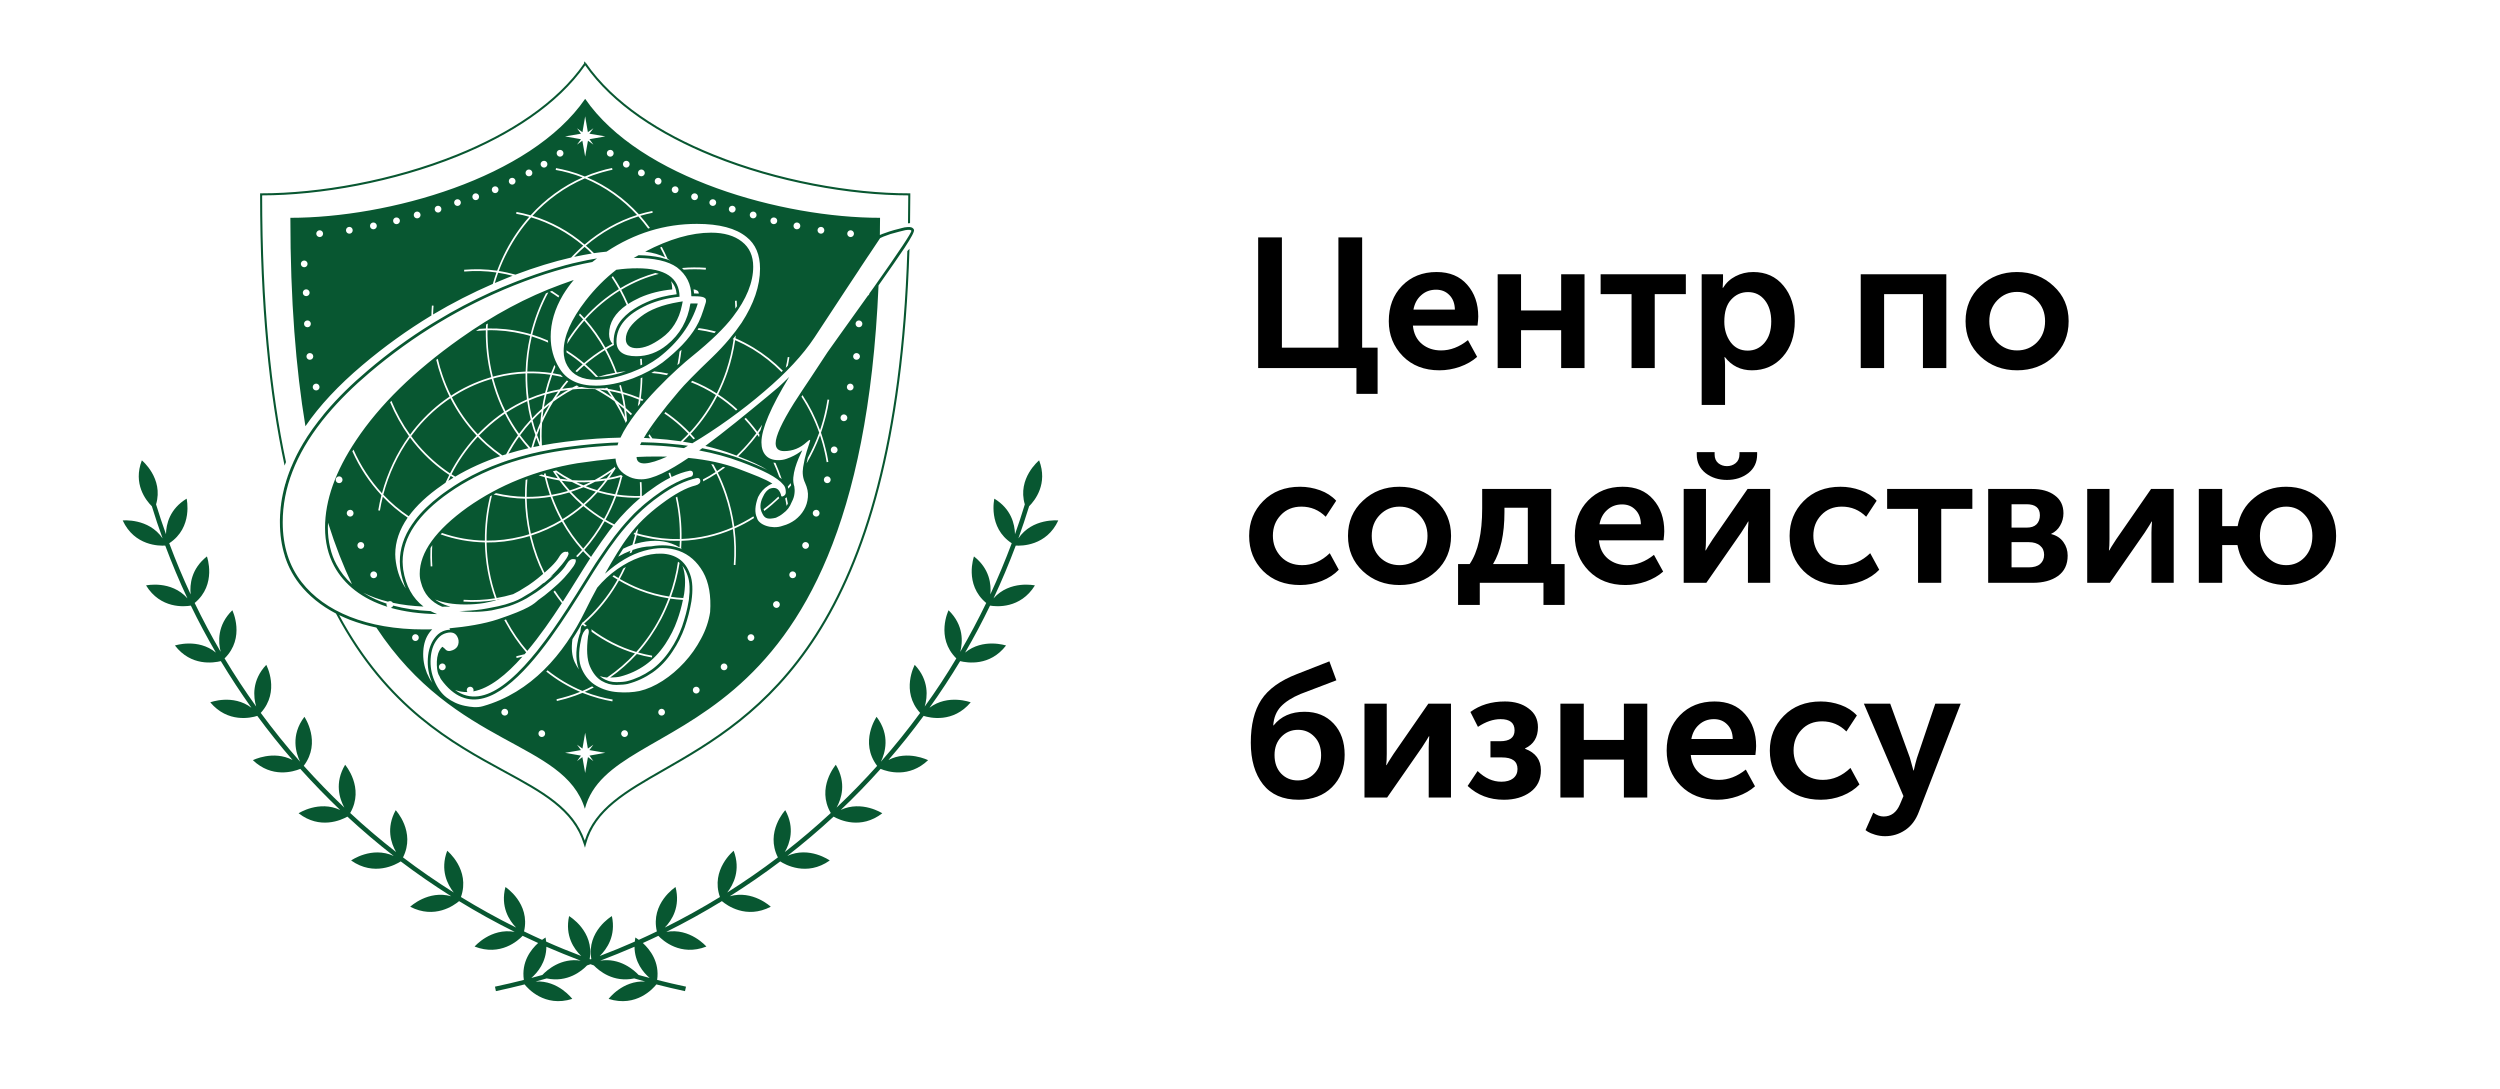
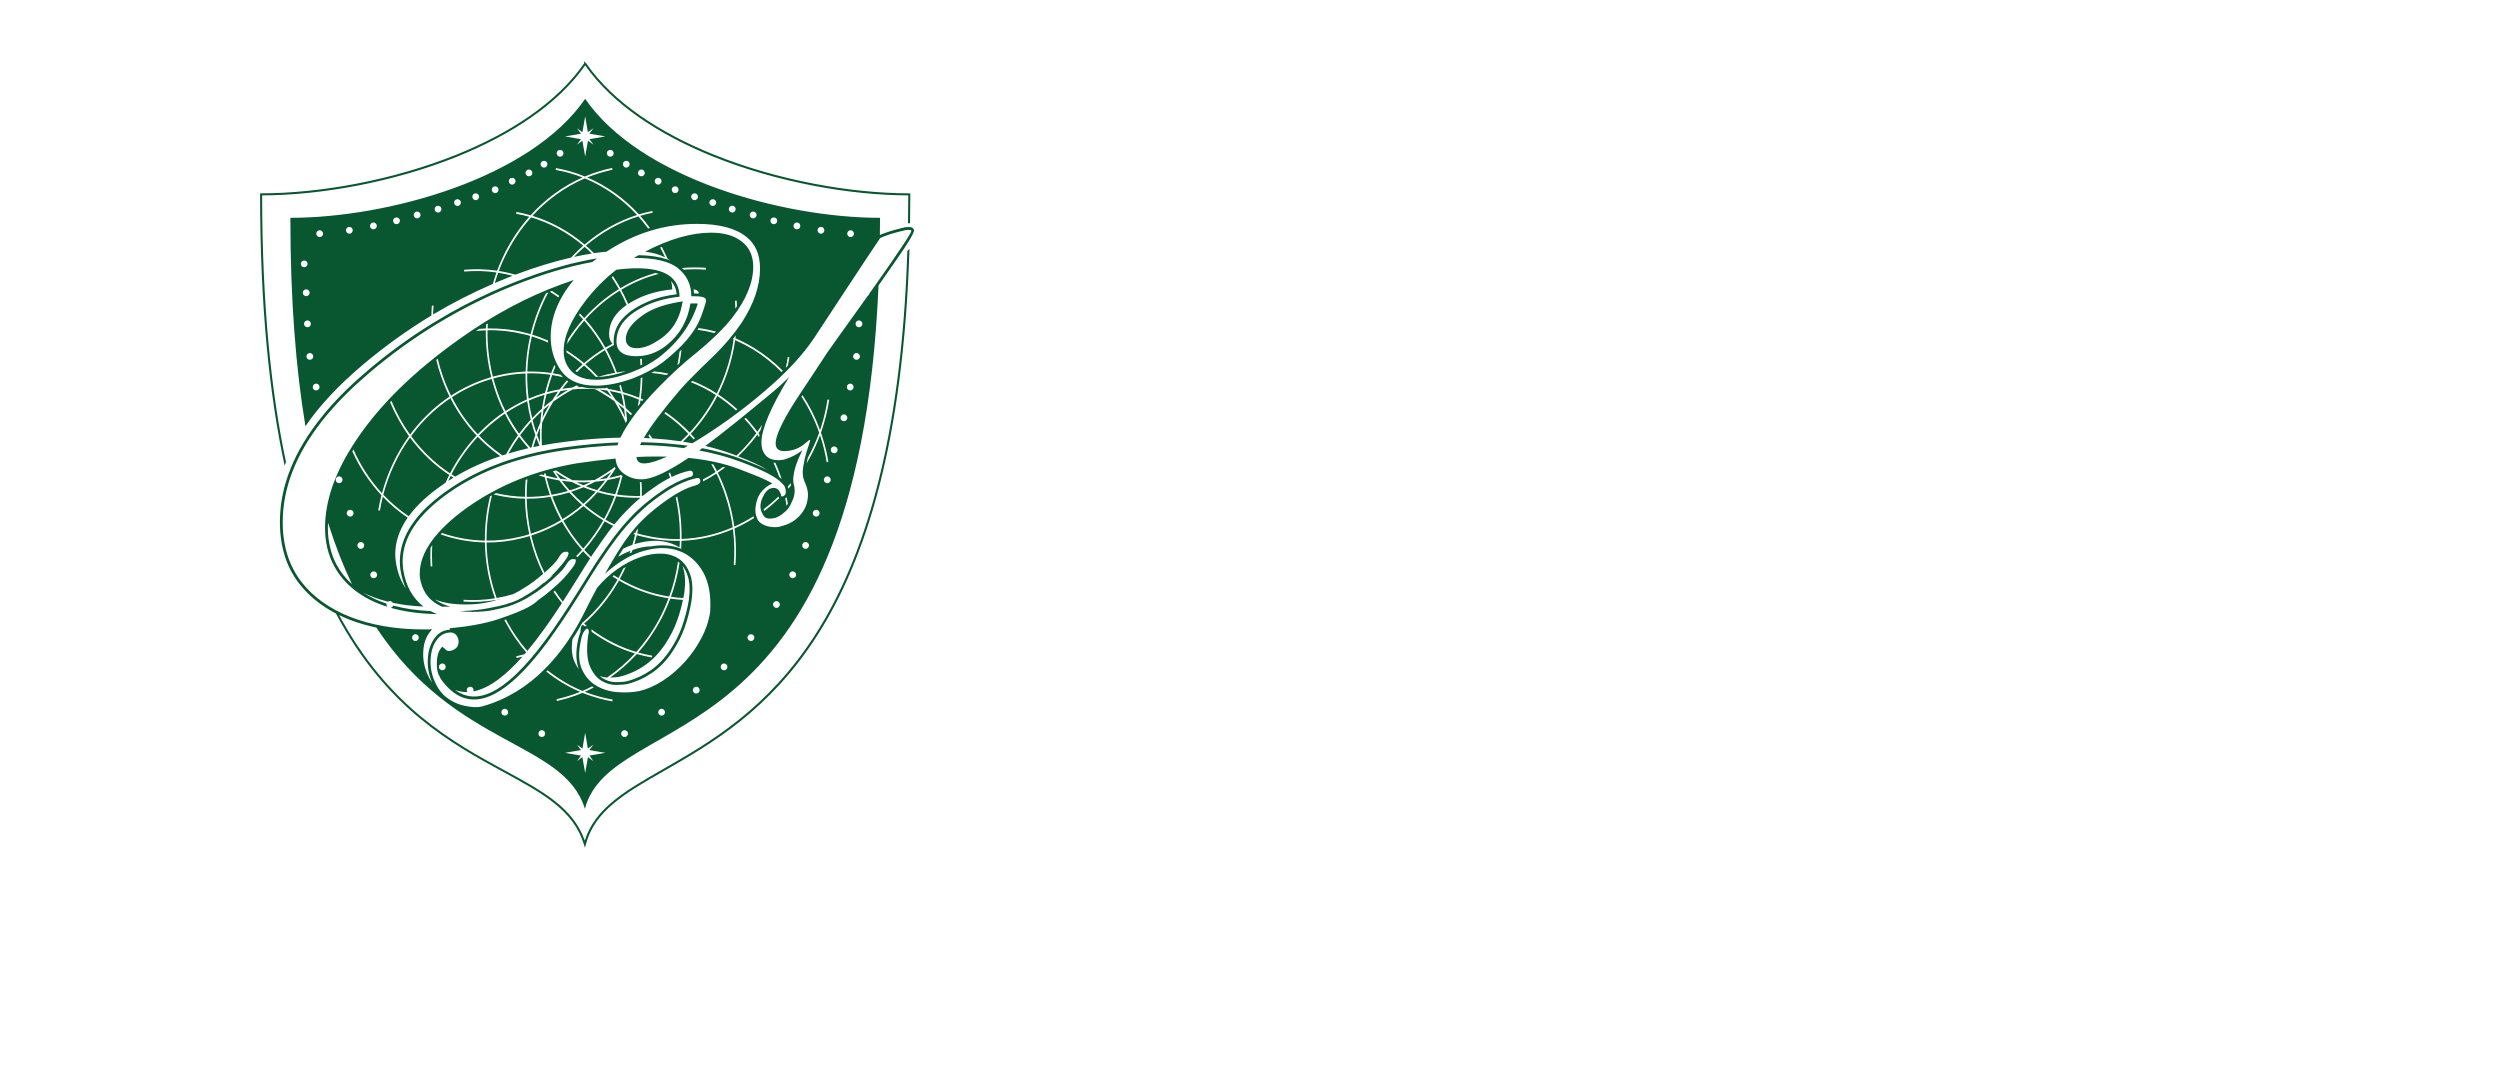
<svg xmlns="http://www.w3.org/2000/svg" width="163" height="71" viewBox="0 0 163 71" fill="none">
-   <path d="M82.032 24V15.48H83.58V22.668H87.264V15.48H88.812V22.668H89.82V25.68H88.44V24H82.032ZM90.549 20.94C90.549 19.996 90.838 19.228 91.413 18.636C91.998 18.036 92.749 17.736 93.669 17.736C94.517 17.736 95.181 18.012 95.662 18.564C96.141 19.108 96.382 19.8 96.382 20.64C96.382 20.776 96.365 20.972 96.334 21.228H92.121C92.169 21.74 92.365 22.14 92.71 22.428C93.053 22.708 93.469 22.848 93.957 22.848C94.566 22.848 95.15 22.624 95.71 22.176L96.309 23.268C96.005 23.54 95.629 23.756 95.181 23.916C94.742 24.068 94.297 24.144 93.85 24.144C92.865 24.144 92.07 23.836 91.462 23.22C90.853 22.596 90.549 21.836 90.549 20.94ZM92.157 20.184H94.858C94.85 19.784 94.73 19.468 94.498 19.236C94.273 19.004 93.986 18.888 93.633 18.888C93.249 18.888 92.925 19.008 92.662 19.248C92.397 19.48 92.23 19.792 92.157 20.184ZM97.648 24V17.88H99.172V20.244H101.788V17.88H103.312V24H101.788V21.528H99.172V24H97.648ZM106.377 24V19.176H104.361V17.88H109.917V19.176H107.889V24H106.377ZM110.949 26.4V17.88H112.341V18.336L112.317 18.768H112.341C112.541 18.44 112.813 18.188 113.157 18.012C113.509 17.828 113.893 17.736 114.309 17.736C115.133 17.736 115.789 18.032 116.277 18.624C116.773 19.216 117.021 19.988 117.021 20.94C117.021 21.9 116.757 22.676 116.229 23.268C115.709 23.852 115.041 24.144 114.225 24.144C113.497 24.144 112.909 23.856 112.461 23.28H112.437C112.461 23.424 112.473 23.6 112.473 23.808V26.4H110.949ZM112.425 20.976C112.425 21.488 112.561 21.932 112.833 22.308C113.105 22.676 113.477 22.86 113.949 22.86C114.389 22.86 114.753 22.692 115.041 22.356C115.337 22.012 115.485 21.548 115.485 20.964C115.485 20.388 115.345 19.924 115.065 19.572C114.785 19.22 114.421 19.044 113.973 19.044C113.533 19.044 113.165 19.208 112.869 19.536C112.573 19.856 112.425 20.336 112.425 20.976ZM121.32 24V17.88H126.9V24H125.376V19.176H122.844V24H121.32ZM129.127 23.244C128.479 22.636 128.155 21.868 128.155 20.94C128.155 20.012 128.479 19.248 129.127 18.648C129.775 18.04 130.567 17.736 131.503 17.736C132.447 17.736 133.243 18.04 133.891 18.648C134.547 19.248 134.875 20.012 134.875 20.94C134.875 21.868 134.551 22.636 133.903 23.244C133.255 23.844 132.459 24.144 131.515 24.144C130.571 24.144 129.775 23.844 129.127 23.244ZM129.703 20.94C129.703 21.5 129.875 21.96 130.219 22.32C130.571 22.672 131.003 22.848 131.515 22.848C132.027 22.848 132.459 22.672 132.811 22.32C133.163 21.96 133.339 21.5 133.339 20.94C133.339 20.388 133.159 19.932 132.799 19.572C132.447 19.212 132.019 19.032 131.515 19.032C131.011 19.032 130.583 19.212 130.231 19.572C129.879 19.932 129.703 20.388 129.703 20.94ZM81.444 34.94C81.444 34.044 81.748 33.288 82.356 32.672C82.972 32.048 83.776 31.736 84.768 31.736C85.208 31.736 85.64 31.812 86.064 31.964C86.488 32.116 86.84 32.344 87.12 32.648L86.436 33.692C85.996 33.252 85.468 33.032 84.852 33.032C84.3 33.032 83.852 33.216 83.508 33.584C83.164 33.944 82.992 34.392 82.992 34.928C82.992 35.464 83.168 35.92 83.52 36.296C83.872 36.664 84.332 36.848 84.9 36.848C85.564 36.848 86.164 36.588 86.7 36.068L87.288 37.148C87 37.452 86.628 37.696 86.172 37.88C85.724 38.056 85.256 38.144 84.768 38.144C83.776 38.144 82.972 37.84 82.356 37.232C81.748 36.616 81.444 35.852 81.444 34.94ZM88.861 37.244C88.213 36.636 87.889 35.868 87.889 34.94C87.889 34.012 88.213 33.248 88.861 32.648C89.509 32.04 90.301 31.736 91.237 31.736C92.181 31.736 92.977 32.04 93.625 32.648C94.281 33.248 94.609 34.012 94.609 34.94C94.609 35.868 94.285 36.636 93.637 37.244C92.989 37.844 92.193 38.144 91.249 38.144C90.305 38.144 89.509 37.844 88.861 37.244ZM89.437 34.94C89.437 35.5 89.609 35.96 89.953 36.32C90.305 36.672 90.737 36.848 91.249 36.848C91.761 36.848 92.193 36.672 92.545 36.32C92.897 35.96 93.073 35.5 93.073 34.94C93.073 34.388 92.893 33.932 92.533 33.572C92.181 33.212 91.753 33.032 91.249 33.032C90.745 33.032 90.317 33.212 89.965 33.572C89.613 33.932 89.437 34.388 89.437 34.94ZM97.346 36.776H99.614V33.104H98.09V33.392C98.09 34.824 97.842 35.952 97.346 36.776ZM95.066 36.776H95.822C96.366 35.976 96.638 34.768 96.638 33.152V31.88H101.138V36.776H102.014V39.44H100.634V38H96.482V39.44H95.066V36.776ZM102.678 34.94C102.678 33.996 102.966 33.228 103.542 32.636C104.126 32.036 104.878 31.736 105.798 31.736C106.646 31.736 107.31 32.012 107.79 32.564C108.27 33.108 108.51 33.8 108.51 34.64C108.51 34.776 108.494 34.972 108.462 35.228H104.25C104.298 35.74 104.494 36.14 104.838 36.428C105.182 36.708 105.598 36.848 106.086 36.848C106.694 36.848 107.278 36.624 107.838 36.176L108.438 37.268C108.134 37.54 107.758 37.756 107.31 37.916C106.87 38.068 106.426 38.144 105.978 38.144C104.994 38.144 104.198 37.836 103.59 37.22C102.982 36.596 102.678 35.836 102.678 34.94ZM104.286 34.184H106.986C106.978 33.784 106.858 33.468 106.626 33.236C106.402 33.004 106.114 32.888 105.762 32.888C105.378 32.888 105.054 33.008 104.79 33.248C104.526 33.48 104.358 33.792 104.286 34.184ZM109.777 38V31.88H111.229V35.156C111.229 35.452 111.217 35.696 111.193 35.888H111.217C111.249 35.816 111.401 35.572 111.673 35.156L113.941 31.88H115.417V38H113.965V34.736C113.965 34.56 113.977 34.316 114.001 34.004H113.977C113.953 34.06 113.801 34.304 113.521 34.736L111.253 38H109.777ZM113.989 30.848C113.605 31.144 113.141 31.292 112.597 31.292C112.053 31.292 111.589 31.144 111.205 30.848C110.821 30.544 110.629 30.14 110.629 29.636V29.48H111.793V29.636C111.793 29.876 111.873 30.064 112.033 30.2C112.193 30.328 112.381 30.392 112.597 30.392C112.813 30.392 113.001 30.328 113.161 30.2C113.329 30.064 113.413 29.872 113.413 29.624V29.48H114.565V29.636C114.565 30.14 114.373 30.544 113.989 30.848ZM116.682 34.94C116.682 34.044 116.986 33.288 117.594 32.672C118.21 32.048 119.014 31.736 120.006 31.736C120.446 31.736 120.878 31.812 121.302 31.964C121.726 32.116 122.078 32.344 122.358 32.648L121.674 33.692C121.234 33.252 120.706 33.032 120.09 33.032C119.538 33.032 119.09 33.216 118.746 33.584C118.402 33.944 118.23 34.392 118.23 34.928C118.23 35.464 118.406 35.92 118.758 36.296C119.11 36.664 119.57 36.848 120.138 36.848C120.802 36.848 121.402 36.588 121.938 36.068L122.526 37.148C122.238 37.452 121.866 37.696 121.41 37.88C120.962 38.056 120.494 38.144 120.006 38.144C119.014 38.144 118.21 37.84 117.594 37.232C116.986 36.616 116.682 35.852 116.682 34.94ZM125.057 38V33.176H123.041V31.88H128.597V33.176H126.569V38H125.057ZM129.629 38V31.88H132.473C133.105 31.88 133.605 32.02 133.973 32.3C134.349 32.572 134.537 32.96 134.537 33.464C134.537 33.752 134.465 34.02 134.321 34.268C134.185 34.508 133.989 34.688 133.733 34.808V34.82C134.085 34.908 134.353 35.084 134.537 35.348C134.721 35.604 134.812 35.896 134.812 36.224C134.812 36.808 134.601 37.252 134.177 37.556C133.761 37.852 133.213 38 132.533 38H129.629ZM131.153 34.4H132.149C132.429 34.4 132.641 34.328 132.785 34.184C132.929 34.032 133.001 33.836 133.001 33.596C133.001 33.116 132.709 32.876 132.125 32.876H131.153V34.4ZM131.153 36.992H132.269C132.597 36.992 132.845 36.92 133.013 36.776C133.189 36.624 133.277 36.424 133.277 36.176C133.277 35.92 133.189 35.72 133.013 35.576C132.837 35.424 132.589 35.348 132.269 35.348H131.153V36.992ZM136.086 38V31.88H137.538V35.156C137.538 35.452 137.526 35.696 137.502 35.888H137.526C137.558 35.816 137.71 35.572 137.982 35.156L140.25 31.88H141.726V38H140.274V34.736C140.274 34.56 140.286 34.316 140.31 34.004H140.286C140.262 34.06 140.11 34.304 139.83 34.736L137.562 38H136.086ZM143.363 38V31.88H144.887V34.304H145.895C146.031 33.544 146.391 32.928 146.975 32.456C147.559 31.976 148.251 31.736 149.051 31.736C149.971 31.736 150.743 32.04 151.367 32.648C151.999 33.248 152.315 34.012 152.315 34.94C152.315 35.868 152.003 36.636 151.379 37.244C150.755 37.844 149.983 38.144 149.063 38.144C148.247 38.144 147.547 37.904 146.963 37.424C146.379 36.944 146.019 36.316 145.883 35.54H144.887V38H143.363ZM147.839 33.572C147.511 33.924 147.347 34.38 147.347 34.94C147.347 35.5 147.511 35.96 147.839 36.32C148.167 36.672 148.575 36.848 149.063 36.848C149.543 36.848 149.947 36.672 150.275 36.32C150.603 35.96 150.767 35.5 150.767 34.94C150.767 34.38 150.603 33.924 150.275 33.572C149.947 33.212 149.543 33.032 149.063 33.032C148.575 33.032 148.167 33.212 147.839 33.572ZM81.552 48.424C81.552 47.256 81.78 46.324 82.236 45.628C82.692 44.932 83.468 44.372 84.564 43.948L86.676 43.12L87.132 44.356L84.804 45.244C84.244 45.476 83.812 45.752 83.508 46.072C83.212 46.392 83.048 46.8 83.016 47.296H83.04C83.512 46.704 84.184 46.408 85.056 46.408C85.84 46.408 86.472 46.664 86.952 47.176C87.432 47.688 87.672 48.368 87.672 49.216C87.672 50.072 87.396 50.776 86.844 51.328C86.292 51.872 85.568 52.144 84.672 52.144C83.648 52.144 82.872 51.808 82.344 51.136C81.816 50.456 81.552 49.552 81.552 48.424ZM83.1 49.228C83.1 49.732 83.244 50.136 83.532 50.44C83.82 50.736 84.18 50.884 84.612 50.884C85.044 50.884 85.404 50.736 85.692 50.44C85.988 50.144 86.136 49.744 86.136 49.24C86.136 48.736 85.992 48.336 85.704 48.04C85.416 47.736 85.06 47.584 84.636 47.584C84.196 47.584 83.828 47.74 83.532 48.052C83.244 48.356 83.1 48.748 83.1 49.228ZM88.964 52V45.88H90.416V49.156C90.416 49.452 90.404 49.696 90.38 49.888H90.404C90.436 49.816 90.588 49.572 90.86 49.156L93.128 45.88H94.604V52H93.152V48.736C93.152 48.56 93.164 48.316 93.188 48.004H93.164C93.14 48.06 92.988 48.304 92.708 48.736L90.44 52H88.964ZM95.69 51.244L96.338 50.272C96.818 50.736 97.334 50.968 97.886 50.968C98.214 50.968 98.47 50.896 98.654 50.752C98.846 50.6 98.942 50.396 98.942 50.14C98.942 49.636 98.602 49.384 97.922 49.384H97.178V48.328H97.802C98.434 48.328 98.75 48.092 98.75 47.62C98.75 47.132 98.446 46.888 97.838 46.888C97.358 46.888 96.866 47.056 96.362 47.392L95.87 46.42C96.486 45.964 97.238 45.736 98.126 45.736C98.75 45.736 99.262 45.888 99.662 46.192C100.07 46.488 100.274 46.896 100.274 47.416C100.274 48.072 99.994 48.532 99.434 48.796V48.82C100.122 49.076 100.466 49.544 100.466 50.224C100.466 50.832 100.238 51.304 99.782 51.64C99.326 51.976 98.75 52.144 98.054 52.144C97.118 52.144 96.33 51.844 95.69 51.244ZM101.738 52V45.88H103.262V48.244H105.878V45.88H107.402V52H105.878V49.528H103.262V52H101.738ZM108.667 48.94C108.667 47.996 108.955 47.228 109.531 46.636C110.115 46.036 110.867 45.736 111.787 45.736C112.635 45.736 113.299 46.012 113.779 46.564C114.259 47.108 114.499 47.8 114.499 48.64C114.499 48.776 114.483 48.972 114.451 49.228H110.239C110.287 49.74 110.483 50.14 110.827 50.428C111.171 50.708 111.587 50.848 112.075 50.848C112.683 50.848 113.267 50.624 113.827 50.176L114.427 51.268C114.123 51.54 113.747 51.756 113.299 51.916C112.859 52.068 112.415 52.144 111.967 52.144C110.983 52.144 110.187 51.836 109.579 51.22C108.971 50.596 108.667 49.836 108.667 48.94ZM110.275 48.184H112.975C112.967 47.784 112.847 47.468 112.615 47.236C112.391 47.004 112.103 46.888 111.751 46.888C111.367 46.888 111.043 47.008 110.779 47.248C110.515 47.48 110.347 47.792 110.275 48.184ZM115.393 48.94C115.393 48.044 115.697 47.288 116.305 46.672C116.921 46.048 117.725 45.736 118.717 45.736C119.157 45.736 119.589 45.812 120.013 45.964C120.437 46.116 120.789 46.344 121.069 46.648L120.385 47.692C119.945 47.252 119.417 47.032 118.801 47.032C118.249 47.032 117.801 47.216 117.457 47.584C117.113 47.944 116.941 48.392 116.941 48.928C116.941 49.464 117.117 49.92 117.469 50.296C117.821 50.664 118.281 50.848 118.849 50.848C119.513 50.848 120.113 50.588 120.649 50.068L121.237 51.148C120.949 51.452 120.577 51.696 120.121 51.88C119.673 52.056 119.205 52.144 118.717 52.144C117.725 52.144 116.921 51.84 116.305 51.232C115.697 50.616 115.393 49.852 115.393 48.94ZM122.137 52.984C122.361 53.152 122.585 53.236 122.809 53.236C123.297 53.236 123.653 52.972 123.877 52.444L124.105 51.904L121.525 45.88H123.241L124.525 49.408L124.753 50.236H124.777C124.849 49.916 124.917 49.648 124.981 49.432L126.181 45.88H127.837L125.113 52.924C124.913 53.46 124.613 53.86 124.213 54.124C123.821 54.388 123.385 54.52 122.905 54.52C122.689 54.52 122.473 54.488 122.257 54.424C122.049 54.36 121.893 54.296 121.789 54.232L121.633 54.124L122.137 52.984Z" fill="black" />
-   <path d="M44.661 64.622L44.728 64.33C44.094 64.196 43.467 64.049 42.845 63.891C43.016 62.721 42.382 61.916 41.913 61.484C42.248 61.331 42.589 61.179 42.924 61.015C43.211 61.319 44.368 62.373 46.056 61.715C46.056 61.715 44.99 60.478 43.442 60.759C44.685 60.143 45.892 59.473 47.068 58.754C47.391 59.028 48.652 59.948 50.255 59.119C50.255 59.119 49.079 58.01 47.58 58.437C48.713 57.724 49.81 56.968 50.871 56.164C51.175 56.365 52.595 57.169 54.1 56.103C54.1 56.103 52.766 55.152 51.334 55.804C52.376 54.994 53.381 54.141 54.35 53.245C54.752 53.47 56.13 54.104 57.525 53.026C57.525 53.026 56.197 52.166 54.819 52.806C55.721 51.953 56.587 51.057 57.416 50.131C57.885 50.326 59.274 50.74 60.511 49.564C60.511 49.564 59.189 48.894 57.927 49.552C58.726 48.626 59.493 47.669 60.219 46.676C60.645 46.81 62.15 47.151 63.29 45.792C63.29 45.792 61.809 45.231 60.603 46.145C61.309 45.158 61.974 44.147 62.601 43.105C63.065 43.22 64.539 43.458 65.594 42.087C65.594 42.087 64.094 41.587 62.924 42.55C63.503 41.551 64.046 40.533 64.551 39.485C64.96 39.558 66.532 39.704 67.477 38.169C67.477 38.169 65.837 37.809 64.777 39.016C65.307 37.888 65.788 36.743 66.227 35.572C66.599 35.597 68.232 35.597 69 33.933C69 33.933 67.306 33.763 66.398 35.103C66.648 34.415 66.879 33.714 67.099 33.007C67.483 32.623 68.336 31.544 67.751 30.015C67.751 30.015 66.313 31.185 66.818 32.885C66.623 33.543 66.404 34.189 66.178 34.829C66.16 34.171 65.935 33.184 64.832 32.513C64.832 32.513 64.393 34.39 65.965 35.42C65.539 36.554 65.076 37.663 64.57 38.754C64.637 38.102 64.527 37.084 63.503 36.279C63.503 36.279 62.845 38.108 64.302 39.314C63.778 40.399 63.211 41.465 62.608 42.501C62.772 41.874 62.851 40.764 61.846 39.789C61.846 39.789 60.98 41.569 62.352 42.928C61.712 44.007 61.023 45.055 60.292 46.066C60.475 45.445 60.59 44.354 59.64 43.348C59.64 43.348 58.707 45.073 59.993 46.481C59.189 47.578 58.33 48.644 57.434 49.662C57.702 49.113 58.068 47.943 57.153 46.737C57.153 46.737 56.014 48.382 57.19 49.936C56.349 50.874 55.465 51.782 54.545 52.654C54.862 52.087 55.203 51.045 54.496 49.863C54.496 49.863 53.205 51.356 54.167 53.007C53.205 53.897 52.205 54.75 51.169 55.554C51.498 54.988 51.84 53.988 51.2 52.824C51.2 52.824 49.877 54.232 50.718 55.902C49.652 56.712 48.549 57.474 47.415 58.193C47.818 57.675 48.311 56.731 47.836 55.469C47.836 55.469 46.312 56.7 46.94 58.486C45.776 59.199 44.576 59.863 43.345 60.478C43.808 60.003 44.374 59.119 44.045 57.834C44.045 57.834 42.4 58.894 42.827 60.728C42.437 60.917 42.047 61.1 41.651 61.277C41.517 61.179 41.425 61.124 41.425 61.124C41.407 61.216 41.395 61.307 41.389 61.392C40.633 61.728 39.871 62.038 39.103 62.331C39.572 61.874 40.17 61.015 39.895 59.729C39.895 59.729 38.232 60.71 38.555 62.532L38.5 62.55L38.445 62.532C38.768 60.71 37.105 59.729 37.105 59.729C36.824 61.015 37.421 61.874 37.897 62.331C37.123 62.038 36.361 61.728 35.611 61.392C35.599 61.307 35.587 61.216 35.569 61.124C35.569 61.124 35.483 61.179 35.343 61.277C34.947 61.1 34.557 60.917 34.167 60.728C34.594 58.894 32.955 57.834 32.955 57.834C32.619 59.119 33.192 60.003 33.649 60.478C32.418 59.863 31.218 59.199 30.054 58.486C30.681 56.7 29.158 55.469 29.158 55.469C28.683 56.731 29.176 57.675 29.585 58.193C28.445 57.474 27.342 56.712 26.276 55.902C27.117 54.232 25.8 52.824 25.8 52.824C25.16 53.988 25.496 54.988 25.825 55.554C24.789 54.744 23.789 53.897 22.833 53.007C23.789 51.356 22.503 49.863 22.503 49.863C21.797 51.045 22.138 52.081 22.449 52.654C21.535 51.782 20.651 50.874 19.804 49.93C20.98 48.382 19.847 46.737 19.847 46.737C18.933 47.943 19.298 49.113 19.566 49.662C18.664 48.644 17.811 47.578 17.001 46.481C18.287 45.073 17.36 43.348 17.36 43.348C16.41 44.354 16.519 45.445 16.702 46.066C15.977 45.055 15.288 44.007 14.642 42.928C16.02 41.575 15.148 39.789 15.148 39.789C14.149 40.764 14.228 41.874 14.386 42.495C13.783 41.465 13.216 40.399 12.692 39.314C14.155 38.108 13.491 36.279 13.491 36.279C12.473 37.084 12.363 38.102 12.43 38.754C11.925 37.663 11.455 36.554 11.035 35.42C12.607 34.39 12.168 32.513 12.168 32.513C11.065 33.184 10.834 34.171 10.822 34.829C10.59 34.189 10.377 33.543 10.175 32.885C10.681 31.185 9.249 30.015 9.249 30.015C8.658 31.544 9.511 32.623 9.901 33.007C10.115 33.714 10.352 34.415 10.602 35.103C9.694 33.763 8 33.933 8 33.933C8.768 35.597 10.395 35.597 10.773 35.572C11.211 36.743 11.693 37.894 12.223 39.016C11.163 37.809 9.523 38.169 9.523 38.169C10.462 39.704 12.034 39.558 12.443 39.485C12.948 40.533 13.497 41.551 14.076 42.55C12.906 41.587 11.406 42.087 11.406 42.087C12.461 43.458 13.929 43.22 14.399 43.105C15.026 44.147 15.691 45.158 16.391 46.145C15.185 45.231 13.71 45.792 13.71 45.792C14.85 47.151 16.355 46.81 16.775 46.676C17.506 47.669 18.268 48.626 19.073 49.552C17.805 48.894 16.489 49.564 16.489 49.564C17.72 50.74 19.115 50.32 19.578 50.131C20.413 51.057 21.279 51.953 22.18 52.812C20.803 52.16 19.469 53.026 19.469 53.026C20.864 54.104 22.248 53.47 22.65 53.245C23.619 54.141 24.624 55 25.672 55.81C24.234 55.152 22.893 56.103 22.893 56.103C24.405 57.169 25.825 56.359 26.129 56.164C27.19 56.968 28.287 57.724 29.42 58.437C27.921 58.01 26.745 59.119 26.745 59.119C28.341 59.948 29.609 59.028 29.932 58.754C31.102 59.473 32.315 60.143 33.558 60.759C32.004 60.478 30.944 61.715 30.944 61.715C32.632 62.373 33.789 61.319 34.076 61.015C34.411 61.173 34.746 61.331 35.087 61.484C34.612 61.91 33.984 62.721 34.155 63.891C33.533 64.049 32.906 64.196 32.272 64.33L32.333 64.622C32.961 64.488 33.582 64.342 34.204 64.183C34.393 64.427 35.502 65.701 37.312 65.128C37.312 65.128 36.404 63.909 34.929 63.995C35.167 63.928 35.404 63.86 35.642 63.793C37.007 64.08 37.939 63.3 38.275 62.946C38.354 62.922 38.427 62.892 38.5 62.867L38.719 62.946C39.061 63.3 39.987 64.08 41.352 63.793C41.59 63.86 41.827 63.928 42.065 63.995C40.59 63.915 39.682 65.128 39.682 65.128C41.492 65.701 42.601 64.433 42.796 64.183C43.412 64.342 44.033 64.488 44.661 64.622ZM35.624 61.728C36.361 62.044 37.105 62.349 37.86 62.636C36.58 62.434 35.66 63.251 35.362 63.568C35.124 63.635 34.88 63.702 34.643 63.763C35.057 63.403 35.611 62.739 35.624 61.728ZM41.638 63.568C41.34 63.251 40.42 62.428 39.134 62.636C39.889 62.349 40.633 62.044 41.37 61.728C41.382 62.739 41.937 63.403 42.357 63.763C42.114 63.702 41.876 63.635 41.638 63.568Z" fill="#085731" />
-   <path fill-rule="evenodd" clip-rule="evenodd" d="M45.557 19.137V19.143C45.465 19.137 45.362 19.137 45.252 19.131C45.246 19.04 45.234 18.954 45.221 18.863C45.441 18.9 45.563 18.973 45.557 19.137ZM38.153 7.577V7.583V7.577V7.583L38.329 8.619L38.689 8.363L38.427 8.717L39.469 8.893L38.433 9.076L38.689 9.43L38.335 9.174L38.153 10.21L37.97 9.174L37.622 9.43L37.878 9.076L36.842 8.893L37.878 8.717L37.622 8.363L37.976 8.619L38.153 7.583V7.577ZM38.153 47.773L38.329 48.809L38.689 48.553L38.427 48.906L39.469 49.083L38.433 49.266L38.689 49.625L38.335 49.363L38.153 50.399L37.97 49.363L37.622 49.625L37.878 49.266L36.842 49.083L37.878 48.906L37.622 48.553L37.976 48.809L38.153 47.773ZM42.839 20.064C43.247 19.905 43.716 19.783 44.253 19.692L44.515 19.649L44.46 19.911C44.368 20.374 44.21 20.783 43.984 21.142C43.765 21.496 43.479 21.8 43.125 22.05C42.827 22.263 42.546 22.428 42.284 22.538C42.01 22.647 41.754 22.702 41.516 22.702C41.297 22.702 41.126 22.653 41.011 22.562C40.87 22.458 40.803 22.306 40.803 22.111C40.803 21.855 40.895 21.605 41.066 21.349C41.23 21.118 41.468 20.88 41.785 20.642C42.077 20.417 42.424 20.222 42.839 20.064ZM17.025 12.605C20.828 12.605 25.593 11.764 29.78 10.076C33.247 8.68 36.312 6.694 38.086 4.128V4L38.195 4.098L38.153 4.146L38.208 4.11C39.981 6.687 43.052 8.674 46.532 10.076C50.712 11.764 55.484 12.605 59.286 12.605H59.353V12.672C59.353 13.312 59.347 13.933 59.335 14.549C59.292 14.549 59.244 14.555 59.201 14.561C59.213 13.963 59.219 13.36 59.219 12.739C55.411 12.733 50.657 11.886 46.483 10.204C43.016 8.802 39.95 6.828 38.153 4.262C36.361 6.828 33.29 8.802 29.828 10.204C25.654 11.886 20.895 12.733 17.092 12.739C17.098 19.869 17.677 25.554 18.646 30.125C18.616 30.198 18.585 30.277 18.555 30.356C17.555 25.725 16.958 19.948 16.958 12.672V12.605H17.025ZM59.298 16.224C58.518 41.538 49.378 46.779 43.326 50.247C40.779 51.703 38.78 52.849 38.201 55.049L38.14 55.274L38.067 55.049C37.385 52.818 35.368 51.721 32.839 50.344C29.457 48.504 25.173 46.17 21.906 40.003C20.925 39.491 20.127 38.839 19.523 38.071C19.28 37.76 19.073 37.425 18.896 37.072L18.89 37.059L18.884 37.047V37.041L18.878 37.035L18.872 37.023L18.865 37.011L18.859 36.998V36.986H18.853V36.974L18.841 36.956V36.95L18.835 36.938L18.829 36.925L18.823 36.913L18.817 36.901V36.895L18.811 36.889L18.805 36.877L18.798 36.864L18.792 36.852L18.786 36.84V36.834V36.828L18.78 36.81H18.774V36.797L18.768 36.785L18.762 36.779V36.773L18.756 36.761L18.75 36.749L18.737 36.718V36.712L18.725 36.688L18.713 36.663V36.657L18.707 36.633L18.701 36.627V36.621L18.695 36.608L18.689 36.596L18.677 36.566V36.56L18.658 36.517V36.505L18.652 36.493L18.646 36.48V36.474L18.64 36.468V36.456L18.634 36.444V36.438L18.628 36.426L18.622 36.413L18.616 36.401V36.389L18.61 36.383V36.377L18.603 36.359V36.352V36.346L18.597 36.334L18.591 36.322V36.316L18.585 36.31V36.298L18.579 36.285V36.279L18.573 36.267V36.255C18.36 35.585 18.25 34.847 18.25 34.049C18.25 34 18.25 33.952 18.25 33.903V33.885C18.25 33.842 18.256 33.793 18.256 33.75V33.72C18.256 33.671 18.262 33.629 18.262 33.586V33.562C18.268 33.519 18.268 33.47 18.274 33.428V33.403C18.274 33.354 18.28 33.312 18.287 33.263V33.257C18.287 33.214 18.293 33.165 18.299 33.117V33.092C18.305 33.05 18.311 33.007 18.317 32.964L18.323 32.928C18.323 32.885 18.329 32.849 18.335 32.806L18.341 32.769C18.347 32.727 18.354 32.684 18.36 32.641L18.366 32.611C18.372 32.574 18.378 32.532 18.384 32.489L18.39 32.465C18.402 32.422 18.408 32.379 18.415 32.337L18.421 32.306C18.433 32.264 18.439 32.221 18.445 32.184L18.457 32.142C18.463 32.099 18.475 32.062 18.482 32.02L18.494 31.977C18.5 31.941 18.512 31.898 18.518 31.861L18.53 31.813L18.555 31.727L18.573 31.66L18.597 31.563L18.616 31.52C18.622 31.483 18.634 31.447 18.646 31.41L18.664 31.349L18.695 31.246L18.719 31.179L18.737 31.124V31.118V31.112H18.744V31.106V31.1V31.093H18.75V31.087V31.081V31.075H18.756V31.069V31.063V31.057H18.762V31.051V31.045V31.039C18.78 30.996 18.798 30.947 18.817 30.898L18.829 30.856L18.853 30.795L18.878 30.728L18.914 30.643V30.637L18.945 30.557V30.551L18.981 30.466L19.012 30.399L19.036 30.344C19.048 30.307 19.067 30.265 19.085 30.228L19.103 30.192C19.121 30.143 19.14 30.1 19.158 30.058L19.176 30.027C19.213 29.942 19.255 29.856 19.292 29.777L19.298 29.765C19.322 29.71 19.353 29.661 19.377 29.607L19.383 29.594C19.414 29.54 19.438 29.491 19.469 29.436L19.475 29.418C19.505 29.369 19.536 29.314 19.56 29.265L19.566 29.253L19.615 29.168L19.664 29.082L19.712 29.003L19.725 28.973C19.755 28.93 19.779 28.881 19.81 28.833L19.828 28.808C19.859 28.759 19.889 28.711 19.92 28.656L19.926 28.65C19.962 28.595 19.993 28.534 20.029 28.479C20.255 28.132 20.505 27.785 20.773 27.437L20.84 27.358C20.901 27.273 21.004 27.145 21.102 27.029H21.096C21.138 26.986 21.175 26.938 21.212 26.895L21.218 26.883L21.26 26.84L21.266 26.834V26.828C22.028 25.932 22.936 25.036 23.99 24.146C25.307 23.025 26.69 22.02 28.134 21.124L28.244 21.057C28.329 21.008 28.415 20.953 28.5 20.904C29.621 20.222 30.785 19.613 31.986 19.064L32.089 19.015L32.114 19.009C32.552 18.808 32.997 18.619 33.448 18.443C33.667 18.351 33.887 18.272 34.1 18.193L34.271 18.126C35.142 17.803 35.977 17.535 36.788 17.315L36.794 17.309H36.8H36.806H36.812L36.818 17.303H36.824H36.83H36.836L36.842 17.297H36.849H36.855H36.861V17.291H36.867H36.873H36.879H36.885V17.285H36.891H36.897H36.903L36.91 17.279H36.916H36.922H36.928V17.273H36.934H36.94H36.946H36.952V17.266H36.958H36.964H36.97C37.214 17.199 37.458 17.139 37.696 17.09C38.116 16.992 38.524 16.913 38.926 16.846C38.817 16.925 38.719 17.004 38.616 17.084C37.056 17.37 35.355 17.876 33.515 18.607C30.084 19.984 26.952 21.873 24.106 24.287C23.04 25.189 22.126 26.096 21.358 27.005H21.352V27.011C21.321 27.047 21.102 27.315 20.974 27.474L20.968 27.486C19.28 29.643 18.433 31.837 18.433 34.049C18.433 35.615 18.853 36.913 19.67 37.961C21.163 39.875 23.929 41.039 27.634 41.039C27.805 41.039 27.994 41.039 28.183 41.033C28.116 41.094 28.049 41.173 27.994 41.252C27.769 41.557 27.628 41.947 27.598 42.453C27.567 42.964 27.653 43.44 27.836 43.891C27.939 44.128 28.055 44.342 28.189 44.525C28.177 44.494 28.165 44.47 28.146 44.439C28.049 44.202 27.976 43.958 27.933 43.702C27.89 43.452 27.878 43.19 27.897 42.922C27.915 42.654 27.957 42.41 28.031 42.197C28.104 41.983 28.201 41.788 28.323 41.624C28.396 41.526 28.469 41.435 28.561 41.356C28.652 41.276 28.762 41.203 28.884 41.154C29.054 41.087 29.213 41.057 29.347 41.057C29.341 41.039 29.329 41.02 29.323 41.002C29.31 40.99 29.304 40.978 29.298 40.966C30.383 40.868 31.559 40.679 32.455 40.381C34.515 39.692 34.819 39.369 35.093 39.125C35.368 38.936 35.642 38.723 35.916 38.485C36.251 38.205 36.544 37.931 36.788 37.669C37.031 37.407 37.232 37.151 37.403 36.907C37.543 36.682 37.58 36.541 37.513 36.487L37.519 36.462C37.513 36.438 37.495 36.444 37.458 36.468C37.452 36.468 37.446 36.462 37.44 36.462C37.257 36.413 37.086 36.529 36.922 36.81C36.818 36.992 36.647 37.194 36.416 37.419C36.19 37.645 35.898 37.894 35.55 38.181C35.349 38.339 35.148 38.492 34.947 38.626C34.703 38.772 34.508 38.9 34.338 39.01C33.954 39.223 33.57 39.393 33.186 39.521C32.9 39.607 32.54 39.698 32.059 39.796C31.657 39.863 31.242 39.893 30.816 39.893C30.511 39.893 30.224 39.875 29.956 39.844C30.066 39.838 30.176 39.838 30.279 39.832C30.797 39.808 31.303 39.759 31.736 39.674C31.833 39.655 31.931 39.637 32.022 39.619C32.333 39.564 32.638 39.497 32.942 39.412C33.009 39.387 33.076 39.369 33.15 39.345C33.655 39.192 33.929 39.046 34.246 38.845C34.484 38.711 34.722 38.565 34.959 38.394C35.106 38.284 35.252 38.169 35.398 38.041C35.435 38.022 35.465 38.004 35.502 37.986C35.648 37.864 35.788 37.748 35.91 37.638C35.971 37.59 36.026 37.535 36.081 37.486C36.008 37.535 35.941 37.577 35.867 37.626C36.026 37.48 36.172 37.334 36.306 37.187C36.55 36.925 36.757 36.669 36.922 36.426C37.068 36.2 37.105 36.06 37.031 36.005L37.037 35.981C37.031 35.956 37.013 35.962 36.977 35.987C36.97 35.987 36.964 35.987 36.958 35.987C36.782 35.932 36.605 36.048 36.44 36.334C36.337 36.511 36.172 36.712 35.941 36.938C35.813 37.066 35.666 37.194 35.502 37.34C35.16 36.645 34.886 35.895 34.685 35.097L34.642 34.914C35.349 34.689 36.014 34.384 36.635 34.013C37.001 34.664 37.44 35.28 37.945 35.853L37.939 35.865C37.811 35.999 37.683 36.133 37.555 36.267C37.598 36.273 37.635 36.292 37.659 36.322C37.781 36.2 37.897 36.072 38.013 35.944L38.019 35.938L38.14 36.072C38.25 36.188 38.36 36.298 38.476 36.407C38.006 37.127 37.397 38.144 36.696 39.229C36.513 38.997 36.343 38.754 36.178 38.504L36.087 38.583C36.264 38.839 36.44 39.089 36.635 39.326C35.953 40.374 35.191 41.477 34.38 42.44C33.875 41.855 33.43 41.209 33.058 40.521C33.034 40.478 33.016 40.435 32.991 40.387L32.881 40.429C32.912 40.478 32.936 40.533 32.967 40.582C33.344 41.282 33.795 41.935 34.307 42.532C34.271 42.568 34.234 42.611 34.204 42.654C34.021 42.702 33.844 42.745 33.661 42.788L33.68 42.904C33.808 42.873 33.936 42.849 34.064 42.812C33.022 43.988 31.925 44.884 30.858 45.079C30.87 45.055 30.877 45.024 30.877 44.994C30.877 44.872 30.779 44.774 30.657 44.774C30.535 44.774 30.432 44.872 30.432 44.994C30.432 45.042 30.45 45.085 30.474 45.122C30.2 45.128 29.932 45.085 29.67 44.988C30.645 45.701 31.711 45.457 32.772 44.695C33.399 44.244 34.033 43.617 34.642 42.897L34.716 42.806C34.795 42.721 34.868 42.629 34.941 42.538V42.532H34.947V42.526H34.953V42.52H34.959L35.008 42.453H35.014V42.447L35.02 42.44V42.434H35.026V42.428H35.032V42.422L35.039 42.416L35.045 42.41V42.404H35.051V42.398H35.057V42.392L35.075 42.373V42.367H35.081V42.361C35.752 41.52 36.385 40.594 36.958 39.71L36.977 39.686L37.019 39.613C37.409 39.016 37.769 38.437 38.092 37.913C38.366 37.474 38.61 37.078 38.829 36.736L38.841 36.718L38.853 36.7L38.89 36.645L38.896 36.639L38.963 36.535C39.176 36.225 39.371 35.938 39.548 35.682C39.731 35.42 39.908 35.182 40.066 34.969C40.188 34.805 40.31 34.652 40.438 34.5L40.505 34.415L40.517 34.403C40.682 34.208 40.852 34.013 41.029 33.824C41.23 33.598 41.449 33.379 41.693 33.159V33.165C41.73 33.129 41.772 33.092 41.809 33.062L41.815 33.05C41.961 32.916 42.12 32.788 42.29 32.654C42.4 32.562 42.516 32.471 42.632 32.385H42.638V32.379H42.644L42.65 32.373H42.656V32.367H42.662V32.361H42.668H42.674V32.355H42.68V32.349H42.687L42.693 32.343H42.699V32.337L42.711 32.331L42.717 32.325H42.723V32.318H42.729V32.312H42.735L42.741 32.306H42.747V32.3H42.754L42.76 32.294H42.766V32.288H42.772L42.778 32.282L42.784 32.276H42.79V32.27H42.796L42.802 32.264L42.808 32.257H42.815V32.251H42.821L42.827 32.245L42.833 32.239H42.839C43.192 31.977 43.527 31.764 43.838 31.593V31.599C43.869 31.581 43.905 31.563 43.936 31.544C44.003 31.508 44.07 31.471 44.131 31.441H44.137L44.192 31.416C44.496 31.264 44.795 31.154 45.087 31.069C45.161 31.014 45.191 30.947 45.185 30.862C45.173 30.734 45.1 30.679 44.972 30.691C44.594 30.764 44.198 30.905 43.789 31.1C43.759 31.002 43.722 30.905 43.686 30.807C43.649 30.825 43.619 30.844 43.588 30.862C43.625 30.953 43.655 31.051 43.692 31.148C43.314 31.337 42.924 31.575 42.528 31.867C42.315 32.014 42.108 32.166 41.907 32.331H41.846C41.852 32.032 41.846 31.733 41.827 31.435H41.821C41.785 31.435 41.754 31.435 41.718 31.435C41.736 31.733 41.742 32.032 41.736 32.337C41.224 32.349 40.718 32.318 40.224 32.245C40.359 31.861 40.48 31.465 40.572 31.069L40.615 31.063C40.572 31.026 40.529 30.996 40.487 30.965V30.972C40.231 31.045 39.981 31.106 39.725 31.154C39.859 30.965 39.993 30.77 40.115 30.576L40.139 30.557C40.115 30.515 40.097 30.472 40.072 30.429L40.036 30.49C39.853 30.624 39.664 30.758 39.469 30.88C39.243 31.026 39.012 31.167 38.774 31.295C38.555 31.313 38.335 31.325 38.11 31.325C37.848 31.331 37.58 31.325 37.318 31.307C37.129 31.209 36.952 31.106 36.769 31.002C36.599 30.898 36.434 30.789 36.27 30.673C36.197 30.691 36.123 30.71 36.05 30.728C36.154 30.88 36.257 31.033 36.367 31.185C36.111 31.142 35.855 31.081 35.605 31.014C35.593 30.965 35.581 30.911 35.569 30.856L35.465 30.886L35.483 30.984C35.429 30.965 35.374 30.947 35.313 30.935C35.246 30.953 35.185 30.972 35.118 30.996C35.246 31.039 35.38 31.075 35.514 31.112C35.605 31.508 35.721 31.898 35.855 32.282C35.355 32.361 34.85 32.398 34.338 32.398C34.338 32.008 34.35 31.624 34.387 31.246L34.271 31.288C34.24 31.654 34.228 32.02 34.228 32.392C33.6 32.379 32.973 32.3 32.339 32.154C32.284 32.184 32.235 32.209 32.181 32.239L32.254 32.257C32.912 32.416 33.576 32.501 34.228 32.513C34.246 33.281 34.338 34.061 34.508 34.835H34.496C34.332 34.89 34.167 34.933 34.003 34.975C33.235 35.164 32.473 35.256 31.724 35.249C31.717 34.311 31.821 33.354 32.053 32.398L32.077 32.294C32.034 32.318 31.992 32.343 31.949 32.367V32.373C31.711 33.336 31.608 34.299 31.614 35.249C30.651 35.231 29.713 35.061 28.817 34.75C28.786 34.78 28.762 34.811 28.731 34.841C29.652 35.17 30.62 35.347 31.614 35.365C31.638 36.633 31.864 37.864 32.272 39.01C31.596 39.119 30.907 39.15 30.23 39.107L30.218 39.223C30.919 39.272 31.62 39.235 32.309 39.125L32.321 39.15C32.108 39.198 31.864 39.259 31.583 39.314C31.175 39.381 30.761 39.412 30.334 39.412C29.548 39.412 28.89 39.302 28.372 39.089C28.451 39.15 28.53 39.205 28.622 39.253C28.835 39.375 29.091 39.479 29.371 39.552C29.189 39.552 29.012 39.558 28.829 39.558C28.092 39.247 27.634 38.717 27.446 37.967C27.397 37.815 27.366 37.626 27.366 37.407C27.366 36.011 28.409 34.567 30.486 33.074C32.571 31.611 34.947 30.655 37.635 30.204C38.5 30.076 39.335 29.972 40.133 29.899C40.17 30.405 40.444 30.831 41.066 31.106C41.297 31.209 41.547 31.252 41.821 31.252C42.552 31.252 43.625 30.71 44.886 29.856C46.13 29.978 47.214 30.216 48.147 30.569C49.189 30.972 49.871 31.215 50.359 31.532C50.316 31.544 50.279 31.557 50.249 31.575C50.206 31.599 50.151 31.63 50.091 31.666C49.81 31.843 49.585 32.087 49.426 32.41C49.219 32.977 49.195 33.421 49.353 33.757C49.378 33.866 49.438 33.97 49.548 34.061C49.652 34.153 49.786 34.226 49.944 34.281C50.103 34.336 50.279 34.366 50.468 34.372C50.663 34.378 50.852 34.348 51.053 34.275C51.334 34.201 51.596 34.073 51.84 33.897C52.077 33.714 52.272 33.501 52.418 33.245C52.565 32.995 52.65 32.721 52.674 32.416C52.705 32.117 52.638 31.806 52.492 31.483C52.345 31.173 52.303 30.831 52.364 30.46C52.425 30.082 52.504 29.741 52.595 29.442C52.687 29.137 52.76 28.918 52.809 28.778C52.857 28.638 52.79 28.65 52.601 28.82C52.175 29.217 51.681 29.412 51.127 29.412C50.755 29.412 50.572 29.241 50.572 28.9C50.572 28.43 50.974 27.553 51.773 26.273C52.132 25.719 52.492 25.17 52.863 24.622C53.229 24.073 53.595 23.519 53.954 22.964C53.978 22.928 54.24 22.562 54.734 21.867C55.173 21.258 55.788 20.399 56.587 19.277C56.642 19.247 56.678 19.192 56.69 19.125L56.946 18.772C58.634 16.383 59.457 15.14 59.42 15.042C59.396 14.981 59.268 14.969 59.03 15.006C58.908 15.03 58.768 15.066 58.61 15.109C58.445 15.152 58.263 15.201 58.055 15.261C57.684 15.389 57.464 15.475 57.385 15.524C57.135 15.895 56.885 16.267 56.642 16.639V16.645L56.623 16.663L56.032 17.553V17.559C55.752 17.985 55.471 18.406 55.197 18.82C54.49 19.899 53.79 20.959 53.101 22.008C52.351 23.141 51.255 24.317 49.816 25.536C48.409 26.749 46.666 27.998 45.142 28.9C44.941 28.863 44.734 28.827 44.527 28.796L44.533 28.79C44.679 28.656 44.819 28.51 44.959 28.363L44.972 28.376C45.051 28.461 45.136 28.552 45.215 28.644L45.313 28.583C45.228 28.485 45.136 28.388 45.045 28.29L45.039 28.278L45.161 28.15C45.807 27.431 46.343 26.651 46.769 25.816C47.202 26.103 47.61 26.419 47.988 26.767L48.08 26.694C47.69 26.334 47.269 26.005 46.824 25.713C47.068 25.225 47.275 24.725 47.452 24.213C47.671 23.549 47.836 22.867 47.933 22.178C48.323 22.349 48.701 22.544 49.073 22.763C49.749 23.177 50.383 23.677 50.956 24.256L51.041 24.171C50.456 23.586 49.816 23.08 49.122 22.66C48.744 22.434 48.354 22.233 47.952 22.056C47.958 21.995 47.97 21.934 47.976 21.867C47.915 21.953 47.848 22.032 47.781 22.111L47.83 22.136C47.732 22.824 47.568 23.507 47.348 24.171C47.178 24.677 46.971 25.17 46.733 25.652C46.233 25.329 45.697 25.054 45.136 24.829L45.045 24.92C45.624 25.146 46.166 25.426 46.678 25.755C46.251 26.578 45.721 27.358 45.087 28.065L44.959 28.199C44.789 28.016 44.612 27.846 44.429 27.681C44.094 27.382 43.747 27.108 43.387 26.864L43.314 26.956C43.674 27.2 44.027 27.474 44.356 27.772C44.539 27.937 44.71 28.108 44.88 28.284C44.746 28.424 44.606 28.564 44.46 28.699C44.435 28.723 44.411 28.747 44.387 28.772C43.789 28.686 43.174 28.625 42.534 28.583C42.473 28.491 42.406 28.4 42.345 28.309C42.321 28.339 42.297 28.376 42.278 28.412C42.315 28.467 42.357 28.522 42.394 28.577C42.254 28.564 42.12 28.558 41.98 28.552C42.406 27.821 43.144 26.822 44.271 25.499C44.448 25.292 44.71 25 45.069 24.64C45.423 24.274 45.88 23.83 46.434 23.299C46.855 22.891 47.22 22.501 47.531 22.129C47.848 21.752 48.122 21.392 48.354 21.045C49.152 19.814 49.554 18.638 49.554 17.516C49.554 16.608 49.262 15.914 48.671 15.45C47.976 14.884 46.904 14.597 45.435 14.597C43.339 14.597 41.376 15.201 39.548 16.407C39.28 16.432 39.006 16.468 38.725 16.505C38.707 16.486 38.683 16.462 38.658 16.438C38.512 16.291 38.36 16.151 38.201 16.017C39.219 15.152 40.377 14.5 41.62 14.11C41.846 14.366 42.059 14.628 42.26 14.902C42.297 14.89 42.339 14.878 42.376 14.865C42.175 14.591 41.967 14.329 41.742 14.073C42.01 13.994 42.278 13.927 42.552 13.872L42.534 13.756C42.236 13.817 41.943 13.89 41.657 13.976C40.718 12.952 39.585 12.123 38.287 11.569C38.543 11.465 38.799 11.374 39.067 11.294C39.207 11.246 39.353 11.209 39.499 11.172C39.639 11.13 39.786 11.099 39.932 11.069L39.908 10.953C39.761 10.984 39.615 11.014 39.475 11.051C39.329 11.093 39.182 11.13 39.036 11.179C38.725 11.27 38.427 11.38 38.134 11.508C37.793 11.367 37.446 11.246 37.086 11.148C36.946 11.112 36.806 11.075 36.666 11.045C36.532 11.014 36.392 10.984 36.251 10.959L36.233 11.081C36.373 11.105 36.507 11.13 36.647 11.16C36.782 11.191 36.922 11.227 37.056 11.264C37.373 11.349 37.683 11.453 37.982 11.569C36.684 12.148 35.538 12.995 34.594 14.037C34.295 13.951 33.984 13.878 33.674 13.817L33.655 13.939C33.942 13.988 34.228 14.055 34.508 14.134C33.917 14.798 33.412 15.542 32.997 16.334C32.778 16.761 32.583 17.199 32.412 17.65C31.699 17.547 30.98 17.529 30.261 17.589L30.267 17.705C30.968 17.644 31.675 17.663 32.37 17.766C32.284 18.01 32.199 18.26 32.132 18.51C30.785 19.095 29.487 19.759 28.238 20.502C28.244 20.313 28.25 20.118 28.268 19.93L28.159 19.923C28.14 20.137 28.134 20.356 28.128 20.569C26.556 21.52 25.057 22.599 23.631 23.805C22.071 25.122 20.828 26.45 19.914 27.791C19.292 24.049 18.932 19.576 18.932 14.201C25.282 14.201 34.588 11.63 38.153 6.444C41.724 11.63 51.029 14.201 57.379 14.201C57.379 14.579 57.373 14.951 57.367 15.322C57.415 15.304 57.47 15.28 57.543 15.249C57.653 15.207 57.806 15.152 57.994 15.091L58.299 14.999L58.561 14.932C58.646 14.908 58.719 14.89 58.793 14.871C58.878 14.853 58.945 14.835 58.994 14.823H59.006C59.134 14.805 59.244 14.798 59.323 14.805C59.463 14.817 59.548 14.878 59.591 14.975C59.634 15.085 59.426 15.475 58.982 16.151C58.598 16.724 58.031 17.547 57.281 18.607C55.922 50.058 39.914 46.017 38.134 52.733C36.775 48.291 29.706 48.76 24.539 40.917C23.929 40.789 23.357 40.618 22.826 40.417C22.583 40.32 22.345 40.216 22.113 40.106C25.355 46.121 29.572 48.412 32.9 50.228C35.38 51.575 37.373 52.66 38.128 54.805C38.792 52.69 40.767 51.557 43.259 50.131C49.274 46.682 58.348 41.477 59.158 16.371C59.201 16.328 59.25 16.273 59.298 16.224ZM41.638 16.639C42.175 16.645 42.65 16.7 43.064 16.791C43.186 16.822 43.302 16.852 43.412 16.889H43.418H43.424H43.43V16.895H43.436H43.442H43.448V16.901H43.454H43.46H43.467V16.907H43.473H43.479H43.485V16.913H43.491H43.497H43.503V16.919H43.509H43.515H43.521V16.925H43.527H43.533H43.54V16.931H43.546H43.552H43.558C43.607 16.95 43.655 16.968 43.698 16.992L43.655 16.956C43.613 16.925 43.57 16.895 43.527 16.87C43.412 16.608 43.284 16.346 43.15 16.096V16.09L43.046 16.139L43.052 16.157C43.162 16.358 43.265 16.566 43.363 16.779C43.016 16.602 42.583 16.474 42.065 16.407C43.643 15.585 45.075 15.17 46.361 15.17C47.208 15.17 47.879 15.365 48.372 15.755C48.866 16.139 49.109 16.688 49.109 17.388C49.109 18.412 48.671 19.503 47.781 20.661C47.513 21.014 47.153 21.41 46.709 21.843C46.27 22.27 45.727 22.745 45.087 23.263C44.277 23.909 41.425 26.456 40.456 28.534C39.938 28.546 39.42 28.564 38.896 28.601C38.232 28.644 37.555 28.711 36.867 28.802C36.337 28.869 35.825 28.948 35.331 29.04C35.319 28.845 35.313 28.644 35.313 28.449C35.313 28.156 35.319 27.864 35.343 27.571C35.435 27.358 35.538 27.145 35.648 26.944C35.782 26.688 35.922 26.432 36.075 26.188C36.264 26.054 36.452 25.92 36.647 25.798C36.873 25.652 37.105 25.512 37.342 25.39C37.562 25.365 37.781 25.353 38 25.353C38.268 25.347 38.536 25.353 38.799 25.371C38.981 25.469 39.164 25.572 39.341 25.682C39.585 25.828 39.828 25.987 40.06 26.157C40.176 26.352 40.292 26.547 40.401 26.749C40.535 27.005 40.663 27.26 40.779 27.523L40.785 27.583C40.816 27.535 40.852 27.48 40.883 27.431C40.87 27.212 40.846 26.992 40.822 26.779C40.925 26.87 41.029 26.974 41.133 27.072L41.206 26.98C41.072 26.852 40.938 26.724 40.797 26.602C40.755 26.298 40.7 25.993 40.633 25.694C40.98 25.792 41.321 25.914 41.657 26.054C41.632 26.2 41.614 26.346 41.584 26.493C41.632 26.432 41.681 26.377 41.724 26.322C41.736 26.249 41.748 26.176 41.76 26.096C41.797 26.115 41.833 26.133 41.87 26.145L41.949 26.054C41.894 26.029 41.833 26.005 41.779 25.975C41.839 25.524 41.876 25.067 41.882 24.61C41.846 24.622 41.809 24.64 41.772 24.658C41.766 25.085 41.73 25.512 41.675 25.932C41.321 25.786 40.962 25.664 40.602 25.566C40.566 25.408 40.523 25.256 40.48 25.103C40.444 25.115 40.407 25.122 40.377 25.134C40.413 25.268 40.444 25.396 40.48 25.53C40.206 25.457 39.926 25.402 39.646 25.353L39.591 25.28C39.548 25.286 39.505 25.292 39.463 25.298L39.487 25.329C39.432 25.323 39.384 25.317 39.335 25.31C39.17 25.323 39.012 25.329 38.859 25.329C38.524 25.329 38.22 25.298 37.939 25.231C37.83 25.237 37.726 25.243 37.616 25.25C37.659 25.225 37.702 25.207 37.744 25.182C37.69 25.164 37.641 25.152 37.586 25.134C37.495 25.176 37.403 25.219 37.312 25.268C37.092 25.292 36.873 25.317 36.66 25.353C36.782 25.189 36.916 25.024 37.05 24.866C37.019 24.847 36.989 24.823 36.958 24.805C36.794 24.987 36.641 25.182 36.495 25.384C36.215 25.432 35.934 25.493 35.66 25.572C35.758 25.195 35.873 24.817 36.002 24.451C36.239 24.488 36.471 24.537 36.702 24.591C36.654 24.543 36.605 24.488 36.556 24.433C36.385 24.396 36.215 24.366 36.044 24.335C36.099 24.195 36.154 24.061 36.209 23.921C36.19 23.878 36.166 23.836 36.148 23.793C36.069 23.97 36.002 24.14 35.934 24.317C35.422 24.244 34.905 24.213 34.38 24.226C34.405 23.47 34.496 22.702 34.673 21.934C35.039 22.05 35.392 22.178 35.739 22.337C35.733 22.288 35.733 22.245 35.727 22.203C35.398 22.056 35.057 21.928 34.703 21.819V21.806C34.947 20.819 35.301 19.905 35.752 19.064C35.703 19.082 35.648 19.107 35.593 19.131C35.167 19.942 34.831 20.831 34.6 21.776L34.594 21.788L34.429 21.739C34.338 21.715 34.246 21.691 34.161 21.672C33.369 21.477 32.571 21.398 31.791 21.416C31.791 21.307 31.797 21.197 31.803 21.093L31.693 21.16C31.687 21.246 31.681 21.331 31.681 21.416C31.535 21.422 31.395 21.429 31.248 21.441C31.181 21.489 31.108 21.538 31.035 21.581C31.248 21.563 31.462 21.544 31.675 21.538C31.663 22.544 31.772 23.567 32.028 24.579V24.591L31.864 24.64C30.98 24.914 30.157 25.304 29.408 25.798C29.195 25.371 29.012 24.933 28.859 24.482C28.731 24.122 28.628 23.756 28.543 23.391L28.445 23.464C28.53 23.823 28.634 24.177 28.756 24.524C28.914 24.981 29.097 25.426 29.31 25.859C28.494 26.407 27.769 27.072 27.135 27.827C26.995 27.992 26.867 28.162 26.739 28.339C26.251 27.663 25.843 26.919 25.52 26.133L25.435 26.224C25.764 27.011 26.178 27.754 26.666 28.437C25.867 29.54 25.27 30.807 24.904 32.16C24.155 31.343 23.521 30.387 23.046 29.314C23.021 29.357 22.997 29.393 22.973 29.43C23.46 30.515 24.106 31.471 24.868 32.288C24.789 32.611 24.716 32.94 24.661 33.275L24.77 33.293C24.819 32.989 24.886 32.684 24.959 32.385C25.453 32.903 25.995 33.36 26.58 33.75C26.044 34.524 25.77 35.323 25.77 36.139C25.77 36.231 25.776 36.316 25.782 36.401C25.788 36.48 25.8 36.572 25.812 36.657C25.916 37.334 26.135 37.9 26.458 38.364C26.3 38.01 26.184 37.608 26.111 37.169V37.163C26.105 37.114 26.099 37.072 26.093 37.023C26.087 36.98 26.081 36.931 26.081 36.889C26.075 36.852 26.075 36.81 26.075 36.755C26.068 36.7 26.068 36.651 26.068 36.621C26.068 35.786 26.33 34.975 26.861 34.195C26.903 34.134 26.946 34.073 26.989 34.019V34.013H26.995V34.006V34H27.001V33.994H27.007V33.988L27.013 33.982V33.976H27.019V33.97H27.025V33.964H27.031V33.958V33.952H27.037V33.946H27.043V33.939L27.049 33.933V33.927H27.056V33.921C27.476 33.367 28.031 32.83 28.719 32.306L28.725 32.3H28.731V32.294H28.738V32.288H28.744L28.75 32.282H28.756V32.276H28.762V32.27H28.768L28.774 32.264L28.78 32.257H28.786V32.251H28.792L28.799 32.245H28.805V32.239H28.811V32.233H28.817V32.227H28.823H28.829V32.221H28.835V32.215H28.841L28.847 32.209L28.853 32.203H28.859V32.197H28.866L28.872 32.19H28.878V32.184C28.981 32.111 29.085 32.038 29.189 31.965C29.463 31.77 29.749 31.587 30.042 31.41H30.048V31.404H30.054L30.06 31.398H30.066L30.072 31.392L30.078 31.386H30.084H30.09V31.38H30.096V31.374H30.103H30.109V31.368H30.115H30.121V31.362H30.127L30.133 31.355H30.139V31.349H30.145H30.151V31.343H30.157C30.95 30.88 31.803 30.484 32.723 30.155L32.833 30.119L32.875 30.1L33.064 30.039V30.033H33.07H33.076H33.083V30.027H33.089H33.095H33.101V30.021H33.107H33.113H33.119V30.015H33.125H33.131H33.137V30.009H33.143H33.15H33.156L33.162 30.003H33.168H33.174L33.18 29.997H33.186H33.192L33.198 29.991H33.204H33.211C33.637 29.85 34.082 29.722 34.539 29.607L34.661 29.576L34.764 29.552L34.88 29.527C35.002 29.497 35.124 29.473 35.246 29.442H35.252H35.258H35.264H35.27L35.276 29.436H35.282H35.288H35.295H35.301V29.43H35.307H35.313H35.319H35.325L35.331 29.424H35.337H35.343H35.349H35.355H35.362V29.418H35.368H35.374H35.38H35.386L35.392 29.412H35.398H35.404H35.41H35.416V29.405H35.422H35.429H35.435H35.441H35.447C36.05 29.277 36.672 29.18 37.324 29.101C37.671 29.058 38.013 29.015 38.354 28.985C38.701 28.948 39.036 28.918 39.365 28.9C39.676 28.875 39.999 28.857 40.322 28.851C40.298 28.912 40.279 28.973 40.261 29.034C39.962 29.046 39.67 29.058 39.377 29.082C38.713 29.125 38.037 29.192 37.342 29.284C34.094 29.68 31.413 30.624 29.292 32.111C27.263 33.525 26.251 35.024 26.251 36.621C26.251 36.706 26.257 36.797 26.263 36.877C26.27 36.962 26.276 37.047 26.288 37.139C26.458 38.205 26.903 39.003 27.61 39.546C26.891 39.515 26.227 39.436 25.611 39.302C25.575 39.235 25.502 39.192 25.422 39.192C25.374 39.192 25.331 39.205 25.301 39.229C24.703 39.083 24.161 38.882 23.68 38.644C23.923 38.796 24.192 38.943 24.472 39.07C24.703 39.174 24.947 39.272 25.209 39.357C25.203 39.375 25.197 39.393 25.197 39.412C25.197 39.473 25.221 39.521 25.258 39.564C23.613 39.046 22.442 38.126 21.784 36.901C21.394 36.176 21.193 35.341 21.193 34.403C21.193 32.617 21.87 30.716 23.223 28.699C24.752 26.401 27.007 24.195 29.987 22.081C32.162 20.533 34.362 19.357 36.574 18.552C36.861 18.443 37.135 18.345 37.409 18.254C37.147 18.564 36.916 18.887 36.715 19.216C36.172 20.131 35.904 21.039 35.904 21.953C35.904 22.702 36.087 23.379 36.459 23.982C36.916 24.762 37.714 25.146 38.859 25.146C39.585 25.146 40.395 24.987 41.279 24.664C42.028 24.372 42.668 24.025 43.198 23.635C43.692 23.251 44.118 22.867 44.484 22.489C44.85 22.105 45.148 21.715 45.38 21.325C45.502 21.124 45.612 20.892 45.715 20.63C45.813 20.368 45.91 20.076 46.008 19.753C46.026 19.704 46.032 19.655 46.032 19.619V19.613C46.05 19.332 45.679 19.314 45.075 19.314C45.075 18.534 44.758 17.906 44.137 17.431C43.564 17.023 42.656 16.816 41.401 16.816H41.321C41.413 16.761 41.51 16.706 41.614 16.651L41.638 16.639ZM41.504 29.796C41.943 29.771 42.376 29.765 42.79 29.765C43.028 29.765 43.265 29.765 43.491 29.771C42.321 30.301 41.516 30.411 41.504 29.796ZM51.066 31.593C50.682 31.124 49.798 30.673 48.299 30.112C47.464 29.796 46.556 29.552 45.587 29.369C45.654 29.32 45.721 29.271 45.788 29.223C46.544 29.369 47.257 29.558 47.933 29.783V29.789H47.939H47.946H47.952L47.958 29.796H47.964H47.97V29.802H47.976H47.982H47.988V29.808H47.994H48H48.007V29.814H48.013H48.019H48.025V29.82H48.031H48.037H48.043V29.826H48.049H48.055C48.159 29.863 48.262 29.899 48.366 29.942C49.036 30.192 49.591 30.423 50.03 30.643C49.597 30.362 48.969 30.076 48.134 29.753C48.445 29.454 48.738 29.137 49.012 28.808C49.14 28.656 49.262 28.497 49.378 28.339C49.414 28.394 49.451 28.449 49.493 28.504C49.499 28.449 49.506 28.394 49.518 28.339C49.493 28.309 49.469 28.278 49.451 28.242C49.493 28.181 49.536 28.12 49.585 28.053C49.615 27.937 49.652 27.815 49.694 27.687C49.591 27.846 49.487 27.998 49.378 28.15C49.231 27.949 49.079 27.754 48.914 27.565C48.823 27.455 48.725 27.346 48.628 27.242L48.537 27.315C48.64 27.425 48.738 27.535 48.835 27.644C49 27.839 49.158 28.041 49.311 28.248C49.189 28.412 49.061 28.571 48.933 28.729C48.646 29.076 48.342 29.399 48.019 29.704C47.952 29.68 47.885 29.655 47.824 29.631C47.245 29.412 46.629 29.229 45.989 29.076C47.239 28.15 48.616 27.023 50.017 25.865C50.261 25.664 50.505 25.463 50.749 25.25C50.986 25.03 51.224 24.811 51.456 24.573C50.249 26.56 49.646 27.98 49.646 28.839C49.646 29.198 49.737 29.485 49.926 29.692C50.109 29.899 50.389 30.003 50.755 30.003C50.944 30.003 51.12 29.972 51.291 29.911C51.462 29.85 51.62 29.783 51.76 29.71C51.907 29.637 52.022 29.564 52.114 29.497C52.205 29.43 52.272 29.381 52.309 29.357C52.236 29.521 52.156 29.698 52.065 29.893C51.98 30.094 51.907 30.295 51.846 30.502C51.785 30.716 51.742 30.923 51.724 31.13C51.706 31.343 51.73 31.538 51.791 31.721C51.815 31.873 51.821 32.026 51.797 32.197C51.779 32.361 51.724 32.538 51.626 32.721C51.565 32.879 51.486 33.025 51.395 33.147C51.303 33.269 51.188 33.379 51.053 33.476C50.98 33.537 50.901 33.592 50.828 33.635C50.755 33.677 50.676 33.72 50.59 33.757C50.34 33.818 50.151 33.83 50.017 33.793C49.883 33.757 49.78 33.653 49.701 33.476C49.53 33.159 49.542 32.8 49.737 32.41C49.804 32.257 49.871 32.148 49.944 32.062C50.017 31.983 50.091 31.922 50.164 31.873C50.548 31.721 50.797 31.855 50.919 32.257C50.919 32.367 50.974 32.404 51.072 32.349C51.181 32.3 51.236 32.215 51.236 32.093C51.236 31.873 51.181 31.703 51.066 31.593ZM44.594 29.217C43.692 29.095 42.741 29.028 41.73 29.015C41.76 28.954 41.791 28.894 41.821 28.833C42.077 28.839 42.333 28.845 42.577 28.857H42.589L42.705 28.863H42.717C43.211 28.887 43.686 28.924 44.155 28.979H44.161H44.167H44.173H44.179H44.186H44.192H44.198H44.204V28.985H44.21H44.216H44.222H44.228H44.234H44.24H44.246H44.253L44.259 28.991H44.265H44.271H44.277H44.283H44.289H44.295H44.301H44.307C44.49 29.015 44.673 29.04 44.856 29.064C44.771 29.119 44.679 29.168 44.594 29.217ZM40.182 17.589C40.657 17.522 41.114 17.492 41.547 17.492C43.369 17.492 44.289 18.107 44.307 19.345C43.546 19.424 42.851 19.6 42.223 19.875C40.87 20.484 40.194 21.276 40.194 22.257C40.194 22.903 40.627 23.226 41.486 23.226C42.211 23.226 42.882 22.983 43.485 22.489C44.332 21.806 44.838 20.904 45.014 19.789C45.173 19.789 45.319 19.777 45.459 19.789H45.496C45.075 21.154 44.222 22.331 42.942 23.318C42.711 23.488 42.443 23.659 42.15 23.823C41.852 23.994 41.516 24.14 41.151 24.28C40.285 24.597 39.524 24.762 38.859 24.762C37.958 24.762 37.336 24.457 36.995 23.854C36.836 23.586 36.751 23.263 36.751 22.891C36.751 21.934 37.232 20.831 38.195 19.588C38.786 18.826 39.451 18.156 40.182 17.589ZM25.636 39.485C25.611 39.552 25.55 39.607 25.477 39.631C26.361 39.881 27.366 40.021 28.5 40.039C28.348 39.978 28.207 39.917 28.073 39.844C27.171 39.802 26.361 39.68 25.636 39.485ZM31.492 46.042C31.096 46.158 30.694 46.097 30.322 46.024C29.859 45.932 29.457 45.737 29.115 45.475C28.774 45.213 28.512 44.841 28.317 44.366C28.128 43.915 28.043 43.44 28.079 42.934C28.11 42.428 28.25 42.032 28.469 41.733C28.597 41.557 28.744 41.41 28.951 41.325C29.359 41.167 29.645 41.222 29.798 41.477C29.908 41.66 29.926 41.837 29.877 42.02C29.828 42.197 29.706 42.312 29.53 42.386C29.298 42.483 29.128 42.465 29.012 42.306C28.975 42.282 28.939 42.251 28.902 42.215C28.872 42.172 28.841 42.166 28.817 42.191C28.701 42.306 28.622 42.453 28.567 42.617C28.518 42.782 28.488 42.952 28.482 43.129C28.476 43.3 28.482 43.458 28.5 43.61C28.518 43.757 28.549 43.879 28.585 43.964C28.61 44.019 28.64 44.061 28.664 44.11C28.689 44.153 28.701 44.214 28.744 44.275C32.181 49.083 37.172 39.552 39.115 36.639C39.524 36.023 39.889 35.499 40.212 35.079C41.047 33.976 41.98 33.062 43.003 32.343C43.875 31.715 44.691 31.325 45.447 31.167C45.581 31.154 45.648 31.215 45.66 31.343C45.672 31.483 45.569 31.587 45.356 31.648C44.752 31.794 44.003 32.197 43.119 32.861C42.236 33.519 41.529 34.208 41.005 34.927C40.742 35.268 40.493 35.646 40.243 36.048C39.993 36.456 39.725 36.907 39.444 37.407C40.292 36.651 41.139 36.151 41.986 35.914C42.833 35.676 43.588 35.676 44.259 35.914C44.923 36.151 45.447 36.615 45.837 37.291C46.221 37.974 46.373 38.845 46.3 39.911C46.209 40.502 46.014 41.081 45.709 41.642C45.41 42.209 45.045 42.727 44.612 43.196C44.179 43.665 43.716 44.061 43.205 44.39C42.699 44.713 42.193 44.939 41.693 45.055C41.261 45.14 40.785 45.17 40.267 45.128C39.755 45.091 39.292 44.951 38.884 44.713C38.476 44.476 38.159 44.116 37.939 43.635C37.72 43.153 37.702 42.514 37.885 41.703C37.921 41.508 37.976 41.349 38.043 41.228C38.116 41.106 38.183 41.033 38.238 41.002C38.299 40.966 38.342 40.99 38.372 41.069C38.403 41.142 38.396 41.276 38.342 41.471C38.232 42.331 38.268 42.983 38.457 43.434C38.652 43.885 38.908 44.202 39.219 44.39C39.536 44.573 39.859 44.665 40.194 44.658C40.529 44.652 40.773 44.628 40.925 44.592C41.516 44.439 42.059 44.183 42.552 43.842C43.046 43.495 43.479 43.038 43.85 42.471C44.186 41.971 44.448 41.447 44.643 40.905C44.831 40.356 44.984 39.789 45.081 39.198C45.185 38.479 45.161 37.894 44.996 37.45C44.838 36.998 44.594 36.663 44.277 36.444C43.954 36.225 43.57 36.109 43.119 36.097C42.668 36.084 42.205 36.164 41.712 36.34C41.224 36.511 40.736 36.767 40.249 37.108C39.761 37.45 39.329 37.852 38.939 38.315C38.683 38.778 38.421 39.284 38.153 39.832C36.763 42.672 34.618 45.152 31.492 46.042ZM46.477 12.989C46.355 12.989 46.251 13.086 46.251 13.208C46.251 13.33 46.355 13.427 46.477 13.427C46.599 13.427 46.696 13.33 46.696 13.208C46.696 13.086 46.599 12.989 46.477 12.989ZM31.017 12.605C31.139 12.605 31.236 12.702 31.236 12.83C31.236 12.952 31.139 13.05 31.017 13.05C30.895 13.05 30.797 12.952 30.797 12.83C30.797 12.702 30.895 12.605 31.017 12.605ZM32.284 12.148C32.406 12.148 32.504 12.245 32.504 12.367C32.504 12.489 32.406 12.592 32.284 12.592C32.162 12.592 32.065 12.489 32.065 12.367C32.065 12.245 32.162 12.148 32.284 12.148ZM33.393 11.593C33.515 11.593 33.613 11.691 33.613 11.812C33.613 11.934 33.515 12.038 33.393 12.038C33.271 12.038 33.174 11.934 33.174 11.812C33.174 11.691 33.271 11.593 33.393 11.593ZM34.484 11.051C34.612 11.051 34.71 11.154 34.71 11.276C34.71 11.398 34.612 11.495 34.484 11.495C34.362 11.495 34.265 11.398 34.265 11.276C34.265 11.154 34.362 11.051 34.484 11.051ZM35.471 10.484C35.593 10.484 35.691 10.581 35.691 10.703C35.691 10.825 35.593 10.929 35.471 10.929C35.349 10.929 35.246 10.825 35.246 10.703C35.246 10.581 35.349 10.484 35.471 10.484ZM36.513 9.771C36.635 9.771 36.739 9.868 36.739 9.99C36.739 10.112 36.635 10.216 36.513 10.216C36.392 10.216 36.294 10.112 36.294 9.99C36.294 9.868 36.392 9.771 36.513 9.771ZM20.846 15.012C20.968 15.012 21.065 15.115 21.065 15.237C21.065 15.359 20.968 15.457 20.846 15.457C20.724 15.457 20.62 15.359 20.62 15.237C20.62 15.115 20.724 15.012 20.846 15.012ZM22.778 14.792C22.9 14.792 22.997 14.89 22.997 15.012C22.997 15.14 22.9 15.237 22.778 15.237C22.656 15.237 22.558 15.14 22.558 15.012C22.558 14.89 22.656 14.792 22.778 14.792ZM24.344 14.506C24.466 14.506 24.569 14.603 24.569 14.731C24.569 14.853 24.466 14.951 24.344 14.951C24.222 14.951 24.124 14.853 24.124 14.731C24.124 14.603 24.222 14.506 24.344 14.506ZM25.849 14.177C25.971 14.177 26.075 14.274 26.075 14.396C26.075 14.518 25.971 14.616 25.849 14.616C25.727 14.616 25.63 14.518 25.63 14.396C25.63 14.274 25.727 14.177 25.849 14.177ZM27.196 13.793C27.318 13.793 27.421 13.896 27.421 14.018C27.421 14.14 27.318 14.238 27.196 14.238C27.074 14.238 26.976 14.14 26.976 14.018C26.976 13.896 27.074 13.793 27.196 13.793ZM28.561 13.415C28.683 13.415 28.78 13.513 28.78 13.634C28.78 13.756 28.683 13.86 28.561 13.86C28.439 13.86 28.341 13.756 28.341 13.634C28.341 13.513 28.439 13.415 28.561 13.415ZM29.828 12.989C29.95 12.989 30.048 13.086 30.048 13.208C30.048 13.33 29.95 13.427 29.828 13.427C29.706 13.427 29.609 13.33 29.609 13.208C29.609 13.086 29.706 12.989 29.828 12.989ZM24.362 37.254C24.49 37.254 24.588 37.358 24.588 37.48C24.588 37.602 24.49 37.699 24.362 37.699C24.24 37.699 24.143 37.602 24.143 37.48C24.143 37.358 24.24 37.254 24.362 37.254ZM23.527 35.341C23.649 35.341 23.747 35.438 23.747 35.56C23.747 35.682 23.649 35.786 23.527 35.786C23.399 35.786 23.302 35.682 23.302 35.56C23.302 35.438 23.399 35.341 23.527 35.341ZM22.832 33.239C22.954 33.239 23.052 33.336 23.052 33.458C23.052 33.58 22.954 33.683 22.832 33.683C22.711 33.683 22.607 33.58 22.607 33.458C22.607 33.336 22.711 33.239 22.832 33.239ZM22.113 31.057C22.235 31.057 22.333 31.16 22.333 31.282C22.333 31.404 22.235 31.502 22.113 31.502C21.985 31.502 21.888 31.404 21.888 31.282C21.888 31.16 21.985 31.057 22.113 31.057ZM20.614 25.012C20.736 25.012 20.834 25.115 20.834 25.237C20.834 25.359 20.736 25.457 20.614 25.457C20.492 25.457 20.389 25.359 20.389 25.237C20.389 25.115 20.492 25.012 20.614 25.012ZM20.2 23.019C20.328 23.019 20.425 23.117 20.425 23.238C20.425 23.36 20.328 23.458 20.2 23.458C20.078 23.458 19.981 23.36 19.981 23.238C19.981 23.117 20.078 23.019 20.2 23.019ZM20.048 20.892C20.169 20.892 20.267 20.99 20.267 21.112C20.267 21.24 20.169 21.337 20.048 21.337C19.92 21.337 19.822 21.24 19.822 21.112C19.822 20.99 19.92 20.892 20.048 20.892ZM19.962 18.863C20.09 18.863 20.188 18.967 20.188 19.088C20.188 19.21 20.09 19.308 19.962 19.308C19.84 19.308 19.743 19.21 19.743 19.088C19.743 18.967 19.84 18.863 19.962 18.863ZM19.834 16.986C19.956 16.986 20.054 17.084 20.054 17.206C20.054 17.327 19.956 17.425 19.834 17.425C19.712 17.425 19.615 17.327 19.615 17.206C19.615 17.084 19.712 16.986 19.834 16.986ZM28.841 43.257C28.963 43.257 29.061 43.361 29.061 43.482C29.061 43.604 28.963 43.702 28.841 43.702C28.719 43.702 28.616 43.604 28.616 43.482C28.616 43.361 28.719 43.257 28.841 43.257ZM35.325 47.608C35.447 47.608 35.544 47.706 35.544 47.834C35.544 47.955 35.447 48.053 35.325 48.053C35.203 48.053 35.106 47.955 35.106 47.834C35.106 47.706 35.203 47.608 35.325 47.608ZM32.912 46.212C33.034 46.212 33.131 46.316 33.131 46.438C33.131 46.56 33.034 46.657 32.912 46.657C32.79 46.657 32.686 46.56 32.686 46.438C32.686 46.316 32.79 46.212 32.912 46.212ZM27.086 41.349C27.208 41.349 27.305 41.447 27.305 41.575C27.305 41.697 27.208 41.794 27.086 41.794C26.964 41.794 26.867 41.697 26.867 41.575C26.867 41.447 26.964 41.349 27.086 41.349ZM47.208 43.257C47.086 43.257 46.989 43.361 46.989 43.482C46.989 43.604 47.086 43.702 47.208 43.702C47.33 43.702 47.428 43.604 47.428 43.482C47.428 43.361 47.33 43.257 47.208 43.257ZM45.392 44.774C45.27 44.774 45.173 44.872 45.173 44.994C45.173 45.116 45.27 45.219 45.392 45.219C45.514 45.219 45.618 45.116 45.618 44.994C45.618 44.872 45.514 44.774 45.392 44.774ZM50.627 39.192C50.505 39.192 50.401 39.29 50.401 39.412C50.401 39.534 50.505 39.637 50.627 39.637C50.749 39.637 50.846 39.534 50.846 39.412C50.846 39.29 50.749 39.192 50.627 39.192ZM40.724 47.608C40.602 47.608 40.499 47.706 40.499 47.834C40.499 47.955 40.602 48.053 40.724 48.053C40.846 48.053 40.944 47.955 40.944 47.834C40.944 47.706 40.846 47.608 40.724 47.608ZM43.137 46.212C43.016 46.212 42.918 46.316 42.918 46.438C42.918 46.56 43.016 46.657 43.137 46.657C43.259 46.657 43.357 46.56 43.357 46.438C43.357 46.316 43.259 46.212 43.137 46.212ZM48.963 41.349C48.841 41.349 48.738 41.447 48.738 41.575C48.738 41.697 48.841 41.794 48.963 41.794C49.085 41.794 49.183 41.697 49.183 41.575C49.183 41.447 49.085 41.349 48.963 41.349ZM51.681 37.254C51.559 37.254 51.462 37.358 51.462 37.48C51.462 37.602 51.559 37.699 51.681 37.699C51.809 37.699 51.907 37.602 51.907 37.48C51.907 37.358 51.809 37.254 51.681 37.254ZM52.522 35.341C52.4 35.341 52.303 35.438 52.303 35.56C52.303 35.682 52.4 35.786 52.522 35.786C52.644 35.786 52.748 35.682 52.748 35.56C52.748 35.438 52.644 35.341 52.522 35.341ZM54.387 29.107C54.265 29.107 54.167 29.21 54.167 29.332C54.167 29.454 54.265 29.552 54.387 29.552C54.509 29.552 54.612 29.454 54.612 29.332C54.612 29.21 54.509 29.107 54.387 29.107ZM53.217 33.239C53.095 33.239 52.991 33.336 52.991 33.458C52.991 33.58 53.095 33.683 53.217 33.683C53.339 33.683 53.436 33.58 53.436 33.458C53.436 33.336 53.339 33.239 53.217 33.239ZM55.02 27.017C54.899 27.017 54.801 27.12 54.801 27.242C54.801 27.364 54.899 27.462 55.02 27.462C55.142 27.462 55.246 27.364 55.246 27.242C55.246 27.12 55.142 27.017 55.02 27.017ZM53.936 31.057C53.814 31.057 53.716 31.16 53.716 31.282C53.716 31.404 53.814 31.502 53.936 31.502C54.058 31.502 54.161 31.404 54.161 31.282C54.161 31.16 54.058 31.057 53.936 31.057ZM55.435 25.012C55.313 25.012 55.215 25.115 55.215 25.237C55.215 25.359 55.313 25.457 55.435 25.457C55.557 25.457 55.654 25.359 55.654 25.237C55.654 25.115 55.557 25.012 55.435 25.012ZM55.459 15.012C55.337 15.012 55.24 15.115 55.24 15.237C55.24 15.359 55.337 15.457 55.459 15.457C55.581 15.457 55.679 15.359 55.679 15.237C55.679 15.115 55.581 15.012 55.459 15.012ZM53.528 14.792C53.406 14.792 53.302 14.89 53.302 15.012C53.302 15.14 53.406 15.237 53.528 15.237C53.649 15.237 53.747 15.14 53.747 15.012C53.747 14.89 53.649 14.792 53.528 14.792ZM51.955 14.506C51.833 14.506 51.736 14.603 51.736 14.731C51.736 14.853 51.833 14.951 51.955 14.951C52.083 14.951 52.181 14.853 52.181 14.731C52.181 14.603 52.083 14.506 51.955 14.506ZM50.45 14.177C50.328 14.177 50.231 14.274 50.231 14.396C50.231 14.518 50.328 14.616 50.45 14.616C50.578 14.616 50.676 14.518 50.676 14.396C50.676 14.274 50.578 14.177 50.45 14.177ZM55.843 23.019C55.721 23.019 55.624 23.117 55.624 23.238C55.624 23.36 55.721 23.458 55.843 23.458C55.965 23.458 56.069 23.36 56.069 23.238C56.069 23.117 55.965 23.019 55.843 23.019ZM56.002 20.892C55.88 20.892 55.782 20.99 55.782 21.112C55.782 21.24 55.88 21.337 56.002 21.337C56.123 21.337 56.227 21.24 56.227 21.112C56.227 20.99 56.123 20.892 56.002 20.892ZM45.289 12.605C45.167 12.605 45.063 12.702 45.063 12.83C45.063 12.952 45.167 13.05 45.289 13.05C45.41 13.05 45.508 12.952 45.508 12.83C45.508 12.702 45.41 12.605 45.289 12.605ZM44.021 12.148C43.899 12.148 43.796 12.245 43.796 12.367C43.796 12.489 43.899 12.592 44.021 12.592C44.143 12.592 44.24 12.489 44.24 12.367C44.24 12.245 44.143 12.148 44.021 12.148ZM42.912 11.593C42.79 11.593 42.687 11.691 42.687 11.812C42.687 11.934 42.79 12.038 42.912 12.038C43.034 12.038 43.131 11.934 43.131 11.812C43.131 11.691 43.034 11.593 42.912 11.593ZM41.815 11.051C41.693 11.051 41.596 11.154 41.596 11.276C41.596 11.398 41.693 11.495 41.815 11.495C41.937 11.495 42.041 11.398 42.041 11.276C42.041 11.154 41.937 11.051 41.815 11.051ZM40.834 10.484C40.712 10.484 40.615 10.581 40.615 10.703C40.615 10.825 40.712 10.929 40.834 10.929C40.956 10.929 41.053 10.825 41.053 10.703C41.053 10.581 40.956 10.484 40.834 10.484ZM39.792 9.771C39.664 9.771 39.566 9.868 39.566 9.99C39.566 10.112 39.664 10.216 39.792 10.216C39.914 10.216 40.011 10.112 40.011 9.99C40.011 9.868 39.914 9.771 39.792 9.771ZM49.103 13.793C48.981 13.793 48.884 13.896 48.884 14.018C48.884 14.14 48.981 14.238 49.103 14.238C49.231 14.238 49.329 14.14 49.329 14.018C49.329 13.896 49.231 13.793 49.103 13.793ZM47.744 13.415C47.623 13.415 47.519 13.513 47.519 13.634C47.519 13.756 47.623 13.86 47.744 13.86C47.866 13.86 47.964 13.756 47.964 13.634C47.964 13.513 47.866 13.415 47.744 13.415ZM31.065 28.388C30.383 27.657 29.81 26.84 29.365 25.962C28.561 26.505 27.836 27.163 27.214 27.906C27.074 28.077 26.94 28.254 26.806 28.43C26.964 28.65 27.129 28.857 27.299 29.058C27.897 29.747 28.579 30.356 29.341 30.862C29.773 30.027 30.31 29.247 30.95 28.534L31.072 28.4L31.065 28.388ZM35.173 29.07C35.1 28.894 35.032 28.711 34.965 28.534C34.892 28.735 34.831 28.942 34.77 29.15C34.905 29.125 35.039 29.095 35.173 29.07ZM34.454 29.223C34.24 28.985 34.039 28.735 33.844 28.473C33.594 28.82 33.363 29.186 33.15 29.57C33.57 29.442 34.009 29.326 34.454 29.223ZM32.619 29.741C32.296 29.515 31.986 29.265 31.687 28.997C31.504 28.833 31.327 28.662 31.151 28.479L31.029 28.613C30.395 29.32 29.859 30.1 29.438 30.923C29.517 30.972 29.597 31.026 29.682 31.075C30.572 30.545 31.553 30.1 32.619 29.741ZM29.566 31.142C29.505 31.106 29.444 31.063 29.384 31.026C29.329 31.136 29.274 31.246 29.225 31.355C29.335 31.282 29.451 31.215 29.566 31.142ZM29.048 31.471C29.128 31.301 29.207 31.13 29.292 30.965C28.518 30.46 27.823 29.838 27.22 29.137C27.049 28.942 26.891 28.741 26.733 28.528C25.94 29.637 25.349 30.905 24.99 32.251C25.496 32.788 26.05 33.257 26.647 33.659C27.153 32.964 27.872 32.288 28.817 31.636C28.89 31.581 28.969 31.526 29.048 31.471ZM41.736 32.471V32.452C41.212 32.465 40.688 32.434 40.182 32.361C39.987 32.879 39.755 33.391 39.481 33.885C39.67 33.994 39.859 34.098 40.054 34.189C40.578 33.549 41.139 32.977 41.736 32.471ZM39.975 34.287C39.786 34.189 39.603 34.092 39.426 33.988C39.054 34.646 38.61 35.274 38.098 35.853L38.22 35.987C38.323 36.097 38.427 36.206 38.536 36.31C38.573 36.255 38.604 36.206 38.634 36.157C39.048 35.542 39.414 35.024 39.731 34.597C39.816 34.494 39.895 34.39 39.975 34.287ZM32.638 39.064C32.565 39.077 32.498 39.089 32.424 39.101L32.43 39.119C32.504 39.101 32.571 39.083 32.638 39.064ZM45.831 31.258C46.117 31.112 46.392 30.953 46.654 30.777C46.562 30.6 46.471 30.429 46.373 30.259C46.422 30.271 46.471 30.277 46.52 30.289C46.599 30.429 46.678 30.569 46.751 30.716C46.879 30.624 47.013 30.533 47.141 30.442C47.184 30.454 47.233 30.466 47.281 30.478C47.123 30.594 46.964 30.71 46.8 30.819C47.025 31.264 47.214 31.727 47.373 32.197C47.61 32.891 47.775 33.61 47.879 34.336C48.305 34.141 48.719 33.921 49.122 33.665C49.134 33.702 49.146 33.738 49.164 33.775C48.756 34.037 48.329 34.262 47.891 34.457C47.994 35.243 48.013 36.048 47.952 36.84L47.842 36.834C47.903 36.054 47.885 35.274 47.787 34.5C46.727 34.957 45.593 35.219 44.435 35.262C44.429 35.426 44.423 35.591 44.411 35.755C44.435 35.774 44.46 35.792 44.484 35.81C44.46 35.798 44.435 35.786 44.411 35.78H44.405V35.774H44.399H44.393V35.767H44.387H44.381H44.374V35.761H44.368H44.362H44.356V35.755H44.35H44.344V35.749H44.338H44.332H44.326V35.743H44.32C43.759 35.542 43.137 35.505 42.467 35.621C42.071 35.627 41.663 35.707 41.242 35.859C41.224 35.914 41.206 35.962 41.187 36.017C41.139 36.036 41.09 36.06 41.047 36.078C41.066 36.023 41.09 35.969 41.108 35.908C40.84 36.011 40.572 36.139 40.31 36.292L40.395 36.145C40.474 36.023 40.554 35.895 40.633 35.774C40.834 35.676 41.035 35.591 41.23 35.524C41.297 35.31 41.358 35.091 41.407 34.872L41.413 34.859C41.376 34.847 41.34 34.835 41.303 34.823C41.334 34.792 41.358 34.762 41.382 34.725L41.437 34.744C41.449 34.707 41.456 34.664 41.468 34.628C41.516 34.573 41.565 34.512 41.614 34.457C41.596 34.561 41.571 34.671 41.547 34.774L41.712 34.823C41.797 34.847 41.888 34.872 41.98 34.89C42.766 35.079 43.552 35.164 44.326 35.146C44.344 34.25 44.259 33.342 44.058 32.44C44.088 32.416 44.125 32.398 44.155 32.379C44.362 33.3 44.454 34.226 44.435 35.14C45.593 35.103 46.721 34.835 47.775 34.378C47.671 33.653 47.507 32.934 47.269 32.239C47.111 31.776 46.928 31.319 46.709 30.88C46.428 31.063 46.142 31.234 45.843 31.386C45.843 31.368 45.843 31.343 45.843 31.325V31.319C45.843 31.301 45.837 31.282 45.831 31.258ZM44.307 35.688C44.314 35.548 44.32 35.408 44.326 35.262C43.54 35.28 42.747 35.201 41.955 35.006C41.87 34.987 41.779 34.963 41.681 34.939L41.516 34.89V34.902C41.468 35.097 41.419 35.292 41.358 35.481C41.407 35.463 41.456 35.451 41.504 35.438C42.351 35.201 43.107 35.201 43.777 35.438C43.966 35.505 44.143 35.585 44.307 35.688ZM44.307 36.7C44.192 37.456 44.003 38.199 43.747 38.912C44.015 38.955 44.283 38.979 44.551 38.991C44.569 38.9 44.588 38.815 44.606 38.717C44.71 37.998 44.679 37.419 44.521 36.968C44.509 36.938 44.496 36.913 44.49 36.883C44.509 36.913 44.527 36.938 44.551 36.968C44.661 37.114 44.752 37.297 44.825 37.51C44.899 37.718 44.947 37.955 44.959 38.23C44.972 38.467 44.959 38.723 44.923 39.003V39.01V39.016V39.022V39.028V39.034V39.04V39.046V39.052L44.917 39.058V39.064V39.07V39.077V39.083V39.089V39.095V39.101H44.911V39.107V39.113V39.119V39.125C44.911 39.138 44.905 39.156 44.905 39.168C44.856 39.46 44.795 39.747 44.722 40.021C44.649 40.301 44.563 40.569 44.472 40.844C44.374 41.106 44.265 41.368 44.137 41.624C44.009 41.88 43.863 42.13 43.698 42.373C43.521 42.642 43.326 42.891 43.113 43.111C42.906 43.33 42.687 43.525 42.449 43.69C42.211 43.854 41.961 44 41.699 44.122C41.437 44.244 41.163 44.342 40.883 44.415C40.81 44.433 40.718 44.445 40.608 44.457C40.493 44.464 40.352 44.476 40.188 44.476C40.042 44.476 39.895 44.457 39.749 44.421C39.676 44.403 39.603 44.372 39.536 44.342H39.53H39.524L39.518 44.336H39.512L39.505 44.33H39.499H39.493V44.323H39.487H39.481V44.317H39.475H39.469V44.311H39.463H39.457V44.305H39.451H39.444V44.299H39.438H39.432V44.293H39.426H39.42V44.287H39.414C39.377 44.269 39.347 44.25 39.316 44.232C39.243 44.189 39.176 44.141 39.109 44.08C39.262 44.135 39.42 44.165 39.579 44.177C40.243 43.726 40.858 43.196 41.401 42.605C40.389 42.3 39.438 41.819 38.573 41.191C38.573 41.13 38.567 41.075 38.555 41.027C39.444 41.691 40.438 42.197 41.486 42.507C42.083 41.837 42.601 41.094 43.022 40.283C43.235 39.875 43.424 39.448 43.588 39.01C42.955 38.912 42.327 38.741 41.718 38.504C41.254 38.327 40.797 38.108 40.359 37.846C39.883 38.693 39.31 39.454 38.658 40.119C38.476 40.307 38.287 40.484 38.086 40.661C38.147 40.71 38.201 40.758 38.262 40.801C38.226 40.807 38.189 40.819 38.153 40.838L38.134 40.85C38.092 40.813 38.043 40.777 38 40.734C37.97 40.764 37.933 40.789 37.903 40.819C37.897 40.868 37.885 40.929 37.866 40.99C37.854 41.075 37.842 41.161 37.836 41.24C37.817 41.282 37.799 41.331 37.781 41.38C37.75 41.471 37.726 41.563 37.702 41.666C37.61 42.087 37.568 42.459 37.58 42.8C37.592 43.117 37.647 43.397 37.744 43.647C37.641 43.501 37.543 43.336 37.464 43.159C37.287 42.769 37.239 42.276 37.324 41.672C37.488 41.423 37.647 41.161 37.799 40.899V40.892L37.805 40.886V40.88L37.811 40.874L37.817 40.862L37.824 40.856V40.85V40.844H37.83V40.838L37.836 40.832V40.825L37.842 40.819V40.813H37.848V40.807L37.854 40.801V40.795L37.86 40.789V40.783L37.866 40.777V40.771L37.872 40.764L37.878 40.758V40.752L37.885 40.746V40.74V40.734L37.891 40.728V40.722H37.897V40.716L37.903 40.71V40.704L37.909 40.697V40.691H37.915C37.933 40.649 37.958 40.606 37.982 40.569L38 40.582C38.201 40.405 38.396 40.222 38.585 40.027C39.225 39.375 39.792 38.626 40.261 37.791C40.151 37.724 40.042 37.657 39.932 37.584C39.962 37.553 39.993 37.529 40.023 37.504C40.121 37.565 40.218 37.632 40.322 37.687C40.432 37.486 40.535 37.285 40.633 37.072C40.694 37.035 40.749 37.005 40.803 36.968C40.682 37.236 40.554 37.492 40.413 37.748C40.852 37.998 41.297 38.217 41.754 38.394C42.37 38.632 42.997 38.796 43.631 38.894C43.899 38.169 44.094 37.401 44.204 36.621C44.24 36.645 44.271 36.669 44.307 36.7ZM44.527 39.113C44.253 39.095 43.978 39.07 43.704 39.028C43.533 39.479 43.339 39.917 43.119 40.344C42.699 41.136 42.193 41.88 41.608 42.544C41.907 42.629 42.211 42.696 42.522 42.751L42.504 42.867C42.169 42.812 41.839 42.733 41.523 42.642C40.998 43.214 40.413 43.732 39.78 44.177C40.078 44.171 40.304 44.147 40.444 44.11C41.035 43.958 41.577 43.708 42.071 43.361C42.565 43.013 42.997 42.556 43.375 41.995C43.704 41.49 43.972 40.972 44.161 40.423C44.314 40.003 44.435 39.564 44.527 39.113ZM38.713 44.823C38.524 44.927 38.329 45.018 38.128 45.109C38.433 45.225 38.744 45.329 39.061 45.414C39.207 45.457 39.353 45.493 39.499 45.524C39.646 45.554 39.792 45.585 39.944 45.609L39.926 45.731C39.78 45.701 39.627 45.676 39.475 45.64C39.329 45.609 39.182 45.573 39.03 45.53C38.671 45.432 38.317 45.311 37.976 45.176C37.683 45.298 37.385 45.408 37.08 45.499C36.952 45.542 36.824 45.579 36.69 45.609C36.562 45.646 36.434 45.676 36.306 45.707L36.288 45.591C36.416 45.56 36.544 45.53 36.666 45.493C36.794 45.463 36.922 45.426 37.05 45.384C37.312 45.304 37.574 45.213 37.824 45.109C37.025 44.768 36.288 44.323 35.617 43.787C35.642 43.757 35.672 43.732 35.697 43.702C36.385 44.25 37.153 44.707 37.976 45.049C38.189 44.957 38.403 44.86 38.604 44.75C38.64 44.774 38.677 44.805 38.713 44.823ZM28.183 35.542C28.159 36.005 28.159 36.468 28.189 36.925L28.079 36.931C28.055 36.535 28.049 36.133 28.067 35.731C28.104 35.67 28.14 35.603 28.183 35.542ZM29.463 25.901C29.901 26.767 30.462 27.577 31.145 28.302L31.151 28.315C31.297 28.168 31.437 28.022 31.583 27.888C31.992 27.504 32.418 27.163 32.863 26.864C32.601 26.34 32.376 25.78 32.199 25.195C32.15 25.03 32.101 24.872 32.059 24.707L31.888 24.756C31.017 25.024 30.206 25.414 29.463 25.901ZM38.585 16.529C38.433 16.377 38.275 16.23 38.116 16.096C37.927 16.261 37.744 16.432 37.568 16.608C37.519 16.657 37.476 16.7 37.434 16.748C37.824 16.663 38.214 16.59 38.585 16.529ZM37.239 16.791C37.324 16.7 37.403 16.608 37.495 16.523C37.665 16.346 37.842 16.182 38.025 16.017C37.019 15.17 35.861 14.536 34.63 14.171C34.027 14.841 33.515 15.585 33.095 16.395C32.875 16.803 32.686 17.23 32.522 17.669C32.888 17.724 33.253 17.809 33.607 17.906C34.886 17.425 36.099 17.053 37.239 16.791ZM33.424 17.979C33.113 17.9 32.796 17.833 32.479 17.784C32.4 18.004 32.327 18.229 32.26 18.455C32.516 18.345 32.778 18.235 33.04 18.132C33.168 18.077 33.296 18.028 33.424 17.979ZM35.989 18.967C36.148 19.07 36.306 19.18 36.465 19.29C36.446 19.32 36.428 19.357 36.41 19.393C36.227 19.259 36.038 19.137 35.849 19.021L35.989 18.967ZM44.466 17.474C44.984 17.425 45.508 17.425 46.026 17.461L46.014 17.583C45.538 17.547 45.057 17.547 44.576 17.583C44.545 17.547 44.502 17.51 44.466 17.474ZM41.846 23.391C41.852 23.519 41.864 23.641 41.87 23.769C41.833 23.787 41.797 23.805 41.76 23.823C41.754 23.683 41.748 23.543 41.736 23.403C41.772 23.397 41.809 23.397 41.846 23.391ZM40.023 22.495C39.859 22.58 39.694 22.672 39.536 22.769C39.798 23.257 40.029 23.762 40.218 24.287C40.413 24.25 40.608 24.226 40.81 24.207C40.493 24.317 40.182 24.402 39.895 24.463C39.524 24.537 39.182 24.579 38.859 24.579H38.853C38.604 24.311 38.348 24.067 38.08 23.83C37.921 23.97 37.763 24.116 37.616 24.262C37.58 24.244 37.549 24.22 37.519 24.195C37.671 24.043 37.83 23.897 37.988 23.756C37.659 23.476 37.306 23.214 36.94 22.983C36.934 22.952 36.934 22.922 36.934 22.891V22.842C37.336 23.092 37.72 23.372 38.08 23.677C38.488 23.33 38.92 23.007 39.384 22.727C39.018 22.087 38.591 21.477 38.092 20.911C37.671 21.386 37.3 21.898 36.977 22.428C36.989 22.324 37.013 22.221 37.037 22.117C37.33 21.666 37.653 21.234 38.019 20.825L37.897 20.691C37.848 20.642 37.799 20.594 37.75 20.539C37.769 20.508 37.787 20.472 37.811 20.441C37.866 20.496 37.921 20.551 37.97 20.606L38.092 20.74L38.098 20.734C38.786 19.972 39.542 19.345 40.352 18.851C40.2 18.583 40.042 18.327 39.877 18.077L39.889 18.065L39.962 18.004C40.133 18.254 40.298 18.522 40.45 18.79C40.864 18.54 41.291 18.327 41.73 18.144C42.059 18.01 42.4 17.894 42.735 17.797C42.815 17.815 42.888 17.833 42.955 17.858C42.559 17.961 42.156 18.095 41.766 18.254C41.34 18.436 40.913 18.644 40.505 18.893C40.669 19.192 40.816 19.503 40.956 19.82C41.187 19.667 41.449 19.527 41.742 19.393C42.37 19.119 43.064 18.942 43.832 18.869C43.826 18.674 43.802 18.491 43.753 18.333C43.966 18.558 44.088 18.839 44.118 19.186C43.789 19.223 43.473 19.284 43.174 19.357C42.815 19.448 42.473 19.564 42.15 19.71C41.76 19.881 41.425 20.076 41.139 20.283H41.133V20.289H41.126L41.12 20.295H41.114V20.301H41.108V20.307H41.102V20.313H41.096H41.09V20.32H41.084V20.326H41.078L41.072 20.332H41.066V20.338H41.059V20.344H41.053V20.35H41.047C40.864 20.496 40.7 20.649 40.56 20.807C40.194 21.24 40.011 21.721 40.011 22.257C40.011 22.294 40.011 22.331 40.017 22.367V22.373V22.379V22.385V22.391V22.398V22.404V22.41V22.416V22.422V22.428H40.023V22.434V22.44V22.446V22.452V22.458V22.465V22.471L40.029 22.477V22.483V22.489V22.495V22.501L40.023 22.495ZM40.858 19.881C40.724 19.564 40.572 19.253 40.407 18.948C39.609 19.442 38.853 20.064 38.177 20.813L38.171 20.825C38.677 21.398 39.109 22.014 39.475 22.666C39.627 22.58 39.78 22.495 39.932 22.41C39.786 22.257 39.713 22.044 39.713 21.776C39.713 21.039 40.097 20.411 40.858 19.881ZM45.551 21.392C45.934 21.441 46.306 21.52 46.678 21.617L46.587 21.709L46.581 21.715C46.221 21.624 45.855 21.55 45.484 21.502C45.502 21.477 45.52 21.447 45.532 21.416L45.551 21.392ZM47.946 20.125C47.939 19.954 47.933 19.783 47.921 19.613L48.031 19.607C48.037 19.722 48.043 19.844 48.049 19.966C48.013 20.015 47.982 20.07 47.946 20.125ZM51.23 23.982C51.279 23.75 51.328 23.513 51.364 23.275L51.468 23.293C51.443 23.476 51.407 23.659 51.37 23.836C51.328 23.884 51.279 23.933 51.23 23.982ZM52.321 25.761C52.784 26.456 53.168 27.218 53.467 28.047C53.54 27.821 53.613 27.596 53.674 27.37C53.704 27.26 53.735 27.145 53.759 27.029C53.802 26.864 53.838 26.7 53.869 26.535C53.899 26.377 53.93 26.212 53.954 26.048L54.064 26.066C54.039 26.224 54.009 26.395 53.978 26.56C53.942 26.73 53.905 26.895 53.869 27.059C53.838 27.169 53.814 27.285 53.777 27.401C53.704 27.675 53.619 27.949 53.528 28.211C53.57 28.327 53.607 28.449 53.643 28.571C53.704 28.772 53.765 28.973 53.814 29.186C53.857 29.338 53.887 29.497 53.924 29.649C53.954 29.802 53.985 29.96 54.009 30.112L53.899 30.137C53.875 29.978 53.844 29.826 53.814 29.674C53.783 29.521 53.747 29.369 53.71 29.217C53.662 29.015 53.601 28.808 53.54 28.613C53.515 28.534 53.491 28.455 53.467 28.376C53.223 29.028 52.93 29.643 52.589 30.216C52.607 30.125 52.626 30.045 52.644 29.96C52.656 29.924 52.662 29.887 52.668 29.85C52.955 29.332 53.205 28.784 53.412 28.211C53.113 27.364 52.723 26.578 52.254 25.865L52.321 25.761ZM51.578 31.648C51.523 31.721 51.462 31.788 51.401 31.861C51.389 31.813 51.376 31.77 51.364 31.727C51.425 31.654 51.492 31.581 51.553 31.502C51.559 31.55 51.571 31.599 51.578 31.648ZM51.291 32.422C51.322 32.562 51.346 32.696 51.37 32.843L51.358 32.861C51.34 32.903 51.309 32.946 51.285 32.983C51.261 32.818 51.224 32.654 51.194 32.495C51.23 32.471 51.261 32.446 51.291 32.422ZM50.81 32.477C50.499 32.775 50.17 33.062 49.828 33.318C49.81 33.281 49.798 33.239 49.786 33.202C50.127 32.946 50.45 32.672 50.755 32.373C50.761 32.392 50.767 32.404 50.773 32.422C50.785 32.44 50.797 32.459 50.81 32.477ZM41.535 14.018C40.59 12.995 39.444 12.172 38.134 11.63C36.824 12.19 35.666 13.037 34.716 14.073C35.953 14.451 37.111 15.085 38.116 15.944C39.128 15.073 40.292 14.415 41.535 14.018ZM44.435 22.8C44.399 23.098 44.356 23.391 44.301 23.689C44.259 23.732 44.21 23.769 44.167 23.811C44.222 23.513 44.271 23.22 44.307 22.922C44.35 22.879 44.393 22.842 44.435 22.8ZM42.65 24.213C42.961 24.244 43.265 24.293 43.576 24.36L43.473 24.457C43.137 24.39 42.802 24.341 42.467 24.317C42.528 24.28 42.589 24.244 42.65 24.213ZM42.668 27.821C42.577 27.973 42.473 28.114 42.376 28.26C42.461 28.12 42.565 27.973 42.668 27.821ZM39.865 30.758C39.749 30.838 39.639 30.911 39.524 30.984C39.377 31.081 39.225 31.173 39.073 31.258C39.237 31.24 39.396 31.215 39.56 31.185C39.664 31.045 39.767 30.905 39.865 30.758ZM38.799 31.41C38.604 31.514 38.403 31.611 38.195 31.703C38.439 31.8 38.683 31.886 38.933 31.959C39.115 31.758 39.292 31.544 39.457 31.325C39.237 31.362 39.018 31.386 38.799 31.41ZM38.043 31.77C37.775 31.88 37.507 31.983 37.232 32.069C37.488 32.343 37.757 32.605 38.037 32.849C38.317 32.599 38.591 32.337 38.847 32.056C38.573 31.971 38.305 31.88 38.043 31.77ZM37.117 32.111C36.751 32.221 36.379 32.306 36.008 32.373C36.197 32.879 36.416 33.373 36.678 33.848C37.123 33.574 37.549 33.263 37.945 32.928C37.653 32.672 37.379 32.398 37.117 32.111ZM35.898 32.392C35.386 32.477 34.868 32.52 34.338 32.513C34.356 33.275 34.447 34.037 34.612 34.799C35.313 34.573 35.965 34.275 36.58 33.909C36.312 33.421 36.087 32.916 35.898 32.392ZM35.965 32.264C36.324 32.197 36.678 32.117 37.025 32.014C36.83 31.788 36.641 31.563 36.465 31.325C36.19 31.276 35.91 31.221 35.636 31.148C35.727 31.526 35.837 31.898 35.965 32.264ZM37.147 31.977C37.397 31.898 37.647 31.806 37.891 31.709C37.683 31.618 37.482 31.526 37.287 31.423C37.068 31.404 36.849 31.38 36.629 31.349C36.794 31.563 36.964 31.776 37.147 31.977ZM38.043 31.642C38.195 31.575 38.348 31.508 38.5 31.429C38.372 31.441 38.244 31.441 38.11 31.447C37.939 31.447 37.763 31.447 37.586 31.441C37.738 31.508 37.891 31.581 38.043 31.642ZM34.527 34.951C34.362 35.006 34.192 35.048 34.021 35.091C33.253 35.286 32.485 35.377 31.724 35.371C31.748 36.627 31.973 37.852 32.382 38.991C32.741 38.93 33.101 38.845 33.454 38.741C33.588 38.674 33.722 38.601 33.856 38.528C34.033 38.418 34.222 38.297 34.466 38.15C34.667 38.01 34.874 37.864 35.075 37.699C35.197 37.602 35.307 37.504 35.416 37.413C35.063 36.706 34.783 35.944 34.582 35.128L34.533 34.951H34.527ZM39.621 31.295C39.438 31.538 39.249 31.77 39.054 31.995C39.402 32.093 39.755 32.172 40.109 32.227C40.243 31.861 40.359 31.483 40.45 31.106C40.176 31.185 39.902 31.246 39.621 31.295ZM38.963 32.093C38.701 32.385 38.421 32.666 38.122 32.922C38.518 33.257 38.939 33.562 39.384 33.83C39.652 33.348 39.877 32.849 40.066 32.343C39.694 32.282 39.329 32.197 38.963 32.093ZM38.037 33.001C37.629 33.348 37.196 33.671 36.733 33.952C37.092 34.597 37.525 35.207 38.025 35.767C38.524 35.195 38.963 34.579 39.329 33.927C38.872 33.653 38.439 33.342 38.037 33.001ZM40.755 27.2C40.736 27.023 40.718 26.84 40.694 26.663C40.566 26.553 40.432 26.444 40.304 26.34C40.371 26.456 40.432 26.572 40.499 26.688C40.584 26.858 40.675 27.029 40.755 27.2ZM40.669 26.493C40.627 26.212 40.572 25.938 40.511 25.664C40.255 25.597 40.005 25.536 39.749 25.493C39.883 25.682 40.011 25.871 40.139 26.072C40.316 26.206 40.493 26.346 40.669 26.493ZM40.109 24.305C39.92 23.799 39.694 23.305 39.438 22.83C38.987 23.104 38.567 23.415 38.165 23.75C38.457 24.006 38.738 24.28 39 24.567C39.365 24.457 39.731 24.372 40.109 24.305ZM34.137 21.788C33.351 21.599 32.565 21.514 31.785 21.532C31.772 22.532 31.882 23.543 32.132 24.549V24.561C32.211 24.537 32.29 24.518 32.363 24.5C33.003 24.341 33.637 24.25 34.271 24.226C34.289 23.458 34.393 22.684 34.569 21.904L34.405 21.855C34.319 21.831 34.228 21.812 34.137 21.788ZM39.889 25.889C39.792 25.749 39.688 25.603 39.591 25.463C39.426 25.438 39.262 25.42 39.097 25.402C39.201 25.457 39.298 25.518 39.396 25.572C39.566 25.676 39.725 25.78 39.889 25.889ZM32.388 24.616C32.315 24.634 32.242 24.652 32.162 24.677C32.205 24.835 32.254 24.994 32.303 25.152C32.479 25.731 32.699 26.285 32.961 26.803C33.412 26.505 33.881 26.255 34.356 26.042C34.289 25.487 34.259 24.92 34.265 24.348C33.643 24.372 33.016 24.457 32.388 24.616ZM35.892 24.433C35.392 24.36 34.886 24.329 34.374 24.341C34.368 24.902 34.399 25.451 34.466 25.993C34.819 25.841 35.179 25.713 35.538 25.609C35.636 25.213 35.752 24.817 35.892 24.433ZM50.81 31.106C50.694 30.783 50.566 30.466 50.426 30.161C50.468 30.167 50.511 30.173 50.56 30.179C50.712 30.521 50.846 30.874 50.968 31.234C50.919 31.191 50.864 31.148 50.81 31.106ZM31.657 27.98C31.51 28.114 31.37 28.254 31.23 28.394C31.401 28.571 31.577 28.741 31.754 28.906C32.077 29.192 32.412 29.454 32.753 29.692C32.833 29.668 32.918 29.643 32.997 29.619C33.229 29.18 33.491 28.766 33.771 28.376C33.454 27.937 33.168 27.468 32.918 26.968C32.479 27.267 32.059 27.602 31.657 27.98ZM37.044 25.42C36.879 25.438 36.715 25.463 36.55 25.493C36.446 25.633 36.349 25.773 36.251 25.92C36.361 25.841 36.477 25.767 36.593 25.694C36.739 25.597 36.891 25.505 37.044 25.42ZM36.392 25.524C36.136 25.572 35.88 25.633 35.63 25.706C35.563 25.981 35.508 26.255 35.465 26.535C35.636 26.383 35.819 26.243 36.002 26.103C36.123 25.908 36.257 25.713 36.392 25.524ZM35.508 25.737C35.16 25.841 34.819 25.968 34.478 26.115C34.533 26.505 34.606 26.889 34.697 27.267C34.898 27.047 35.112 26.84 35.337 26.645C35.38 26.34 35.441 26.042 35.508 25.737ZM34.374 26.157C33.905 26.371 33.448 26.621 33.009 26.907C33.259 27.395 33.539 27.852 33.844 28.278C34.082 27.955 34.338 27.65 34.606 27.358C34.508 26.968 34.429 26.566 34.374 26.157ZM35.831 26.377C35.697 26.486 35.569 26.596 35.435 26.712C35.41 26.889 35.386 27.065 35.368 27.242C35.429 27.126 35.49 27.005 35.55 26.883C35.642 26.712 35.733 26.547 35.831 26.377ZM35.307 26.822C35.112 27.005 34.917 27.193 34.728 27.395C34.795 27.669 34.874 27.937 34.965 28.199C35.051 27.973 35.136 27.754 35.234 27.541C35.252 27.303 35.276 27.059 35.307 26.822ZM34.636 27.492C34.38 27.772 34.143 28.065 33.911 28.376C34.124 28.662 34.35 28.936 34.582 29.192L34.649 29.18C34.722 28.906 34.807 28.632 34.905 28.363C34.807 28.077 34.716 27.791 34.636 27.492ZM35.215 27.864C35.148 28.028 35.081 28.199 35.02 28.363C35.081 28.534 35.142 28.699 35.209 28.857C35.203 28.723 35.203 28.589 35.203 28.449C35.203 28.254 35.203 28.059 35.215 27.864ZM36.227 30.789C36.324 30.929 36.422 31.075 36.526 31.215C36.69 31.24 36.855 31.258 37.019 31.276C36.916 31.221 36.818 31.16 36.715 31.106C36.55 31.002 36.385 30.898 36.227 30.789ZM22.948 38.089C22.382 36.907 21.858 35.572 21.388 34.08C21.382 34.189 21.376 34.293 21.376 34.403C21.376 34.859 21.425 35.286 21.522 35.688C21.614 36.09 21.754 36.468 21.943 36.816C22.199 37.291 22.534 37.718 22.948 38.089Z" fill="#085731" />
+   <path fill-rule="evenodd" clip-rule="evenodd" d="M45.557 19.137V19.143C45.465 19.137 45.362 19.137 45.252 19.131C45.246 19.04 45.234 18.954 45.221 18.863C45.441 18.9 45.563 18.973 45.557 19.137ZM38.153 7.577V7.583V7.577V7.583L38.329 8.619L38.689 8.363L38.427 8.717L39.469 8.893L38.433 9.076L38.689 9.43L38.335 9.174L38.153 10.21L37.97 9.174L37.622 9.43L37.878 9.076L36.842 8.893L37.878 8.717L37.622 8.363L37.976 8.619L38.153 7.583V7.577ZM38.153 47.773L38.329 48.809L38.689 48.553L38.427 48.906L39.469 49.083L38.433 49.266L38.689 49.625L38.335 49.363L38.153 50.399L37.97 49.363L37.622 49.625L37.878 49.266L36.842 49.083L37.878 48.906L37.622 48.553L37.976 48.809L38.153 47.773ZM42.839 20.064C43.247 19.905 43.716 19.783 44.253 19.692L44.515 19.649L44.46 19.911C44.368 20.374 44.21 20.783 43.984 21.142C43.765 21.496 43.479 21.8 43.125 22.05C42.827 22.263 42.546 22.428 42.284 22.538C42.01 22.647 41.754 22.702 41.516 22.702C41.297 22.702 41.126 22.653 41.011 22.562C40.87 22.458 40.803 22.306 40.803 22.111C40.803 21.855 40.895 21.605 41.066 21.349C41.23 21.118 41.468 20.88 41.785 20.642C42.077 20.417 42.424 20.222 42.839 20.064ZM17.025 12.605C20.828 12.605 25.593 11.764 29.78 10.076C33.247 8.68 36.312 6.694 38.086 4.128V4L38.195 4.098L38.153 4.146L38.208 4.11C39.981 6.687 43.052 8.674 46.532 10.076C50.712 11.764 55.484 12.605 59.286 12.605H59.353V12.672C59.353 13.312 59.347 13.933 59.335 14.549C59.292 14.549 59.244 14.555 59.201 14.561C59.213 13.963 59.219 13.36 59.219 12.739C55.411 12.733 50.657 11.886 46.483 10.204C43.016 8.802 39.95 6.828 38.153 4.262C36.361 6.828 33.29 8.802 29.828 10.204C25.654 11.886 20.895 12.733 17.092 12.739C17.098 19.869 17.677 25.554 18.646 30.125C18.616 30.198 18.585 30.277 18.555 30.356C17.555 25.725 16.958 19.948 16.958 12.672V12.605H17.025ZM59.298 16.224C58.518 41.538 49.378 46.779 43.326 50.247C40.779 51.703 38.78 52.849 38.201 55.049L38.14 55.274L38.067 55.049C37.385 52.818 35.368 51.721 32.839 50.344C29.457 48.504 25.173 46.17 21.906 40.003C20.925 39.491 20.127 38.839 19.523 38.071C19.28 37.76 19.073 37.425 18.896 37.072L18.89 37.059L18.884 37.047V37.041L18.878 37.035L18.872 37.023L18.865 37.011L18.859 36.998V36.986H18.853V36.974L18.841 36.956V36.95L18.835 36.938L18.829 36.925L18.823 36.913L18.817 36.901V36.895L18.811 36.889L18.805 36.877L18.798 36.864L18.792 36.852L18.786 36.84V36.834V36.828L18.78 36.81H18.774V36.797L18.768 36.785L18.762 36.779V36.773L18.756 36.761L18.75 36.749L18.737 36.718V36.712L18.725 36.688L18.713 36.663V36.657L18.707 36.633L18.701 36.627V36.621L18.695 36.608L18.689 36.596L18.677 36.566V36.56L18.658 36.517V36.505L18.652 36.493L18.646 36.48V36.474L18.64 36.468V36.456L18.634 36.444V36.438L18.628 36.426L18.622 36.413L18.616 36.401V36.389L18.61 36.383V36.377L18.603 36.359V36.352V36.346L18.597 36.334L18.591 36.322V36.316L18.585 36.31V36.298L18.579 36.285V36.279L18.573 36.267V36.255C18.36 35.585 18.25 34.847 18.25 34.049C18.25 34 18.25 33.952 18.25 33.903V33.885C18.25 33.842 18.256 33.793 18.256 33.75V33.72C18.256 33.671 18.262 33.629 18.262 33.586V33.562C18.268 33.519 18.268 33.47 18.274 33.428V33.403C18.274 33.354 18.28 33.312 18.287 33.263V33.257C18.287 33.214 18.293 33.165 18.299 33.117V33.092C18.305 33.05 18.311 33.007 18.317 32.964L18.323 32.928C18.323 32.885 18.329 32.849 18.335 32.806L18.341 32.769C18.347 32.727 18.354 32.684 18.36 32.641L18.366 32.611C18.372 32.574 18.378 32.532 18.384 32.489L18.39 32.465C18.402 32.422 18.408 32.379 18.415 32.337L18.421 32.306C18.433 32.264 18.439 32.221 18.445 32.184L18.457 32.142C18.463 32.099 18.475 32.062 18.482 32.02L18.494 31.977C18.5 31.941 18.512 31.898 18.518 31.861L18.53 31.813L18.555 31.727L18.573 31.66L18.597 31.563L18.616 31.52C18.622 31.483 18.634 31.447 18.646 31.41L18.664 31.349L18.695 31.246L18.719 31.179L18.737 31.124V31.118V31.112H18.744V31.106V31.1V31.093H18.75V31.087V31.081V31.075H18.756V31.069V31.063V31.057H18.762V31.051V31.045V31.039C18.78 30.996 18.798 30.947 18.817 30.898L18.829 30.856L18.853 30.795L18.878 30.728L18.914 30.643V30.637L18.945 30.557V30.551L18.981 30.466L19.012 30.399L19.036 30.344C19.048 30.307 19.067 30.265 19.085 30.228L19.103 30.192C19.121 30.143 19.14 30.1 19.158 30.058L19.176 30.027C19.213 29.942 19.255 29.856 19.292 29.777L19.298 29.765C19.322 29.71 19.353 29.661 19.377 29.607L19.383 29.594C19.414 29.54 19.438 29.491 19.469 29.436L19.475 29.418C19.505 29.369 19.536 29.314 19.56 29.265L19.566 29.253L19.615 29.168L19.664 29.082L19.712 29.003L19.725 28.973C19.755 28.93 19.779 28.881 19.81 28.833L19.828 28.808C19.859 28.759 19.889 28.711 19.92 28.656L19.926 28.65C19.962 28.595 19.993 28.534 20.029 28.479C20.255 28.132 20.505 27.785 20.773 27.437L20.84 27.358C20.901 27.273 21.004 27.145 21.102 27.029H21.096C21.138 26.986 21.175 26.938 21.212 26.895L21.218 26.883L21.26 26.84L21.266 26.834V26.828C22.028 25.932 22.936 25.036 23.99 24.146C25.307 23.025 26.69 22.02 28.134 21.124L28.244 21.057C28.329 21.008 28.415 20.953 28.5 20.904C29.621 20.222 30.785 19.613 31.986 19.064L32.089 19.015L32.114 19.009C32.552 18.808 32.997 18.619 33.448 18.443C33.667 18.351 33.887 18.272 34.1 18.193L34.271 18.126C35.142 17.803 35.977 17.535 36.788 17.315L36.794 17.309H36.8H36.806H36.812L36.818 17.303H36.824H36.83H36.836L36.842 17.297H36.849H36.855H36.861V17.291H36.867H36.873H36.879H36.885V17.285H36.891H36.897H36.903L36.91 17.279H36.916H36.922H36.928V17.273H36.934H36.94H36.946H36.952V17.266H36.958H36.964H36.97C37.214 17.199 37.458 17.139 37.696 17.09C38.116 16.992 38.524 16.913 38.926 16.846C38.817 16.925 38.719 17.004 38.616 17.084C37.056 17.37 35.355 17.876 33.515 18.607C30.084 19.984 26.952 21.873 24.106 24.287C23.04 25.189 22.126 26.096 21.358 27.005H21.352V27.011C21.321 27.047 21.102 27.315 20.974 27.474L20.968 27.486C19.28 29.643 18.433 31.837 18.433 34.049C18.433 35.615 18.853 36.913 19.67 37.961C21.163 39.875 23.929 41.039 27.634 41.039C27.805 41.039 27.994 41.039 28.183 41.033C28.116 41.094 28.049 41.173 27.994 41.252C27.769 41.557 27.628 41.947 27.598 42.453C27.567 42.964 27.653 43.44 27.836 43.891C27.939 44.128 28.055 44.342 28.189 44.525C28.177 44.494 28.165 44.47 28.146 44.439C28.049 44.202 27.976 43.958 27.933 43.702C27.89 43.452 27.878 43.19 27.897 42.922C27.915 42.654 27.957 42.41 28.031 42.197C28.104 41.983 28.201 41.788 28.323 41.624C28.396 41.526 28.469 41.435 28.561 41.356C28.652 41.276 28.762 41.203 28.884 41.154C29.054 41.087 29.213 41.057 29.347 41.057C29.341 41.039 29.329 41.02 29.323 41.002C29.31 40.99 29.304 40.978 29.298 40.966C30.383 40.868 31.559 40.679 32.455 40.381C34.515 39.692 34.819 39.369 35.093 39.125C35.368 38.936 35.642 38.723 35.916 38.485C36.251 38.205 36.544 37.931 36.788 37.669C37.031 37.407 37.232 37.151 37.403 36.907C37.543 36.682 37.58 36.541 37.513 36.487L37.519 36.462C37.513 36.438 37.495 36.444 37.458 36.468C37.452 36.468 37.446 36.462 37.44 36.462C37.257 36.413 37.086 36.529 36.922 36.81C36.818 36.992 36.647 37.194 36.416 37.419C36.19 37.645 35.898 37.894 35.55 38.181C35.349 38.339 35.148 38.492 34.947 38.626C34.703 38.772 34.508 38.9 34.338 39.01C33.954 39.223 33.57 39.393 33.186 39.521C32.9 39.607 32.54 39.698 32.059 39.796C31.657 39.863 31.242 39.893 30.816 39.893C30.511 39.893 30.224 39.875 29.956 39.844C30.066 39.838 30.176 39.838 30.279 39.832C30.797 39.808 31.303 39.759 31.736 39.674C31.833 39.655 31.931 39.637 32.022 39.619C32.333 39.564 32.638 39.497 32.942 39.412C33.009 39.387 33.076 39.369 33.15 39.345C33.655 39.192 33.929 39.046 34.246 38.845C34.484 38.711 34.722 38.565 34.959 38.394C35.106 38.284 35.252 38.169 35.398 38.041C35.435 38.022 35.465 38.004 35.502 37.986C35.648 37.864 35.788 37.748 35.91 37.638C35.971 37.59 36.026 37.535 36.081 37.486C36.008 37.535 35.941 37.577 35.867 37.626C36.026 37.48 36.172 37.334 36.306 37.187C36.55 36.925 36.757 36.669 36.922 36.426C37.068 36.2 37.105 36.06 37.031 36.005L37.037 35.981C37.031 35.956 37.013 35.962 36.977 35.987C36.97 35.987 36.964 35.987 36.958 35.987C36.782 35.932 36.605 36.048 36.44 36.334C36.337 36.511 36.172 36.712 35.941 36.938C35.813 37.066 35.666 37.194 35.502 37.34C35.16 36.645 34.886 35.895 34.685 35.097L34.642 34.914C35.349 34.689 36.014 34.384 36.635 34.013C37.001 34.664 37.44 35.28 37.945 35.853L37.939 35.865C37.811 35.999 37.683 36.133 37.555 36.267C37.598 36.273 37.635 36.292 37.659 36.322C37.781 36.2 37.897 36.072 38.013 35.944L38.019 35.938L38.14 36.072C38.25 36.188 38.36 36.298 38.476 36.407C38.006 37.127 37.397 38.144 36.696 39.229C36.513 38.997 36.343 38.754 36.178 38.504L36.087 38.583C36.264 38.839 36.44 39.089 36.635 39.326C35.953 40.374 35.191 41.477 34.38 42.44C33.875 41.855 33.43 41.209 33.058 40.521C33.034 40.478 33.016 40.435 32.991 40.387L32.881 40.429C32.912 40.478 32.936 40.533 32.967 40.582C33.344 41.282 33.795 41.935 34.307 42.532C34.271 42.568 34.234 42.611 34.204 42.654C34.021 42.702 33.844 42.745 33.661 42.788L33.68 42.904C33.808 42.873 33.936 42.849 34.064 42.812C33.022 43.988 31.925 44.884 30.858 45.079C30.87 45.055 30.877 45.024 30.877 44.994C30.877 44.872 30.779 44.774 30.657 44.774C30.535 44.774 30.432 44.872 30.432 44.994C30.432 45.042 30.45 45.085 30.474 45.122C30.2 45.128 29.932 45.085 29.67 44.988C30.645 45.701 31.711 45.457 32.772 44.695C33.399 44.244 34.033 43.617 34.642 42.897L34.716 42.806C34.795 42.721 34.868 42.629 34.941 42.538V42.532H34.947V42.526H34.953V42.52H34.959L35.008 42.453H35.014V42.447L35.02 42.44V42.434H35.026V42.428H35.032V42.422L35.039 42.416L35.045 42.41V42.404H35.051V42.398H35.057V42.392L35.075 42.373V42.367H35.081V42.361C35.752 41.52 36.385 40.594 36.958 39.71L36.977 39.686L37.019 39.613C37.409 39.016 37.769 38.437 38.092 37.913C38.366 37.474 38.61 37.078 38.829 36.736L38.841 36.718L38.853 36.7L38.89 36.645L38.896 36.639L38.963 36.535C39.176 36.225 39.371 35.938 39.548 35.682C39.731 35.42 39.908 35.182 40.066 34.969C40.188 34.805 40.31 34.652 40.438 34.5L40.505 34.415L40.517 34.403C40.682 34.208 40.852 34.013 41.029 33.824C41.23 33.598 41.449 33.379 41.693 33.159V33.165C41.73 33.129 41.772 33.092 41.809 33.062L41.815 33.05C41.961 32.916 42.12 32.788 42.29 32.654C42.4 32.562 42.516 32.471 42.632 32.385H42.638V32.379H42.644L42.65 32.373H42.656V32.367H42.662V32.361H42.668H42.674V32.355H42.68V32.349H42.687L42.693 32.343H42.699V32.337L42.711 32.331L42.717 32.325H42.723V32.318H42.729V32.312H42.735L42.741 32.306H42.747V32.3H42.754L42.76 32.294H42.766V32.288H42.772L42.778 32.282L42.784 32.276H42.79V32.27H42.796L42.802 32.264L42.808 32.257H42.815V32.251H42.821L42.827 32.245L42.833 32.239H42.839C43.192 31.977 43.527 31.764 43.838 31.593V31.599C43.869 31.581 43.905 31.563 43.936 31.544C44.003 31.508 44.07 31.471 44.131 31.441H44.137L44.192 31.416C44.496 31.264 44.795 31.154 45.087 31.069C45.161 31.014 45.191 30.947 45.185 30.862C45.173 30.734 45.1 30.679 44.972 30.691C44.594 30.764 44.198 30.905 43.789 31.1C43.759 31.002 43.722 30.905 43.686 30.807C43.649 30.825 43.619 30.844 43.588 30.862C43.625 30.953 43.655 31.051 43.692 31.148C43.314 31.337 42.924 31.575 42.528 31.867C42.315 32.014 42.108 32.166 41.907 32.331H41.846C41.852 32.032 41.846 31.733 41.827 31.435H41.821C41.785 31.435 41.754 31.435 41.718 31.435C41.736 31.733 41.742 32.032 41.736 32.337C41.224 32.349 40.718 32.318 40.224 32.245C40.359 31.861 40.48 31.465 40.572 31.069L40.615 31.063C40.572 31.026 40.529 30.996 40.487 30.965V30.972C40.231 31.045 39.981 31.106 39.725 31.154C39.859 30.965 39.993 30.77 40.115 30.576L40.139 30.557C40.115 30.515 40.097 30.472 40.072 30.429L40.036 30.49C39.853 30.624 39.664 30.758 39.469 30.88C39.243 31.026 39.012 31.167 38.774 31.295C38.555 31.313 38.335 31.325 38.11 31.325C37.848 31.331 37.58 31.325 37.318 31.307C37.129 31.209 36.952 31.106 36.769 31.002C36.599 30.898 36.434 30.789 36.27 30.673C36.197 30.691 36.123 30.71 36.05 30.728C36.154 30.88 36.257 31.033 36.367 31.185C36.111 31.142 35.855 31.081 35.605 31.014C35.593 30.965 35.581 30.911 35.569 30.856L35.465 30.886L35.483 30.984C35.429 30.965 35.374 30.947 35.313 30.935C35.246 30.953 35.185 30.972 35.118 30.996C35.246 31.039 35.38 31.075 35.514 31.112C35.605 31.508 35.721 31.898 35.855 32.282C35.355 32.361 34.85 32.398 34.338 32.398C34.338 32.008 34.35 31.624 34.387 31.246L34.271 31.288C34.24 31.654 34.228 32.02 34.228 32.392C33.6 32.379 32.973 32.3 32.339 32.154C32.284 32.184 32.235 32.209 32.181 32.239L32.254 32.257C32.912 32.416 33.576 32.501 34.228 32.513C34.246 33.281 34.338 34.061 34.508 34.835H34.496C34.332 34.89 34.167 34.933 34.003 34.975C33.235 35.164 32.473 35.256 31.724 35.249C31.717 34.311 31.821 33.354 32.053 32.398L32.077 32.294C32.034 32.318 31.992 32.343 31.949 32.367V32.373C31.711 33.336 31.608 34.299 31.614 35.249C30.651 35.231 29.713 35.061 28.817 34.75C28.786 34.78 28.762 34.811 28.731 34.841C29.652 35.17 30.62 35.347 31.614 35.365C31.638 36.633 31.864 37.864 32.272 39.01C31.596 39.119 30.907 39.15 30.23 39.107L30.218 39.223C30.919 39.272 31.62 39.235 32.309 39.125L32.321 39.15C32.108 39.198 31.864 39.259 31.583 39.314C31.175 39.381 30.761 39.412 30.334 39.412C29.548 39.412 28.89 39.302 28.372 39.089C28.451 39.15 28.53 39.205 28.622 39.253C28.835 39.375 29.091 39.479 29.371 39.552C29.189 39.552 29.012 39.558 28.829 39.558C28.092 39.247 27.634 38.717 27.446 37.967C27.397 37.815 27.366 37.626 27.366 37.407C27.366 36.011 28.409 34.567 30.486 33.074C32.571 31.611 34.947 30.655 37.635 30.204C38.5 30.076 39.335 29.972 40.133 29.899C40.17 30.405 40.444 30.831 41.066 31.106C41.297 31.209 41.547 31.252 41.821 31.252C42.552 31.252 43.625 30.71 44.886 29.856C46.13 29.978 47.214 30.216 48.147 30.569C49.189 30.972 49.871 31.215 50.359 31.532C50.316 31.544 50.279 31.557 50.249 31.575C50.206 31.599 50.151 31.63 50.091 31.666C49.81 31.843 49.585 32.087 49.426 32.41C49.219 32.977 49.195 33.421 49.353 33.757C49.378 33.866 49.438 33.97 49.548 34.061C49.652 34.153 49.786 34.226 49.944 34.281C50.103 34.336 50.279 34.366 50.468 34.372C50.663 34.378 50.852 34.348 51.053 34.275C51.334 34.201 51.596 34.073 51.84 33.897C52.077 33.714 52.272 33.501 52.418 33.245C52.565 32.995 52.65 32.721 52.674 32.416C52.705 32.117 52.638 31.806 52.492 31.483C52.345 31.173 52.303 30.831 52.364 30.46C52.425 30.082 52.504 29.741 52.595 29.442C52.687 29.137 52.76 28.918 52.809 28.778C52.857 28.638 52.79 28.65 52.601 28.82C52.175 29.217 51.681 29.412 51.127 29.412C50.755 29.412 50.572 29.241 50.572 28.9C50.572 28.43 50.974 27.553 51.773 26.273C52.132 25.719 52.492 25.17 52.863 24.622C53.229 24.073 53.595 23.519 53.954 22.964C53.978 22.928 54.24 22.562 54.734 21.867C55.173 21.258 55.788 20.399 56.587 19.277C56.642 19.247 56.678 19.192 56.69 19.125L56.946 18.772C58.634 16.383 59.457 15.14 59.42 15.042C59.396 14.981 59.268 14.969 59.03 15.006C58.908 15.03 58.768 15.066 58.61 15.109C58.445 15.152 58.263 15.201 58.055 15.261C57.684 15.389 57.464 15.475 57.385 15.524C57.135 15.895 56.885 16.267 56.642 16.639V16.645L56.623 16.663L56.032 17.553V17.559C55.752 17.985 55.471 18.406 55.197 18.82C54.49 19.899 53.79 20.959 53.101 22.008C52.351 23.141 51.255 24.317 49.816 25.536C48.409 26.749 46.666 27.998 45.142 28.9C44.941 28.863 44.734 28.827 44.527 28.796L44.533 28.79C44.679 28.656 44.819 28.51 44.959 28.363L44.972 28.376C45.051 28.461 45.136 28.552 45.215 28.644L45.313 28.583C45.228 28.485 45.136 28.388 45.045 28.29L45.039 28.278L45.161 28.15C45.807 27.431 46.343 26.651 46.769 25.816C47.202 26.103 47.61 26.419 47.988 26.767L48.08 26.694C47.69 26.334 47.269 26.005 46.824 25.713C47.068 25.225 47.275 24.725 47.452 24.213C47.671 23.549 47.836 22.867 47.933 22.178C48.323 22.349 48.701 22.544 49.073 22.763C49.749 23.177 50.383 23.677 50.956 24.256L51.041 24.171C50.456 23.586 49.816 23.08 49.122 22.66C48.744 22.434 48.354 22.233 47.952 22.056C47.958 21.995 47.97 21.934 47.976 21.867C47.915 21.953 47.848 22.032 47.781 22.111L47.83 22.136C47.732 22.824 47.568 23.507 47.348 24.171C47.178 24.677 46.971 25.17 46.733 25.652C46.233 25.329 45.697 25.054 45.136 24.829L45.045 24.92C45.624 25.146 46.166 25.426 46.678 25.755C46.251 26.578 45.721 27.358 45.087 28.065L44.959 28.199C44.789 28.016 44.612 27.846 44.429 27.681C44.094 27.382 43.747 27.108 43.387 26.864L43.314 26.956C43.674 27.2 44.027 27.474 44.356 27.772C44.539 27.937 44.71 28.108 44.88 28.284C44.746 28.424 44.606 28.564 44.46 28.699C44.435 28.723 44.411 28.747 44.387 28.772C43.789 28.686 43.174 28.625 42.534 28.583C42.473 28.491 42.406 28.4 42.345 28.309C42.321 28.339 42.297 28.376 42.278 28.412C42.315 28.467 42.357 28.522 42.394 28.577C42.254 28.564 42.12 28.558 41.98 28.552C42.406 27.821 43.144 26.822 44.271 25.499C44.448 25.292 44.71 25 45.069 24.64C45.423 24.274 45.88 23.83 46.434 23.299C46.855 22.891 47.22 22.501 47.531 22.129C47.848 21.752 48.122 21.392 48.354 21.045C49.152 19.814 49.554 18.638 49.554 17.516C49.554 16.608 49.262 15.914 48.671 15.45C47.976 14.884 46.904 14.597 45.435 14.597C43.339 14.597 41.376 15.201 39.548 16.407C39.28 16.432 39.006 16.468 38.725 16.505C38.707 16.486 38.683 16.462 38.658 16.438C38.512 16.291 38.36 16.151 38.201 16.017C39.219 15.152 40.377 14.5 41.62 14.11C41.846 14.366 42.059 14.628 42.26 14.902C42.297 14.89 42.339 14.878 42.376 14.865C42.175 14.591 41.967 14.329 41.742 14.073C42.01 13.994 42.278 13.927 42.552 13.872L42.534 13.756C42.236 13.817 41.943 13.89 41.657 13.976C40.718 12.952 39.585 12.123 38.287 11.569C38.543 11.465 38.799 11.374 39.067 11.294C39.207 11.246 39.353 11.209 39.499 11.172C39.639 11.13 39.786 11.099 39.932 11.069L39.908 10.953C39.761 10.984 39.615 11.014 39.475 11.051C39.329 11.093 39.182 11.13 39.036 11.179C38.725 11.27 38.427 11.38 38.134 11.508C37.793 11.367 37.446 11.246 37.086 11.148C36.946 11.112 36.806 11.075 36.666 11.045C36.532 11.014 36.392 10.984 36.251 10.959L36.233 11.081C36.373 11.105 36.507 11.13 36.647 11.16C36.782 11.191 36.922 11.227 37.056 11.264C37.373 11.349 37.683 11.453 37.982 11.569C36.684 12.148 35.538 12.995 34.594 14.037C34.295 13.951 33.984 13.878 33.674 13.817L33.655 13.939C33.942 13.988 34.228 14.055 34.508 14.134C33.917 14.798 33.412 15.542 32.997 16.334C32.778 16.761 32.583 17.199 32.412 17.65C31.699 17.547 30.98 17.529 30.261 17.589L30.267 17.705C30.968 17.644 31.675 17.663 32.37 17.766C32.284 18.01 32.199 18.26 32.132 18.51C30.785 19.095 29.487 19.759 28.238 20.502C28.244 20.313 28.25 20.118 28.268 19.93L28.159 19.923C28.14 20.137 28.134 20.356 28.128 20.569C26.556 21.52 25.057 22.599 23.631 23.805C22.071 25.122 20.828 26.45 19.914 27.791C19.292 24.049 18.932 19.576 18.932 14.201C25.282 14.201 34.588 11.63 38.153 6.444C41.724 11.63 51.029 14.201 57.379 14.201C57.379 14.579 57.373 14.951 57.367 15.322C57.415 15.304 57.47 15.28 57.543 15.249C57.653 15.207 57.806 15.152 57.994 15.091L58.299 14.999L58.561 14.932C58.646 14.908 58.719 14.89 58.793 14.871C58.878 14.853 58.945 14.835 58.994 14.823H59.006C59.134 14.805 59.244 14.798 59.323 14.805C59.463 14.817 59.548 14.878 59.591 14.975C59.634 15.085 59.426 15.475 58.982 16.151C58.598 16.724 58.031 17.547 57.281 18.607C55.922 50.058 39.914 46.017 38.134 52.733C36.775 48.291 29.706 48.76 24.539 40.917C23.929 40.789 23.357 40.618 22.826 40.417C22.583 40.32 22.345 40.216 22.113 40.106C25.355 46.121 29.572 48.412 32.9 50.228C35.38 51.575 37.373 52.66 38.128 54.805C38.792 52.69 40.767 51.557 43.259 50.131C49.274 46.682 58.348 41.477 59.158 16.371C59.201 16.328 59.25 16.273 59.298 16.224ZM41.638 16.639C42.175 16.645 42.65 16.7 43.064 16.791C43.186 16.822 43.302 16.852 43.412 16.889H43.418H43.424H43.43V16.895H43.436H43.442H43.448V16.901H43.454H43.46H43.467V16.907H43.473H43.479H43.485V16.913H43.491H43.497H43.503V16.919H43.509H43.515H43.521V16.925H43.527H43.533H43.54V16.931H43.546H43.552H43.558C43.607 16.95 43.655 16.968 43.698 16.992L43.655 16.956C43.613 16.925 43.57 16.895 43.527 16.87C43.412 16.608 43.284 16.346 43.15 16.096V16.09L43.046 16.139L43.052 16.157C43.162 16.358 43.265 16.566 43.363 16.779C43.016 16.602 42.583 16.474 42.065 16.407C43.643 15.585 45.075 15.17 46.361 15.17C47.208 15.17 47.879 15.365 48.372 15.755C48.866 16.139 49.109 16.688 49.109 17.388C49.109 18.412 48.671 19.503 47.781 20.661C47.513 21.014 47.153 21.41 46.709 21.843C46.27 22.27 45.727 22.745 45.087 23.263C44.277 23.909 41.425 26.456 40.456 28.534C39.938 28.546 39.42 28.564 38.896 28.601C38.232 28.644 37.555 28.711 36.867 28.802C36.337 28.869 35.825 28.948 35.331 29.04C35.319 28.845 35.313 28.644 35.313 28.449C35.313 28.156 35.319 27.864 35.343 27.571C35.435 27.358 35.538 27.145 35.648 26.944C35.782 26.688 35.922 26.432 36.075 26.188C36.264 26.054 36.452 25.92 36.647 25.798C36.873 25.652 37.105 25.512 37.342 25.39C37.562 25.365 37.781 25.353 38 25.353C38.268 25.347 38.536 25.353 38.799 25.371C38.981 25.469 39.164 25.572 39.341 25.682C39.585 25.828 39.828 25.987 40.06 26.157C40.176 26.352 40.292 26.547 40.401 26.749C40.535 27.005 40.663 27.26 40.779 27.523L40.785 27.583C40.816 27.535 40.852 27.48 40.883 27.431C40.87 27.212 40.846 26.992 40.822 26.779C40.925 26.87 41.029 26.974 41.133 27.072L41.206 26.98C41.072 26.852 40.938 26.724 40.797 26.602C40.755 26.298 40.7 25.993 40.633 25.694C40.98 25.792 41.321 25.914 41.657 26.054C41.632 26.2 41.614 26.346 41.584 26.493C41.632 26.432 41.681 26.377 41.724 26.322C41.736 26.249 41.748 26.176 41.76 26.096C41.797 26.115 41.833 26.133 41.87 26.145L41.949 26.054C41.894 26.029 41.833 26.005 41.779 25.975C41.839 25.524 41.876 25.067 41.882 24.61C41.846 24.622 41.809 24.64 41.772 24.658C41.766 25.085 41.73 25.512 41.675 25.932C41.321 25.786 40.962 25.664 40.602 25.566C40.566 25.408 40.523 25.256 40.48 25.103C40.444 25.115 40.407 25.122 40.377 25.134C40.413 25.268 40.444 25.396 40.48 25.53C40.206 25.457 39.926 25.402 39.646 25.353L39.591 25.28C39.548 25.286 39.505 25.292 39.463 25.298L39.487 25.329C39.432 25.323 39.384 25.317 39.335 25.31C39.17 25.323 39.012 25.329 38.859 25.329C38.524 25.329 38.22 25.298 37.939 25.231C37.83 25.237 37.726 25.243 37.616 25.25C37.659 25.225 37.702 25.207 37.744 25.182C37.69 25.164 37.641 25.152 37.586 25.134C37.495 25.176 37.403 25.219 37.312 25.268C37.092 25.292 36.873 25.317 36.66 25.353C36.782 25.189 36.916 25.024 37.05 24.866C37.019 24.847 36.989 24.823 36.958 24.805C36.794 24.987 36.641 25.182 36.495 25.384C36.215 25.432 35.934 25.493 35.66 25.572C35.758 25.195 35.873 24.817 36.002 24.451C36.239 24.488 36.471 24.537 36.702 24.591C36.654 24.543 36.605 24.488 36.556 24.433C36.385 24.396 36.215 24.366 36.044 24.335C36.099 24.195 36.154 24.061 36.209 23.921C36.19 23.878 36.166 23.836 36.148 23.793C36.069 23.97 36.002 24.14 35.934 24.317C35.422 24.244 34.905 24.213 34.38 24.226C34.405 23.47 34.496 22.702 34.673 21.934C35.039 22.05 35.392 22.178 35.739 22.337C35.733 22.288 35.733 22.245 35.727 22.203C35.398 22.056 35.057 21.928 34.703 21.819V21.806C34.947 20.819 35.301 19.905 35.752 19.064C35.703 19.082 35.648 19.107 35.593 19.131C35.167 19.942 34.831 20.831 34.6 21.776L34.594 21.788L34.429 21.739C34.338 21.715 34.246 21.691 34.161 21.672C33.369 21.477 32.571 21.398 31.791 21.416C31.791 21.307 31.797 21.197 31.803 21.093L31.693 21.16C31.687 21.246 31.681 21.331 31.681 21.416C31.535 21.422 31.395 21.429 31.248 21.441C31.181 21.489 31.108 21.538 31.035 21.581C31.248 21.563 31.462 21.544 31.675 21.538C31.663 22.544 31.772 23.567 32.028 24.579V24.591L31.864 24.64C30.98 24.914 30.157 25.304 29.408 25.798C29.195 25.371 29.012 24.933 28.859 24.482C28.731 24.122 28.628 23.756 28.543 23.391L28.445 23.464C28.53 23.823 28.634 24.177 28.756 24.524C28.914 24.981 29.097 25.426 29.31 25.859C28.494 26.407 27.769 27.072 27.135 27.827C26.995 27.992 26.867 28.162 26.739 28.339C26.251 27.663 25.843 26.919 25.52 26.133L25.435 26.224C25.764 27.011 26.178 27.754 26.666 28.437C25.867 29.54 25.27 30.807 24.904 32.16C24.155 31.343 23.521 30.387 23.046 29.314C23.021 29.357 22.997 29.393 22.973 29.43C23.46 30.515 24.106 31.471 24.868 32.288C24.789 32.611 24.716 32.94 24.661 33.275L24.77 33.293C24.819 32.989 24.886 32.684 24.959 32.385C25.453 32.903 25.995 33.36 26.58 33.75C26.044 34.524 25.77 35.323 25.77 36.139C25.77 36.231 25.776 36.316 25.782 36.401C25.788 36.48 25.8 36.572 25.812 36.657C25.916 37.334 26.135 37.9 26.458 38.364C26.3 38.01 26.184 37.608 26.111 37.169V37.163C26.105 37.114 26.099 37.072 26.093 37.023C26.087 36.98 26.081 36.931 26.081 36.889C26.075 36.852 26.075 36.81 26.075 36.755C26.068 36.7 26.068 36.651 26.068 36.621C26.068 35.786 26.33 34.975 26.861 34.195C26.903 34.134 26.946 34.073 26.989 34.019V34.013H26.995V34.006V34H27.001V33.994H27.007V33.988L27.013 33.982V33.976H27.019V33.97H27.025V33.964H27.031V33.958V33.952H27.037V33.946H27.043V33.939L27.049 33.933V33.927H27.056V33.921C27.476 33.367 28.031 32.83 28.719 32.306L28.725 32.3H28.731V32.294H28.738V32.288H28.744L28.75 32.282H28.756V32.276H28.762V32.27H28.768L28.774 32.264L28.78 32.257H28.786V32.251H28.792L28.799 32.245H28.805V32.239H28.811V32.233H28.817V32.227H28.823H28.829V32.221H28.835V32.215H28.841L28.847 32.209L28.853 32.203H28.859V32.197H28.866L28.872 32.19H28.878V32.184C28.981 32.111 29.085 32.038 29.189 31.965C29.463 31.77 29.749 31.587 30.042 31.41H30.048V31.404H30.054L30.06 31.398H30.066L30.072 31.392L30.078 31.386H30.084H30.09V31.38H30.096V31.374H30.103H30.109V31.368H30.115H30.121V31.362H30.127L30.133 31.355H30.139V31.349H30.145H30.151V31.343H30.157C30.95 30.88 31.803 30.484 32.723 30.155L32.833 30.119L32.875 30.1L33.064 30.039V30.033H33.07H33.076H33.083V30.027H33.089H33.095H33.101V30.021H33.107H33.113H33.119V30.015H33.125H33.131H33.137V30.009H33.143H33.15H33.156L33.162 30.003H33.168H33.174L33.18 29.997H33.186H33.192L33.198 29.991H33.204H33.211C33.637 29.85 34.082 29.722 34.539 29.607L34.661 29.576L34.764 29.552L34.88 29.527C35.002 29.497 35.124 29.473 35.246 29.442H35.252H35.258H35.264H35.27L35.276 29.436H35.282H35.288H35.295H35.301V29.43H35.307H35.313H35.319H35.325L35.331 29.424H35.337H35.343H35.349H35.355H35.362V29.418H35.368H35.374H35.38H35.386L35.392 29.412H35.398H35.404H35.41H35.416V29.405H35.422H35.429H35.435H35.441H35.447C36.05 29.277 36.672 29.18 37.324 29.101C37.671 29.058 38.013 29.015 38.354 28.985C38.701 28.948 39.036 28.918 39.365 28.9C39.676 28.875 39.999 28.857 40.322 28.851C40.298 28.912 40.279 28.973 40.261 29.034C39.962 29.046 39.67 29.058 39.377 29.082C38.713 29.125 38.037 29.192 37.342 29.284C34.094 29.68 31.413 30.624 29.292 32.111C27.263 33.525 26.251 35.024 26.251 36.621C26.251 36.706 26.257 36.797 26.263 36.877C26.27 36.962 26.276 37.047 26.288 37.139C26.458 38.205 26.903 39.003 27.61 39.546C26.891 39.515 26.227 39.436 25.611 39.302C25.575 39.235 25.502 39.192 25.422 39.192C25.374 39.192 25.331 39.205 25.301 39.229C24.703 39.083 24.161 38.882 23.68 38.644C23.923 38.796 24.192 38.943 24.472 39.07C24.703 39.174 24.947 39.272 25.209 39.357C25.203 39.375 25.197 39.393 25.197 39.412C25.197 39.473 25.221 39.521 25.258 39.564C23.613 39.046 22.442 38.126 21.784 36.901C21.394 36.176 21.193 35.341 21.193 34.403C21.193 32.617 21.87 30.716 23.223 28.699C24.752 26.401 27.007 24.195 29.987 22.081C32.162 20.533 34.362 19.357 36.574 18.552C36.861 18.443 37.135 18.345 37.409 18.254C37.147 18.564 36.916 18.887 36.715 19.216C36.172 20.131 35.904 21.039 35.904 21.953C35.904 22.702 36.087 23.379 36.459 23.982C36.916 24.762 37.714 25.146 38.859 25.146C39.585 25.146 40.395 24.987 41.279 24.664C42.028 24.372 42.668 24.025 43.198 23.635C43.692 23.251 44.118 22.867 44.484 22.489C44.85 22.105 45.148 21.715 45.38 21.325C45.502 21.124 45.612 20.892 45.715 20.63C45.813 20.368 45.91 20.076 46.008 19.753C46.026 19.704 46.032 19.655 46.032 19.619V19.613C46.05 19.332 45.679 19.314 45.075 19.314C45.075 18.534 44.758 17.906 44.137 17.431C43.564 17.023 42.656 16.816 41.401 16.816H41.321C41.413 16.761 41.51 16.706 41.614 16.651L41.638 16.639ZM41.504 29.796C41.943 29.771 42.376 29.765 42.79 29.765C43.028 29.765 43.265 29.765 43.491 29.771C42.321 30.301 41.516 30.411 41.504 29.796ZM51.066 31.593C50.682 31.124 49.798 30.673 48.299 30.112C47.464 29.796 46.556 29.552 45.587 29.369C45.654 29.32 45.721 29.271 45.788 29.223C46.544 29.369 47.257 29.558 47.933 29.783V29.789H47.939H47.946H47.952L47.958 29.796H47.964H47.97V29.802H47.976H47.982H47.988V29.808H47.994H48H48.007V29.814H48.013H48.019H48.025V29.82H48.031H48.037H48.043V29.826H48.049H48.055C48.159 29.863 48.262 29.899 48.366 29.942C49.036 30.192 49.591 30.423 50.03 30.643C49.597 30.362 48.969 30.076 48.134 29.753C48.445 29.454 48.738 29.137 49.012 28.808C49.14 28.656 49.262 28.497 49.378 28.339C49.414 28.394 49.451 28.449 49.493 28.504C49.499 28.449 49.506 28.394 49.518 28.339C49.493 28.309 49.469 28.278 49.451 28.242C49.493 28.181 49.536 28.12 49.585 28.053C49.615 27.937 49.652 27.815 49.694 27.687C49.591 27.846 49.487 27.998 49.378 28.15C49.231 27.949 49.079 27.754 48.914 27.565C48.823 27.455 48.725 27.346 48.628 27.242L48.537 27.315C48.64 27.425 48.738 27.535 48.835 27.644C49 27.839 49.158 28.041 49.311 28.248C49.189 28.412 49.061 28.571 48.933 28.729C48.646 29.076 48.342 29.399 48.019 29.704C47.952 29.68 47.885 29.655 47.824 29.631C47.245 29.412 46.629 29.229 45.989 29.076C47.239 28.15 48.616 27.023 50.017 25.865C50.261 25.664 50.505 25.463 50.749 25.25C50.986 25.03 51.224 24.811 51.456 24.573C50.249 26.56 49.646 27.98 49.646 28.839C49.646 29.198 49.737 29.485 49.926 29.692C50.109 29.899 50.389 30.003 50.755 30.003C50.944 30.003 51.12 29.972 51.291 29.911C51.462 29.85 51.62 29.783 51.76 29.71C51.907 29.637 52.022 29.564 52.114 29.497C52.205 29.43 52.272 29.381 52.309 29.357C52.236 29.521 52.156 29.698 52.065 29.893C51.98 30.094 51.907 30.295 51.846 30.502C51.785 30.716 51.742 30.923 51.724 31.13C51.706 31.343 51.73 31.538 51.791 31.721C51.815 31.873 51.821 32.026 51.797 32.197C51.779 32.361 51.724 32.538 51.626 32.721C51.565 32.879 51.486 33.025 51.395 33.147C51.303 33.269 51.188 33.379 51.053 33.476C50.98 33.537 50.901 33.592 50.828 33.635C50.755 33.677 50.676 33.72 50.59 33.757C50.34 33.818 50.151 33.83 50.017 33.793C49.883 33.757 49.78 33.653 49.701 33.476C49.53 33.159 49.542 32.8 49.737 32.41C49.804 32.257 49.871 32.148 49.944 32.062C50.017 31.983 50.091 31.922 50.164 31.873C50.548 31.721 50.797 31.855 50.919 32.257C50.919 32.367 50.974 32.404 51.072 32.349C51.181 32.3 51.236 32.215 51.236 32.093C51.236 31.873 51.181 31.703 51.066 31.593ZM44.594 29.217C43.692 29.095 42.741 29.028 41.73 29.015C41.76 28.954 41.791 28.894 41.821 28.833C42.077 28.839 42.333 28.845 42.577 28.857H42.589L42.705 28.863H42.717C43.211 28.887 43.686 28.924 44.155 28.979H44.161H44.167H44.173H44.179H44.186H44.192H44.198H44.204V28.985H44.21H44.216H44.222H44.228H44.234H44.24H44.246H44.253L44.259 28.991H44.265H44.271H44.277H44.283H44.289H44.295H44.301H44.307C44.49 29.015 44.673 29.04 44.856 29.064C44.771 29.119 44.679 29.168 44.594 29.217ZM40.182 17.589C40.657 17.522 41.114 17.492 41.547 17.492C43.369 17.492 44.289 18.107 44.307 19.345C43.546 19.424 42.851 19.6 42.223 19.875C40.87 20.484 40.194 21.276 40.194 22.257C40.194 22.903 40.627 23.226 41.486 23.226C42.211 23.226 42.882 22.983 43.485 22.489C44.332 21.806 44.838 20.904 45.014 19.789C45.173 19.789 45.319 19.777 45.459 19.789H45.496C45.075 21.154 44.222 22.331 42.942 23.318C42.711 23.488 42.443 23.659 42.15 23.823C41.852 23.994 41.516 24.14 41.151 24.28C40.285 24.597 39.524 24.762 38.859 24.762C37.958 24.762 37.336 24.457 36.995 23.854C36.836 23.586 36.751 23.263 36.751 22.891C36.751 21.934 37.232 20.831 38.195 19.588C38.786 18.826 39.451 18.156 40.182 17.589ZM25.636 39.485C25.611 39.552 25.55 39.607 25.477 39.631C26.361 39.881 27.366 40.021 28.5 40.039C28.348 39.978 28.207 39.917 28.073 39.844C27.171 39.802 26.361 39.68 25.636 39.485ZM31.492 46.042C31.096 46.158 30.694 46.097 30.322 46.024C29.859 45.932 29.457 45.737 29.115 45.475C28.774 45.213 28.512 44.841 28.317 44.366C28.128 43.915 28.043 43.44 28.079 42.934C28.11 42.428 28.25 42.032 28.469 41.733C28.597 41.557 28.744 41.41 28.951 41.325C29.359 41.167 29.645 41.222 29.798 41.477C29.908 41.66 29.926 41.837 29.877 42.02C29.828 42.197 29.706 42.312 29.53 42.386C29.298 42.483 29.128 42.465 29.012 42.306C28.975 42.282 28.939 42.251 28.902 42.215C28.872 42.172 28.841 42.166 28.817 42.191C28.701 42.306 28.622 42.453 28.567 42.617C28.518 42.782 28.488 42.952 28.482 43.129C28.476 43.3 28.482 43.458 28.5 43.61C28.518 43.757 28.549 43.879 28.585 43.964C28.61 44.019 28.64 44.061 28.664 44.11C28.689 44.153 28.701 44.214 28.744 44.275C32.181 49.083 37.172 39.552 39.115 36.639C39.524 36.023 39.889 35.499 40.212 35.079C41.047 33.976 41.98 33.062 43.003 32.343C43.875 31.715 44.691 31.325 45.447 31.167C45.581 31.154 45.648 31.215 45.66 31.343C45.672 31.483 45.569 31.587 45.356 31.648C44.752 31.794 44.003 32.197 43.119 32.861C42.236 33.519 41.529 34.208 41.005 34.927C40.742 35.268 40.493 35.646 40.243 36.048C39.993 36.456 39.725 36.907 39.444 37.407C40.292 36.651 41.139 36.151 41.986 35.914C42.833 35.676 43.588 35.676 44.259 35.914C44.923 36.151 45.447 36.615 45.837 37.291C46.221 37.974 46.373 38.845 46.3 39.911C46.209 40.502 46.014 41.081 45.709 41.642C45.41 42.209 45.045 42.727 44.612 43.196C44.179 43.665 43.716 44.061 43.205 44.39C42.699 44.713 42.193 44.939 41.693 45.055C41.261 45.14 40.785 45.17 40.267 45.128C39.755 45.091 39.292 44.951 38.884 44.713C38.476 44.476 38.159 44.116 37.939 43.635C37.72 43.153 37.702 42.514 37.885 41.703C37.921 41.508 37.976 41.349 38.043 41.228C38.116 41.106 38.183 41.033 38.238 41.002C38.299 40.966 38.342 40.99 38.372 41.069C38.403 41.142 38.396 41.276 38.342 41.471C38.232 42.331 38.268 42.983 38.457 43.434C38.652 43.885 38.908 44.202 39.219 44.39C39.536 44.573 39.859 44.665 40.194 44.658C40.529 44.652 40.773 44.628 40.925 44.592C41.516 44.439 42.059 44.183 42.552 43.842C43.046 43.495 43.479 43.038 43.85 42.471C44.186 41.971 44.448 41.447 44.643 40.905C44.831 40.356 44.984 39.789 45.081 39.198C45.185 38.479 45.161 37.894 44.996 37.45C44.838 36.998 44.594 36.663 44.277 36.444C43.954 36.225 43.57 36.109 43.119 36.097C42.668 36.084 42.205 36.164 41.712 36.34C41.224 36.511 40.736 36.767 40.249 37.108C39.761 37.45 39.329 37.852 38.939 38.315C38.683 38.778 38.421 39.284 38.153 39.832C36.763 42.672 34.618 45.152 31.492 46.042ZM46.477 12.989C46.355 12.989 46.251 13.086 46.251 13.208C46.251 13.33 46.355 13.427 46.477 13.427C46.599 13.427 46.696 13.33 46.696 13.208C46.696 13.086 46.599 12.989 46.477 12.989ZM31.017 12.605C31.139 12.605 31.236 12.702 31.236 12.83C31.236 12.952 31.139 13.05 31.017 13.05C30.895 13.05 30.797 12.952 30.797 12.83C30.797 12.702 30.895 12.605 31.017 12.605ZM32.284 12.148C32.406 12.148 32.504 12.245 32.504 12.367C32.504 12.489 32.406 12.592 32.284 12.592C32.162 12.592 32.065 12.489 32.065 12.367C32.065 12.245 32.162 12.148 32.284 12.148ZM33.393 11.593C33.515 11.593 33.613 11.691 33.613 11.812C33.613 11.934 33.515 12.038 33.393 12.038C33.271 12.038 33.174 11.934 33.174 11.812C33.174 11.691 33.271 11.593 33.393 11.593ZM34.484 11.051C34.612 11.051 34.71 11.154 34.71 11.276C34.71 11.398 34.612 11.495 34.484 11.495C34.362 11.495 34.265 11.398 34.265 11.276C34.265 11.154 34.362 11.051 34.484 11.051ZM35.471 10.484C35.593 10.484 35.691 10.581 35.691 10.703C35.691 10.825 35.593 10.929 35.471 10.929C35.349 10.929 35.246 10.825 35.246 10.703C35.246 10.581 35.349 10.484 35.471 10.484ZM36.513 9.771C36.635 9.771 36.739 9.868 36.739 9.99C36.739 10.112 36.635 10.216 36.513 10.216C36.392 10.216 36.294 10.112 36.294 9.99C36.294 9.868 36.392 9.771 36.513 9.771ZM20.846 15.012C20.968 15.012 21.065 15.115 21.065 15.237C21.065 15.359 20.968 15.457 20.846 15.457C20.724 15.457 20.62 15.359 20.62 15.237C20.62 15.115 20.724 15.012 20.846 15.012ZM22.778 14.792C22.9 14.792 22.997 14.89 22.997 15.012C22.997 15.14 22.9 15.237 22.778 15.237C22.656 15.237 22.558 15.14 22.558 15.012C22.558 14.89 22.656 14.792 22.778 14.792ZM24.344 14.506C24.466 14.506 24.569 14.603 24.569 14.731C24.569 14.853 24.466 14.951 24.344 14.951C24.222 14.951 24.124 14.853 24.124 14.731C24.124 14.603 24.222 14.506 24.344 14.506ZM25.849 14.177C25.971 14.177 26.075 14.274 26.075 14.396C26.075 14.518 25.971 14.616 25.849 14.616C25.727 14.616 25.63 14.518 25.63 14.396C25.63 14.274 25.727 14.177 25.849 14.177ZM27.196 13.793C27.318 13.793 27.421 13.896 27.421 14.018C27.421 14.14 27.318 14.238 27.196 14.238C27.074 14.238 26.976 14.14 26.976 14.018C26.976 13.896 27.074 13.793 27.196 13.793ZM28.561 13.415C28.683 13.415 28.78 13.513 28.78 13.634C28.78 13.756 28.683 13.86 28.561 13.86C28.439 13.86 28.341 13.756 28.341 13.634C28.341 13.513 28.439 13.415 28.561 13.415ZM29.828 12.989C29.95 12.989 30.048 13.086 30.048 13.208C30.048 13.33 29.95 13.427 29.828 13.427C29.706 13.427 29.609 13.33 29.609 13.208C29.609 13.086 29.706 12.989 29.828 12.989ZM24.362 37.254C24.49 37.254 24.588 37.358 24.588 37.48C24.588 37.602 24.49 37.699 24.362 37.699C24.24 37.699 24.143 37.602 24.143 37.48C24.143 37.358 24.24 37.254 24.362 37.254ZM23.527 35.341C23.649 35.341 23.747 35.438 23.747 35.56C23.747 35.682 23.649 35.786 23.527 35.786C23.399 35.786 23.302 35.682 23.302 35.56C23.302 35.438 23.399 35.341 23.527 35.341ZM22.832 33.239C22.954 33.239 23.052 33.336 23.052 33.458C23.052 33.58 22.954 33.683 22.832 33.683C22.711 33.683 22.607 33.58 22.607 33.458C22.607 33.336 22.711 33.239 22.832 33.239ZM22.113 31.057C22.235 31.057 22.333 31.16 22.333 31.282C22.333 31.404 22.235 31.502 22.113 31.502C21.985 31.502 21.888 31.404 21.888 31.282C21.888 31.16 21.985 31.057 22.113 31.057ZM20.614 25.012C20.736 25.012 20.834 25.115 20.834 25.237C20.834 25.359 20.736 25.457 20.614 25.457C20.492 25.457 20.389 25.359 20.389 25.237C20.389 25.115 20.492 25.012 20.614 25.012ZM20.2 23.019C20.328 23.019 20.425 23.117 20.425 23.238C20.425 23.36 20.328 23.458 20.2 23.458C20.078 23.458 19.981 23.36 19.981 23.238C19.981 23.117 20.078 23.019 20.2 23.019ZM20.048 20.892C20.169 20.892 20.267 20.99 20.267 21.112C20.267 21.24 20.169 21.337 20.048 21.337C19.92 21.337 19.822 21.24 19.822 21.112C19.822 20.99 19.92 20.892 20.048 20.892ZM19.962 18.863C20.09 18.863 20.188 18.967 20.188 19.088C20.188 19.21 20.09 19.308 19.962 19.308C19.84 19.308 19.743 19.21 19.743 19.088C19.743 18.967 19.84 18.863 19.962 18.863ZM19.834 16.986C19.956 16.986 20.054 17.084 20.054 17.206C20.054 17.327 19.956 17.425 19.834 17.425C19.712 17.425 19.615 17.327 19.615 17.206C19.615 17.084 19.712 16.986 19.834 16.986ZM28.841 43.257C28.963 43.257 29.061 43.361 29.061 43.482C29.061 43.604 28.963 43.702 28.841 43.702C28.719 43.702 28.616 43.604 28.616 43.482C28.616 43.361 28.719 43.257 28.841 43.257ZM35.325 47.608C35.447 47.608 35.544 47.706 35.544 47.834C35.544 47.955 35.447 48.053 35.325 48.053C35.203 48.053 35.106 47.955 35.106 47.834C35.106 47.706 35.203 47.608 35.325 47.608ZM32.912 46.212C33.034 46.212 33.131 46.316 33.131 46.438C33.131 46.56 33.034 46.657 32.912 46.657C32.79 46.657 32.686 46.56 32.686 46.438C32.686 46.316 32.79 46.212 32.912 46.212ZM27.086 41.349C27.208 41.349 27.305 41.447 27.305 41.575C27.305 41.697 27.208 41.794 27.086 41.794C26.964 41.794 26.867 41.697 26.867 41.575C26.867 41.447 26.964 41.349 27.086 41.349ZM47.208 43.257C47.086 43.257 46.989 43.361 46.989 43.482C46.989 43.604 47.086 43.702 47.208 43.702C47.33 43.702 47.428 43.604 47.428 43.482C47.428 43.361 47.33 43.257 47.208 43.257ZM45.392 44.774C45.27 44.774 45.173 44.872 45.173 44.994C45.173 45.116 45.27 45.219 45.392 45.219C45.514 45.219 45.618 45.116 45.618 44.994C45.618 44.872 45.514 44.774 45.392 44.774ZM50.627 39.192C50.505 39.192 50.401 39.29 50.401 39.412C50.401 39.534 50.505 39.637 50.627 39.637C50.749 39.637 50.846 39.534 50.846 39.412C50.846 39.29 50.749 39.192 50.627 39.192ZM40.724 47.608C40.602 47.608 40.499 47.706 40.499 47.834C40.499 47.955 40.602 48.053 40.724 48.053C40.846 48.053 40.944 47.955 40.944 47.834C40.944 47.706 40.846 47.608 40.724 47.608ZM43.137 46.212C43.016 46.212 42.918 46.316 42.918 46.438C42.918 46.56 43.016 46.657 43.137 46.657C43.259 46.657 43.357 46.56 43.357 46.438C43.357 46.316 43.259 46.212 43.137 46.212ZM48.963 41.349C48.841 41.349 48.738 41.447 48.738 41.575C48.738 41.697 48.841 41.794 48.963 41.794C49.085 41.794 49.183 41.697 49.183 41.575C49.183 41.447 49.085 41.349 48.963 41.349ZM51.681 37.254C51.559 37.254 51.462 37.358 51.462 37.48C51.462 37.602 51.559 37.699 51.681 37.699C51.809 37.699 51.907 37.602 51.907 37.48C51.907 37.358 51.809 37.254 51.681 37.254ZM52.522 35.341C52.4 35.341 52.303 35.438 52.303 35.56C52.303 35.682 52.4 35.786 52.522 35.786C52.644 35.786 52.748 35.682 52.748 35.56C52.748 35.438 52.644 35.341 52.522 35.341ZM54.387 29.107C54.265 29.107 54.167 29.21 54.167 29.332C54.167 29.454 54.265 29.552 54.387 29.552C54.509 29.552 54.612 29.454 54.612 29.332C54.612 29.21 54.509 29.107 54.387 29.107ZM53.217 33.239C53.095 33.239 52.991 33.336 52.991 33.458C52.991 33.58 53.095 33.683 53.217 33.683C53.339 33.683 53.436 33.58 53.436 33.458C53.436 33.336 53.339 33.239 53.217 33.239ZM55.02 27.017C54.899 27.017 54.801 27.12 54.801 27.242C54.801 27.364 54.899 27.462 55.02 27.462C55.142 27.462 55.246 27.364 55.246 27.242C55.246 27.12 55.142 27.017 55.02 27.017ZM53.936 31.057C53.814 31.057 53.716 31.16 53.716 31.282C53.716 31.404 53.814 31.502 53.936 31.502C54.058 31.502 54.161 31.404 54.161 31.282C54.161 31.16 54.058 31.057 53.936 31.057ZM55.435 25.012C55.313 25.012 55.215 25.115 55.215 25.237C55.215 25.359 55.313 25.457 55.435 25.457C55.557 25.457 55.654 25.359 55.654 25.237C55.654 25.115 55.557 25.012 55.435 25.012ZM55.459 15.012C55.337 15.012 55.24 15.115 55.24 15.237C55.24 15.359 55.337 15.457 55.459 15.457C55.581 15.457 55.679 15.359 55.679 15.237C55.679 15.115 55.581 15.012 55.459 15.012ZM53.528 14.792C53.406 14.792 53.302 14.89 53.302 15.012C53.302 15.14 53.406 15.237 53.528 15.237C53.649 15.237 53.747 15.14 53.747 15.012C53.747 14.89 53.649 14.792 53.528 14.792ZM51.955 14.506C51.833 14.506 51.736 14.603 51.736 14.731C51.736 14.853 51.833 14.951 51.955 14.951C52.083 14.951 52.181 14.853 52.181 14.731C52.181 14.603 52.083 14.506 51.955 14.506ZM50.45 14.177C50.328 14.177 50.231 14.274 50.231 14.396C50.231 14.518 50.328 14.616 50.45 14.616C50.578 14.616 50.676 14.518 50.676 14.396C50.676 14.274 50.578 14.177 50.45 14.177ZM55.843 23.019C55.721 23.019 55.624 23.117 55.624 23.238C55.624 23.36 55.721 23.458 55.843 23.458C55.965 23.458 56.069 23.36 56.069 23.238C56.069 23.117 55.965 23.019 55.843 23.019ZM56.002 20.892C55.88 20.892 55.782 20.99 55.782 21.112C55.782 21.24 55.88 21.337 56.002 21.337C56.123 21.337 56.227 21.24 56.227 21.112C56.227 20.99 56.123 20.892 56.002 20.892ZM45.289 12.605C45.167 12.605 45.063 12.702 45.063 12.83C45.063 12.952 45.167 13.05 45.289 13.05C45.41 13.05 45.508 12.952 45.508 12.83C45.508 12.702 45.41 12.605 45.289 12.605ZM44.021 12.148C43.899 12.148 43.796 12.245 43.796 12.367C43.796 12.489 43.899 12.592 44.021 12.592C44.143 12.592 44.24 12.489 44.24 12.367C44.24 12.245 44.143 12.148 44.021 12.148ZM42.912 11.593C42.79 11.593 42.687 11.691 42.687 11.812C42.687 11.934 42.79 12.038 42.912 12.038C43.034 12.038 43.131 11.934 43.131 11.812C43.131 11.691 43.034 11.593 42.912 11.593ZM41.815 11.051C41.693 11.051 41.596 11.154 41.596 11.276C41.596 11.398 41.693 11.495 41.815 11.495C41.937 11.495 42.041 11.398 42.041 11.276C42.041 11.154 41.937 11.051 41.815 11.051ZM40.834 10.484C40.712 10.484 40.615 10.581 40.615 10.703C40.615 10.825 40.712 10.929 40.834 10.929C40.956 10.929 41.053 10.825 41.053 10.703C41.053 10.581 40.956 10.484 40.834 10.484ZM39.792 9.771C39.664 9.771 39.566 9.868 39.566 9.99C39.566 10.112 39.664 10.216 39.792 10.216C39.914 10.216 40.011 10.112 40.011 9.99C40.011 9.868 39.914 9.771 39.792 9.771ZM49.103 13.793C48.981 13.793 48.884 13.896 48.884 14.018C48.884 14.14 48.981 14.238 49.103 14.238C49.231 14.238 49.329 14.14 49.329 14.018C49.329 13.896 49.231 13.793 49.103 13.793ZM47.744 13.415C47.623 13.415 47.519 13.513 47.519 13.634C47.519 13.756 47.623 13.86 47.744 13.86C47.866 13.86 47.964 13.756 47.964 13.634C47.964 13.513 47.866 13.415 47.744 13.415ZM31.065 28.388C30.383 27.657 29.81 26.84 29.365 25.962C28.561 26.505 27.836 27.163 27.214 27.906C27.074 28.077 26.94 28.254 26.806 28.43C26.964 28.65 27.129 28.857 27.299 29.058C27.897 29.747 28.579 30.356 29.341 30.862C29.773 30.027 30.31 29.247 30.95 28.534L31.072 28.4L31.065 28.388ZM35.173 29.07C35.1 28.894 35.032 28.711 34.965 28.534C34.892 28.735 34.831 28.942 34.77 29.15C34.905 29.125 35.039 29.095 35.173 29.07ZM34.454 29.223C34.24 28.985 34.039 28.735 33.844 28.473C33.594 28.82 33.363 29.186 33.15 29.57C33.57 29.442 34.009 29.326 34.454 29.223ZM32.619 29.741C32.296 29.515 31.986 29.265 31.687 28.997C31.504 28.833 31.327 28.662 31.151 28.479L31.029 28.613C30.395 29.32 29.859 30.1 29.438 30.923C29.517 30.972 29.597 31.026 29.682 31.075C30.572 30.545 31.553 30.1 32.619 29.741ZM29.566 31.142C29.505 31.106 29.444 31.063 29.384 31.026C29.329 31.136 29.274 31.246 29.225 31.355C29.335 31.282 29.451 31.215 29.566 31.142ZM29.048 31.471C29.128 31.301 29.207 31.13 29.292 30.965C28.518 30.46 27.823 29.838 27.22 29.137C27.049 28.942 26.891 28.741 26.733 28.528C25.94 29.637 25.349 30.905 24.99 32.251C25.496 32.788 26.05 33.257 26.647 33.659C27.153 32.964 27.872 32.288 28.817 31.636C28.89 31.581 28.969 31.526 29.048 31.471ZM41.736 32.471V32.452C41.212 32.465 40.688 32.434 40.182 32.361C39.987 32.879 39.755 33.391 39.481 33.885C39.67 33.994 39.859 34.098 40.054 34.189C40.578 33.549 41.139 32.977 41.736 32.471ZM39.975 34.287C39.786 34.189 39.603 34.092 39.426 33.988C39.054 34.646 38.61 35.274 38.098 35.853L38.22 35.987C38.323 36.097 38.427 36.206 38.536 36.31C38.573 36.255 38.604 36.206 38.634 36.157C39.048 35.542 39.414 35.024 39.731 34.597C39.816 34.494 39.895 34.39 39.975 34.287ZM32.638 39.064C32.565 39.077 32.498 39.089 32.424 39.101L32.43 39.119C32.504 39.101 32.571 39.083 32.638 39.064ZM45.831 31.258C46.117 31.112 46.392 30.953 46.654 30.777C46.562 30.6 46.471 30.429 46.373 30.259C46.422 30.271 46.471 30.277 46.52 30.289C46.599 30.429 46.678 30.569 46.751 30.716C46.879 30.624 47.013 30.533 47.141 30.442C47.184 30.454 47.233 30.466 47.281 30.478C47.123 30.594 46.964 30.71 46.8 30.819C47.025 31.264 47.214 31.727 47.373 32.197C47.61 32.891 47.775 33.61 47.879 34.336C48.305 34.141 48.719 33.921 49.122 33.665C49.134 33.702 49.146 33.738 49.164 33.775C48.756 34.037 48.329 34.262 47.891 34.457C47.994 35.243 48.013 36.048 47.952 36.84L47.842 36.834C47.903 36.054 47.885 35.274 47.787 34.5C46.727 34.957 45.593 35.219 44.435 35.262C44.429 35.426 44.423 35.591 44.411 35.755C44.435 35.774 44.46 35.792 44.484 35.81C44.46 35.798 44.435 35.786 44.411 35.78H44.405V35.774H44.399H44.393V35.767H44.387H44.381H44.374V35.761H44.368H44.362H44.356V35.755H44.35H44.344V35.749H44.338H44.332H44.326V35.743H44.32C43.759 35.542 43.137 35.505 42.467 35.621C42.071 35.627 41.663 35.707 41.242 35.859C41.224 35.914 41.206 35.962 41.187 36.017C41.139 36.036 41.09 36.06 41.047 36.078C41.066 36.023 41.09 35.969 41.108 35.908C40.84 36.011 40.572 36.139 40.31 36.292L40.395 36.145C40.474 36.023 40.554 35.895 40.633 35.774C40.834 35.676 41.035 35.591 41.23 35.524C41.297 35.31 41.358 35.091 41.407 34.872L41.413 34.859C41.376 34.847 41.34 34.835 41.303 34.823C41.334 34.792 41.358 34.762 41.382 34.725L41.437 34.744C41.449 34.707 41.456 34.664 41.468 34.628C41.516 34.573 41.565 34.512 41.614 34.457C41.596 34.561 41.571 34.671 41.547 34.774L41.712 34.823C41.797 34.847 41.888 34.872 41.98 34.89C42.766 35.079 43.552 35.164 44.326 35.146C44.344 34.25 44.259 33.342 44.058 32.44C44.088 32.416 44.125 32.398 44.155 32.379C44.362 33.3 44.454 34.226 44.435 35.14C45.593 35.103 46.721 34.835 47.775 34.378C47.671 33.653 47.507 32.934 47.269 32.239C47.111 31.776 46.928 31.319 46.709 30.88C46.428 31.063 46.142 31.234 45.843 31.386C45.843 31.368 45.843 31.343 45.843 31.325V31.319C45.843 31.301 45.837 31.282 45.831 31.258ZM44.307 35.688C44.314 35.548 44.32 35.408 44.326 35.262C43.54 35.28 42.747 35.201 41.955 35.006C41.87 34.987 41.779 34.963 41.681 34.939L41.516 34.89V34.902C41.468 35.097 41.419 35.292 41.358 35.481C41.407 35.463 41.456 35.451 41.504 35.438C42.351 35.201 43.107 35.201 43.777 35.438C43.966 35.505 44.143 35.585 44.307 35.688ZM44.307 36.7C44.192 37.456 44.003 38.199 43.747 38.912C44.015 38.955 44.283 38.979 44.551 38.991C44.569 38.9 44.588 38.815 44.606 38.717C44.71 37.998 44.679 37.419 44.521 36.968C44.509 36.938 44.496 36.913 44.49 36.883C44.509 36.913 44.527 36.938 44.551 36.968C44.661 37.114 44.752 37.297 44.825 37.51C44.899 37.718 44.947 37.955 44.959 38.23C44.972 38.467 44.959 38.723 44.923 39.003V39.01V39.016V39.022V39.028V39.034V39.04V39.046V39.052L44.917 39.058V39.064V39.07V39.077V39.083V39.089V39.095V39.101H44.911V39.107V39.113V39.119V39.125C44.911 39.138 44.905 39.156 44.905 39.168C44.856 39.46 44.795 39.747 44.722 40.021C44.649 40.301 44.563 40.569 44.472 40.844C44.374 41.106 44.265 41.368 44.137 41.624C44.009 41.88 43.863 42.13 43.698 42.373C43.521 42.642 43.326 42.891 43.113 43.111C42.906 43.33 42.687 43.525 42.449 43.69C42.211 43.854 41.961 44 41.699 44.122C41.437 44.244 41.163 44.342 40.883 44.415C40.81 44.433 40.718 44.445 40.608 44.457C40.493 44.464 40.352 44.476 40.188 44.476C40.042 44.476 39.895 44.457 39.749 44.421C39.676 44.403 39.603 44.372 39.536 44.342H39.53H39.524L39.518 44.336H39.512L39.505 44.33H39.499H39.493V44.323H39.487H39.481V44.317H39.475H39.469V44.311H39.463H39.457V44.305H39.451H39.444V44.299H39.438H39.432V44.293H39.426H39.42V44.287H39.414C39.377 44.269 39.347 44.25 39.316 44.232C39.243 44.189 39.176 44.141 39.109 44.08C39.262 44.135 39.42 44.165 39.579 44.177C40.243 43.726 40.858 43.196 41.401 42.605C40.389 42.3 39.438 41.819 38.573 41.191C38.573 41.13 38.567 41.075 38.555 41.027C39.444 41.691 40.438 42.197 41.486 42.507C42.083 41.837 42.601 41.094 43.022 40.283C43.235 39.875 43.424 39.448 43.588 39.01C42.955 38.912 42.327 38.741 41.718 38.504C41.254 38.327 40.797 38.108 40.359 37.846C39.883 38.693 39.31 39.454 38.658 40.119C38.476 40.307 38.287 40.484 38.086 40.661C38.147 40.71 38.201 40.758 38.262 40.801C38.226 40.807 38.189 40.819 38.153 40.838C38.092 40.813 38.043 40.777 38 40.734C37.97 40.764 37.933 40.789 37.903 40.819C37.897 40.868 37.885 40.929 37.866 40.99C37.854 41.075 37.842 41.161 37.836 41.24C37.817 41.282 37.799 41.331 37.781 41.38C37.75 41.471 37.726 41.563 37.702 41.666C37.61 42.087 37.568 42.459 37.58 42.8C37.592 43.117 37.647 43.397 37.744 43.647C37.641 43.501 37.543 43.336 37.464 43.159C37.287 42.769 37.239 42.276 37.324 41.672C37.488 41.423 37.647 41.161 37.799 40.899V40.892L37.805 40.886V40.88L37.811 40.874L37.817 40.862L37.824 40.856V40.85V40.844H37.83V40.838L37.836 40.832V40.825L37.842 40.819V40.813H37.848V40.807L37.854 40.801V40.795L37.86 40.789V40.783L37.866 40.777V40.771L37.872 40.764L37.878 40.758V40.752L37.885 40.746V40.74V40.734L37.891 40.728V40.722H37.897V40.716L37.903 40.71V40.704L37.909 40.697V40.691H37.915C37.933 40.649 37.958 40.606 37.982 40.569L38 40.582C38.201 40.405 38.396 40.222 38.585 40.027C39.225 39.375 39.792 38.626 40.261 37.791C40.151 37.724 40.042 37.657 39.932 37.584C39.962 37.553 39.993 37.529 40.023 37.504C40.121 37.565 40.218 37.632 40.322 37.687C40.432 37.486 40.535 37.285 40.633 37.072C40.694 37.035 40.749 37.005 40.803 36.968C40.682 37.236 40.554 37.492 40.413 37.748C40.852 37.998 41.297 38.217 41.754 38.394C42.37 38.632 42.997 38.796 43.631 38.894C43.899 38.169 44.094 37.401 44.204 36.621C44.24 36.645 44.271 36.669 44.307 36.7ZM44.527 39.113C44.253 39.095 43.978 39.07 43.704 39.028C43.533 39.479 43.339 39.917 43.119 40.344C42.699 41.136 42.193 41.88 41.608 42.544C41.907 42.629 42.211 42.696 42.522 42.751L42.504 42.867C42.169 42.812 41.839 42.733 41.523 42.642C40.998 43.214 40.413 43.732 39.78 44.177C40.078 44.171 40.304 44.147 40.444 44.11C41.035 43.958 41.577 43.708 42.071 43.361C42.565 43.013 42.997 42.556 43.375 41.995C43.704 41.49 43.972 40.972 44.161 40.423C44.314 40.003 44.435 39.564 44.527 39.113ZM38.713 44.823C38.524 44.927 38.329 45.018 38.128 45.109C38.433 45.225 38.744 45.329 39.061 45.414C39.207 45.457 39.353 45.493 39.499 45.524C39.646 45.554 39.792 45.585 39.944 45.609L39.926 45.731C39.78 45.701 39.627 45.676 39.475 45.64C39.329 45.609 39.182 45.573 39.03 45.53C38.671 45.432 38.317 45.311 37.976 45.176C37.683 45.298 37.385 45.408 37.08 45.499C36.952 45.542 36.824 45.579 36.69 45.609C36.562 45.646 36.434 45.676 36.306 45.707L36.288 45.591C36.416 45.56 36.544 45.53 36.666 45.493C36.794 45.463 36.922 45.426 37.05 45.384C37.312 45.304 37.574 45.213 37.824 45.109C37.025 44.768 36.288 44.323 35.617 43.787C35.642 43.757 35.672 43.732 35.697 43.702C36.385 44.25 37.153 44.707 37.976 45.049C38.189 44.957 38.403 44.86 38.604 44.75C38.64 44.774 38.677 44.805 38.713 44.823ZM28.183 35.542C28.159 36.005 28.159 36.468 28.189 36.925L28.079 36.931C28.055 36.535 28.049 36.133 28.067 35.731C28.104 35.67 28.14 35.603 28.183 35.542ZM29.463 25.901C29.901 26.767 30.462 27.577 31.145 28.302L31.151 28.315C31.297 28.168 31.437 28.022 31.583 27.888C31.992 27.504 32.418 27.163 32.863 26.864C32.601 26.34 32.376 25.78 32.199 25.195C32.15 25.03 32.101 24.872 32.059 24.707L31.888 24.756C31.017 25.024 30.206 25.414 29.463 25.901ZM38.585 16.529C38.433 16.377 38.275 16.23 38.116 16.096C37.927 16.261 37.744 16.432 37.568 16.608C37.519 16.657 37.476 16.7 37.434 16.748C37.824 16.663 38.214 16.59 38.585 16.529ZM37.239 16.791C37.324 16.7 37.403 16.608 37.495 16.523C37.665 16.346 37.842 16.182 38.025 16.017C37.019 15.17 35.861 14.536 34.63 14.171C34.027 14.841 33.515 15.585 33.095 16.395C32.875 16.803 32.686 17.23 32.522 17.669C32.888 17.724 33.253 17.809 33.607 17.906C34.886 17.425 36.099 17.053 37.239 16.791ZM33.424 17.979C33.113 17.9 32.796 17.833 32.479 17.784C32.4 18.004 32.327 18.229 32.26 18.455C32.516 18.345 32.778 18.235 33.04 18.132C33.168 18.077 33.296 18.028 33.424 17.979ZM35.989 18.967C36.148 19.07 36.306 19.18 36.465 19.29C36.446 19.32 36.428 19.357 36.41 19.393C36.227 19.259 36.038 19.137 35.849 19.021L35.989 18.967ZM44.466 17.474C44.984 17.425 45.508 17.425 46.026 17.461L46.014 17.583C45.538 17.547 45.057 17.547 44.576 17.583C44.545 17.547 44.502 17.51 44.466 17.474ZM41.846 23.391C41.852 23.519 41.864 23.641 41.87 23.769C41.833 23.787 41.797 23.805 41.76 23.823C41.754 23.683 41.748 23.543 41.736 23.403C41.772 23.397 41.809 23.397 41.846 23.391ZM40.023 22.495C39.859 22.58 39.694 22.672 39.536 22.769C39.798 23.257 40.029 23.762 40.218 24.287C40.413 24.25 40.608 24.226 40.81 24.207C40.493 24.317 40.182 24.402 39.895 24.463C39.524 24.537 39.182 24.579 38.859 24.579H38.853C38.604 24.311 38.348 24.067 38.08 23.83C37.921 23.97 37.763 24.116 37.616 24.262C37.58 24.244 37.549 24.22 37.519 24.195C37.671 24.043 37.83 23.897 37.988 23.756C37.659 23.476 37.306 23.214 36.94 22.983C36.934 22.952 36.934 22.922 36.934 22.891V22.842C37.336 23.092 37.72 23.372 38.08 23.677C38.488 23.33 38.92 23.007 39.384 22.727C39.018 22.087 38.591 21.477 38.092 20.911C37.671 21.386 37.3 21.898 36.977 22.428C36.989 22.324 37.013 22.221 37.037 22.117C37.33 21.666 37.653 21.234 38.019 20.825L37.897 20.691C37.848 20.642 37.799 20.594 37.75 20.539C37.769 20.508 37.787 20.472 37.811 20.441C37.866 20.496 37.921 20.551 37.97 20.606L38.092 20.74L38.098 20.734C38.786 19.972 39.542 19.345 40.352 18.851C40.2 18.583 40.042 18.327 39.877 18.077L39.889 18.065L39.962 18.004C40.133 18.254 40.298 18.522 40.45 18.79C40.864 18.54 41.291 18.327 41.73 18.144C42.059 18.01 42.4 17.894 42.735 17.797C42.815 17.815 42.888 17.833 42.955 17.858C42.559 17.961 42.156 18.095 41.766 18.254C41.34 18.436 40.913 18.644 40.505 18.893C40.669 19.192 40.816 19.503 40.956 19.82C41.187 19.667 41.449 19.527 41.742 19.393C42.37 19.119 43.064 18.942 43.832 18.869C43.826 18.674 43.802 18.491 43.753 18.333C43.966 18.558 44.088 18.839 44.118 19.186C43.789 19.223 43.473 19.284 43.174 19.357C42.815 19.448 42.473 19.564 42.15 19.71C41.76 19.881 41.425 20.076 41.139 20.283H41.133V20.289H41.126L41.12 20.295H41.114V20.301H41.108V20.307H41.102V20.313H41.096H41.09V20.32H41.084V20.326H41.078L41.072 20.332H41.066V20.338H41.059V20.344H41.053V20.35H41.047C40.864 20.496 40.7 20.649 40.56 20.807C40.194 21.24 40.011 21.721 40.011 22.257C40.011 22.294 40.011 22.331 40.017 22.367V22.373V22.379V22.385V22.391V22.398V22.404V22.41V22.416V22.422V22.428H40.023V22.434V22.44V22.446V22.452V22.458V22.465V22.471L40.029 22.477V22.483V22.489V22.495V22.501L40.023 22.495ZM40.858 19.881C40.724 19.564 40.572 19.253 40.407 18.948C39.609 19.442 38.853 20.064 38.177 20.813L38.171 20.825C38.677 21.398 39.109 22.014 39.475 22.666C39.627 22.58 39.78 22.495 39.932 22.41C39.786 22.257 39.713 22.044 39.713 21.776C39.713 21.039 40.097 20.411 40.858 19.881ZM45.551 21.392C45.934 21.441 46.306 21.52 46.678 21.617L46.587 21.709L46.581 21.715C46.221 21.624 45.855 21.55 45.484 21.502C45.502 21.477 45.52 21.447 45.532 21.416L45.551 21.392ZM47.946 20.125C47.939 19.954 47.933 19.783 47.921 19.613L48.031 19.607C48.037 19.722 48.043 19.844 48.049 19.966C48.013 20.015 47.982 20.07 47.946 20.125ZM51.23 23.982C51.279 23.75 51.328 23.513 51.364 23.275L51.468 23.293C51.443 23.476 51.407 23.659 51.37 23.836C51.328 23.884 51.279 23.933 51.23 23.982ZM52.321 25.761C52.784 26.456 53.168 27.218 53.467 28.047C53.54 27.821 53.613 27.596 53.674 27.37C53.704 27.26 53.735 27.145 53.759 27.029C53.802 26.864 53.838 26.7 53.869 26.535C53.899 26.377 53.93 26.212 53.954 26.048L54.064 26.066C54.039 26.224 54.009 26.395 53.978 26.56C53.942 26.73 53.905 26.895 53.869 27.059C53.838 27.169 53.814 27.285 53.777 27.401C53.704 27.675 53.619 27.949 53.528 28.211C53.57 28.327 53.607 28.449 53.643 28.571C53.704 28.772 53.765 28.973 53.814 29.186C53.857 29.338 53.887 29.497 53.924 29.649C53.954 29.802 53.985 29.96 54.009 30.112L53.899 30.137C53.875 29.978 53.844 29.826 53.814 29.674C53.783 29.521 53.747 29.369 53.71 29.217C53.662 29.015 53.601 28.808 53.54 28.613C53.515 28.534 53.491 28.455 53.467 28.376C53.223 29.028 52.93 29.643 52.589 30.216C52.607 30.125 52.626 30.045 52.644 29.96C52.656 29.924 52.662 29.887 52.668 29.85C52.955 29.332 53.205 28.784 53.412 28.211C53.113 27.364 52.723 26.578 52.254 25.865L52.321 25.761ZM51.578 31.648C51.523 31.721 51.462 31.788 51.401 31.861C51.389 31.813 51.376 31.77 51.364 31.727C51.425 31.654 51.492 31.581 51.553 31.502C51.559 31.55 51.571 31.599 51.578 31.648ZM51.291 32.422C51.322 32.562 51.346 32.696 51.37 32.843L51.358 32.861C51.34 32.903 51.309 32.946 51.285 32.983C51.261 32.818 51.224 32.654 51.194 32.495C51.23 32.471 51.261 32.446 51.291 32.422ZM50.81 32.477C50.499 32.775 50.17 33.062 49.828 33.318C49.81 33.281 49.798 33.239 49.786 33.202C50.127 32.946 50.45 32.672 50.755 32.373C50.761 32.392 50.767 32.404 50.773 32.422C50.785 32.44 50.797 32.459 50.81 32.477ZM41.535 14.018C40.59 12.995 39.444 12.172 38.134 11.63C36.824 12.19 35.666 13.037 34.716 14.073C35.953 14.451 37.111 15.085 38.116 15.944C39.128 15.073 40.292 14.415 41.535 14.018ZM44.435 22.8C44.399 23.098 44.356 23.391 44.301 23.689C44.259 23.732 44.21 23.769 44.167 23.811C44.222 23.513 44.271 23.22 44.307 22.922C44.35 22.879 44.393 22.842 44.435 22.8ZM42.65 24.213C42.961 24.244 43.265 24.293 43.576 24.36L43.473 24.457C43.137 24.39 42.802 24.341 42.467 24.317C42.528 24.28 42.589 24.244 42.65 24.213ZM42.668 27.821C42.577 27.973 42.473 28.114 42.376 28.26C42.461 28.12 42.565 27.973 42.668 27.821ZM39.865 30.758C39.749 30.838 39.639 30.911 39.524 30.984C39.377 31.081 39.225 31.173 39.073 31.258C39.237 31.24 39.396 31.215 39.56 31.185C39.664 31.045 39.767 30.905 39.865 30.758ZM38.799 31.41C38.604 31.514 38.403 31.611 38.195 31.703C38.439 31.8 38.683 31.886 38.933 31.959C39.115 31.758 39.292 31.544 39.457 31.325C39.237 31.362 39.018 31.386 38.799 31.41ZM38.043 31.77C37.775 31.88 37.507 31.983 37.232 32.069C37.488 32.343 37.757 32.605 38.037 32.849C38.317 32.599 38.591 32.337 38.847 32.056C38.573 31.971 38.305 31.88 38.043 31.77ZM37.117 32.111C36.751 32.221 36.379 32.306 36.008 32.373C36.197 32.879 36.416 33.373 36.678 33.848C37.123 33.574 37.549 33.263 37.945 32.928C37.653 32.672 37.379 32.398 37.117 32.111ZM35.898 32.392C35.386 32.477 34.868 32.52 34.338 32.513C34.356 33.275 34.447 34.037 34.612 34.799C35.313 34.573 35.965 34.275 36.58 33.909C36.312 33.421 36.087 32.916 35.898 32.392ZM35.965 32.264C36.324 32.197 36.678 32.117 37.025 32.014C36.83 31.788 36.641 31.563 36.465 31.325C36.19 31.276 35.91 31.221 35.636 31.148C35.727 31.526 35.837 31.898 35.965 32.264ZM37.147 31.977C37.397 31.898 37.647 31.806 37.891 31.709C37.683 31.618 37.482 31.526 37.287 31.423C37.068 31.404 36.849 31.38 36.629 31.349C36.794 31.563 36.964 31.776 37.147 31.977ZM38.043 31.642C38.195 31.575 38.348 31.508 38.5 31.429C38.372 31.441 38.244 31.441 38.11 31.447C37.939 31.447 37.763 31.447 37.586 31.441C37.738 31.508 37.891 31.581 38.043 31.642ZM34.527 34.951C34.362 35.006 34.192 35.048 34.021 35.091C33.253 35.286 32.485 35.377 31.724 35.371C31.748 36.627 31.973 37.852 32.382 38.991C32.741 38.93 33.101 38.845 33.454 38.741C33.588 38.674 33.722 38.601 33.856 38.528C34.033 38.418 34.222 38.297 34.466 38.15C34.667 38.01 34.874 37.864 35.075 37.699C35.197 37.602 35.307 37.504 35.416 37.413C35.063 36.706 34.783 35.944 34.582 35.128L34.533 34.951H34.527ZM39.621 31.295C39.438 31.538 39.249 31.77 39.054 31.995C39.402 32.093 39.755 32.172 40.109 32.227C40.243 31.861 40.359 31.483 40.45 31.106C40.176 31.185 39.902 31.246 39.621 31.295ZM38.963 32.093C38.701 32.385 38.421 32.666 38.122 32.922C38.518 33.257 38.939 33.562 39.384 33.83C39.652 33.348 39.877 32.849 40.066 32.343C39.694 32.282 39.329 32.197 38.963 32.093ZM38.037 33.001C37.629 33.348 37.196 33.671 36.733 33.952C37.092 34.597 37.525 35.207 38.025 35.767C38.524 35.195 38.963 34.579 39.329 33.927C38.872 33.653 38.439 33.342 38.037 33.001ZM40.755 27.2C40.736 27.023 40.718 26.84 40.694 26.663C40.566 26.553 40.432 26.444 40.304 26.34C40.371 26.456 40.432 26.572 40.499 26.688C40.584 26.858 40.675 27.029 40.755 27.2ZM40.669 26.493C40.627 26.212 40.572 25.938 40.511 25.664C40.255 25.597 40.005 25.536 39.749 25.493C39.883 25.682 40.011 25.871 40.139 26.072C40.316 26.206 40.493 26.346 40.669 26.493ZM40.109 24.305C39.92 23.799 39.694 23.305 39.438 22.83C38.987 23.104 38.567 23.415 38.165 23.75C38.457 24.006 38.738 24.28 39 24.567C39.365 24.457 39.731 24.372 40.109 24.305ZM34.137 21.788C33.351 21.599 32.565 21.514 31.785 21.532C31.772 22.532 31.882 23.543 32.132 24.549V24.561C32.211 24.537 32.29 24.518 32.363 24.5C33.003 24.341 33.637 24.25 34.271 24.226C34.289 23.458 34.393 22.684 34.569 21.904L34.405 21.855C34.319 21.831 34.228 21.812 34.137 21.788ZM39.889 25.889C39.792 25.749 39.688 25.603 39.591 25.463C39.426 25.438 39.262 25.42 39.097 25.402C39.201 25.457 39.298 25.518 39.396 25.572C39.566 25.676 39.725 25.78 39.889 25.889ZM32.388 24.616C32.315 24.634 32.242 24.652 32.162 24.677C32.205 24.835 32.254 24.994 32.303 25.152C32.479 25.731 32.699 26.285 32.961 26.803C33.412 26.505 33.881 26.255 34.356 26.042C34.289 25.487 34.259 24.92 34.265 24.348C33.643 24.372 33.016 24.457 32.388 24.616ZM35.892 24.433C35.392 24.36 34.886 24.329 34.374 24.341C34.368 24.902 34.399 25.451 34.466 25.993C34.819 25.841 35.179 25.713 35.538 25.609C35.636 25.213 35.752 24.817 35.892 24.433ZM50.81 31.106C50.694 30.783 50.566 30.466 50.426 30.161C50.468 30.167 50.511 30.173 50.56 30.179C50.712 30.521 50.846 30.874 50.968 31.234C50.919 31.191 50.864 31.148 50.81 31.106ZM31.657 27.98C31.51 28.114 31.37 28.254 31.23 28.394C31.401 28.571 31.577 28.741 31.754 28.906C32.077 29.192 32.412 29.454 32.753 29.692C32.833 29.668 32.918 29.643 32.997 29.619C33.229 29.18 33.491 28.766 33.771 28.376C33.454 27.937 33.168 27.468 32.918 26.968C32.479 27.267 32.059 27.602 31.657 27.98ZM37.044 25.42C36.879 25.438 36.715 25.463 36.55 25.493C36.446 25.633 36.349 25.773 36.251 25.92C36.361 25.841 36.477 25.767 36.593 25.694C36.739 25.597 36.891 25.505 37.044 25.42ZM36.392 25.524C36.136 25.572 35.88 25.633 35.63 25.706C35.563 25.981 35.508 26.255 35.465 26.535C35.636 26.383 35.819 26.243 36.002 26.103C36.123 25.908 36.257 25.713 36.392 25.524ZM35.508 25.737C35.16 25.841 34.819 25.968 34.478 26.115C34.533 26.505 34.606 26.889 34.697 27.267C34.898 27.047 35.112 26.84 35.337 26.645C35.38 26.34 35.441 26.042 35.508 25.737ZM34.374 26.157C33.905 26.371 33.448 26.621 33.009 26.907C33.259 27.395 33.539 27.852 33.844 28.278C34.082 27.955 34.338 27.65 34.606 27.358C34.508 26.968 34.429 26.566 34.374 26.157ZM35.831 26.377C35.697 26.486 35.569 26.596 35.435 26.712C35.41 26.889 35.386 27.065 35.368 27.242C35.429 27.126 35.49 27.005 35.55 26.883C35.642 26.712 35.733 26.547 35.831 26.377ZM35.307 26.822C35.112 27.005 34.917 27.193 34.728 27.395C34.795 27.669 34.874 27.937 34.965 28.199C35.051 27.973 35.136 27.754 35.234 27.541C35.252 27.303 35.276 27.059 35.307 26.822ZM34.636 27.492C34.38 27.772 34.143 28.065 33.911 28.376C34.124 28.662 34.35 28.936 34.582 29.192L34.649 29.18C34.722 28.906 34.807 28.632 34.905 28.363C34.807 28.077 34.716 27.791 34.636 27.492ZM35.215 27.864C35.148 28.028 35.081 28.199 35.02 28.363C35.081 28.534 35.142 28.699 35.209 28.857C35.203 28.723 35.203 28.589 35.203 28.449C35.203 28.254 35.203 28.059 35.215 27.864ZM36.227 30.789C36.324 30.929 36.422 31.075 36.526 31.215C36.69 31.24 36.855 31.258 37.019 31.276C36.916 31.221 36.818 31.16 36.715 31.106C36.55 31.002 36.385 30.898 36.227 30.789ZM22.948 38.089C22.382 36.907 21.858 35.572 21.388 34.08C21.382 34.189 21.376 34.293 21.376 34.403C21.376 34.859 21.425 35.286 21.522 35.688C21.614 36.09 21.754 36.468 21.943 36.816C22.199 37.291 22.534 37.718 22.948 38.089Z" fill="#085731" />
</svg>